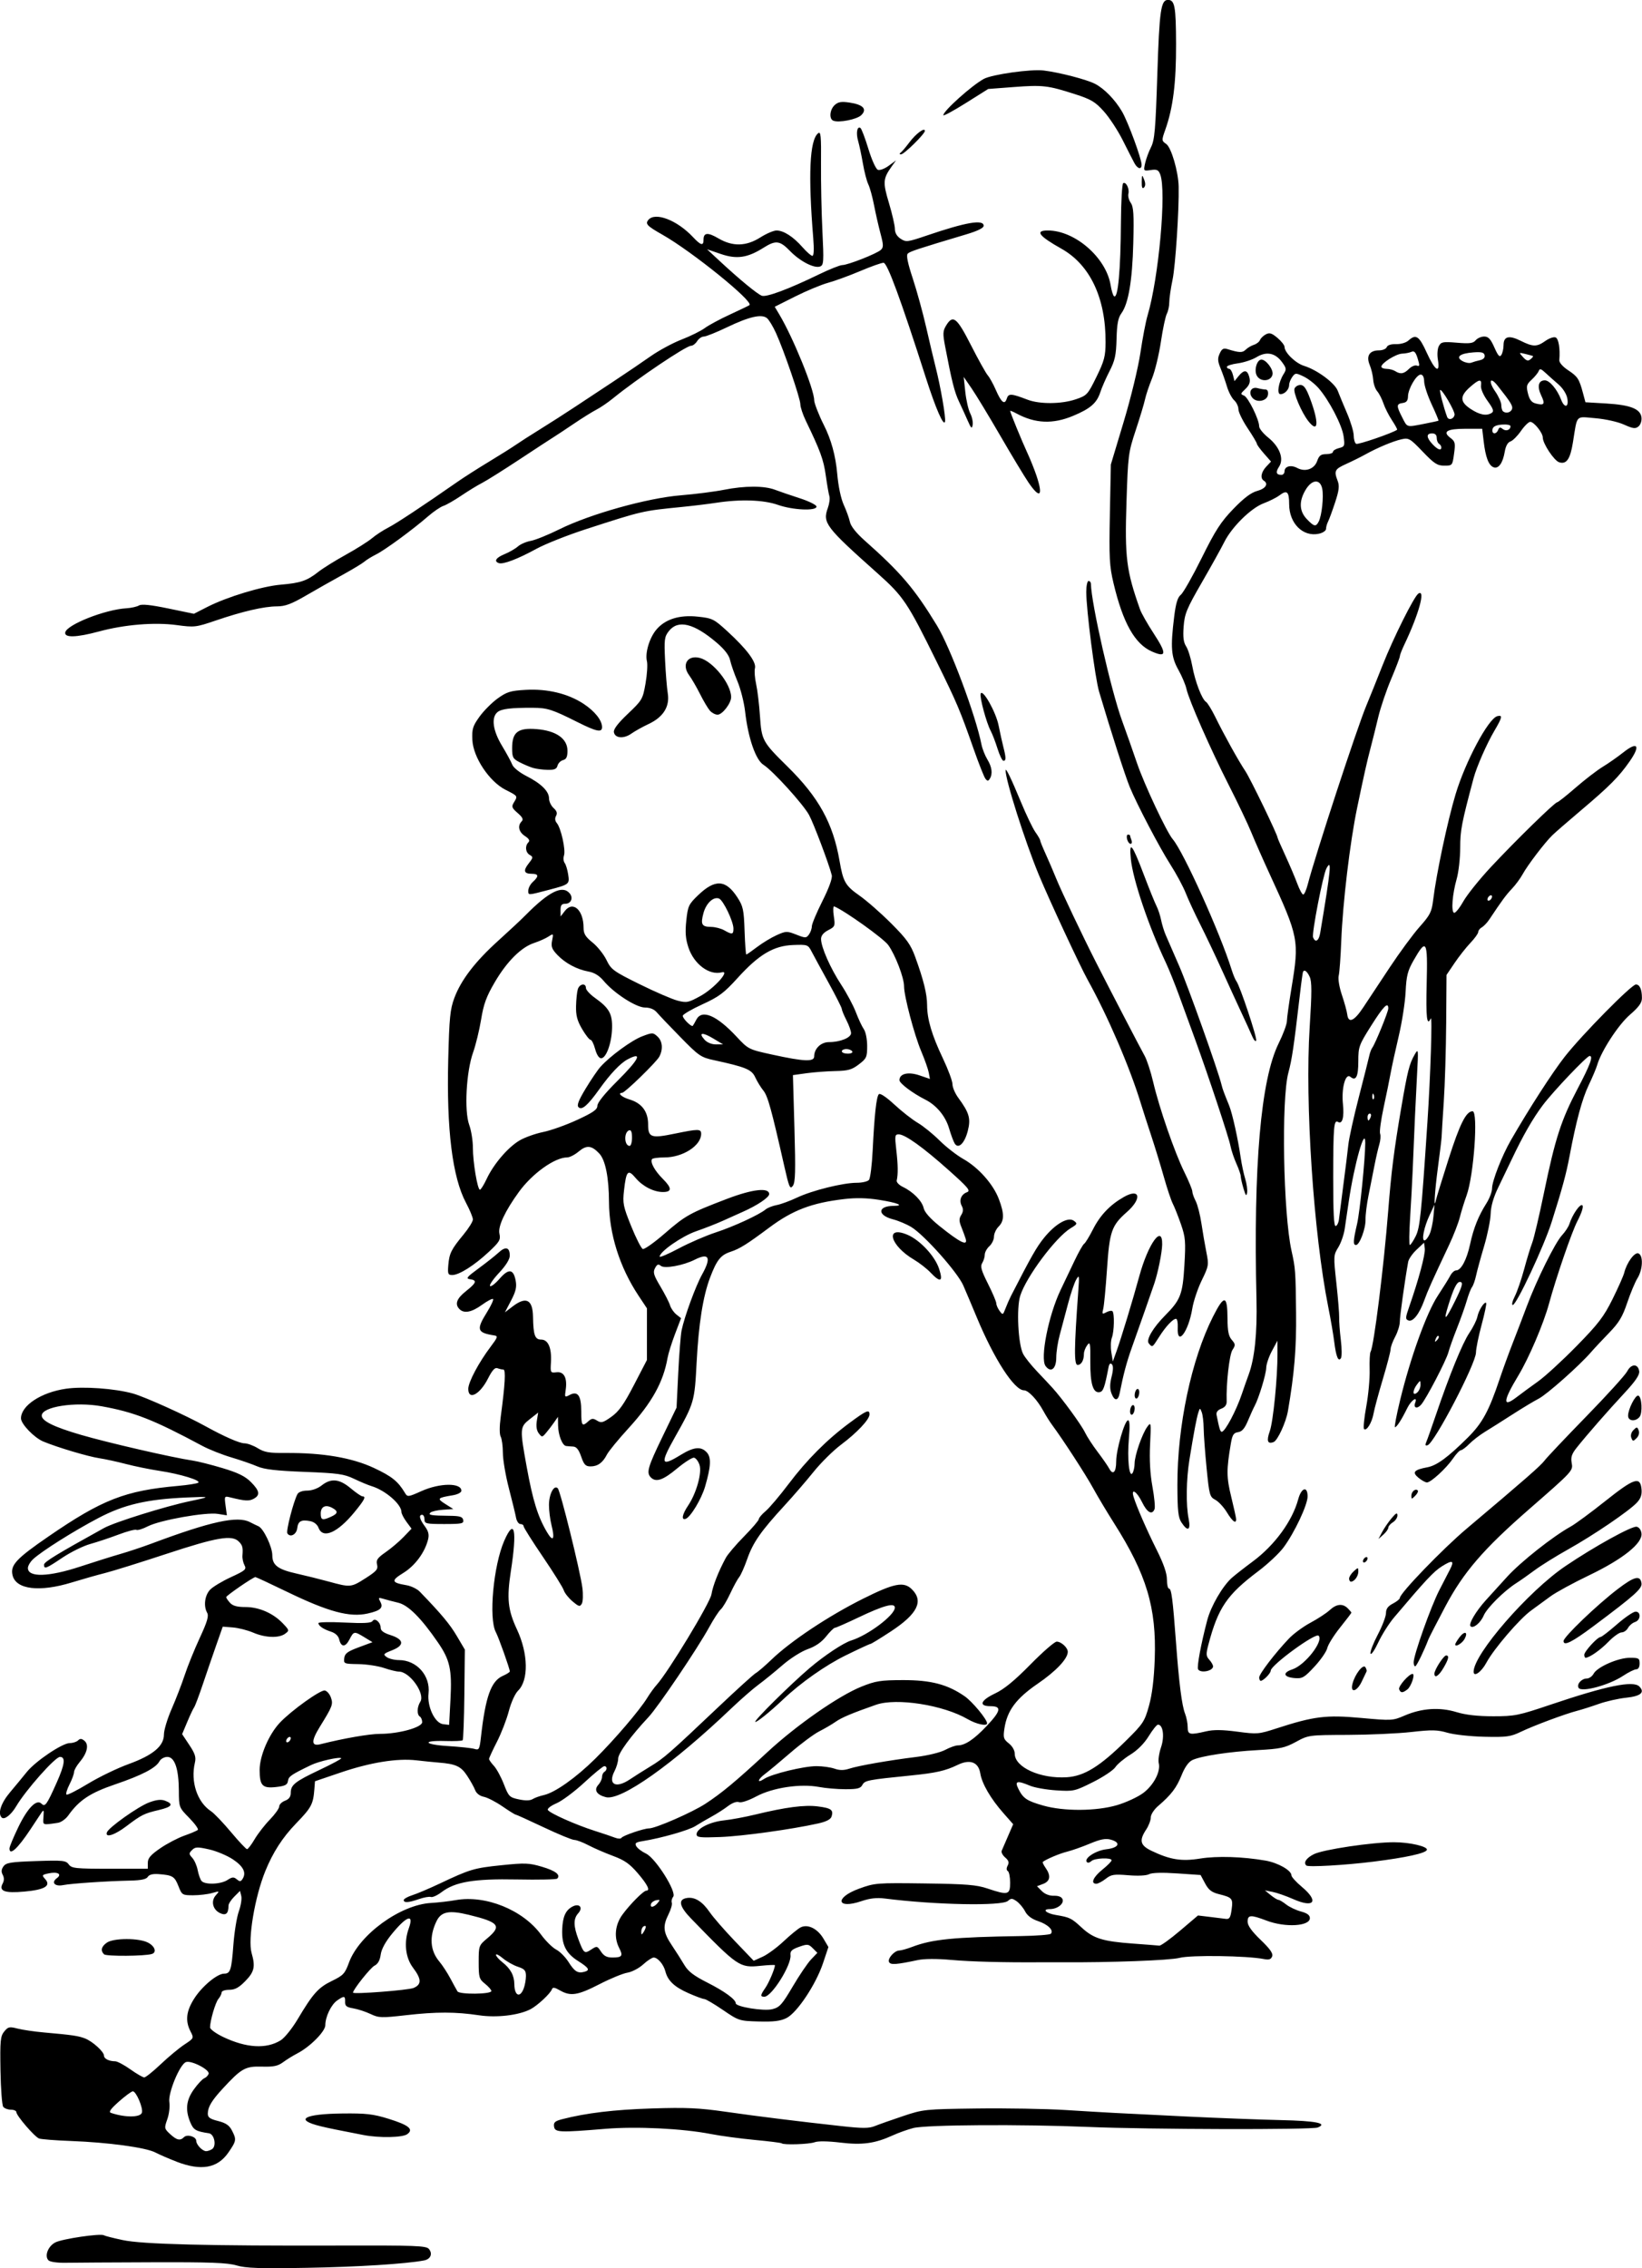
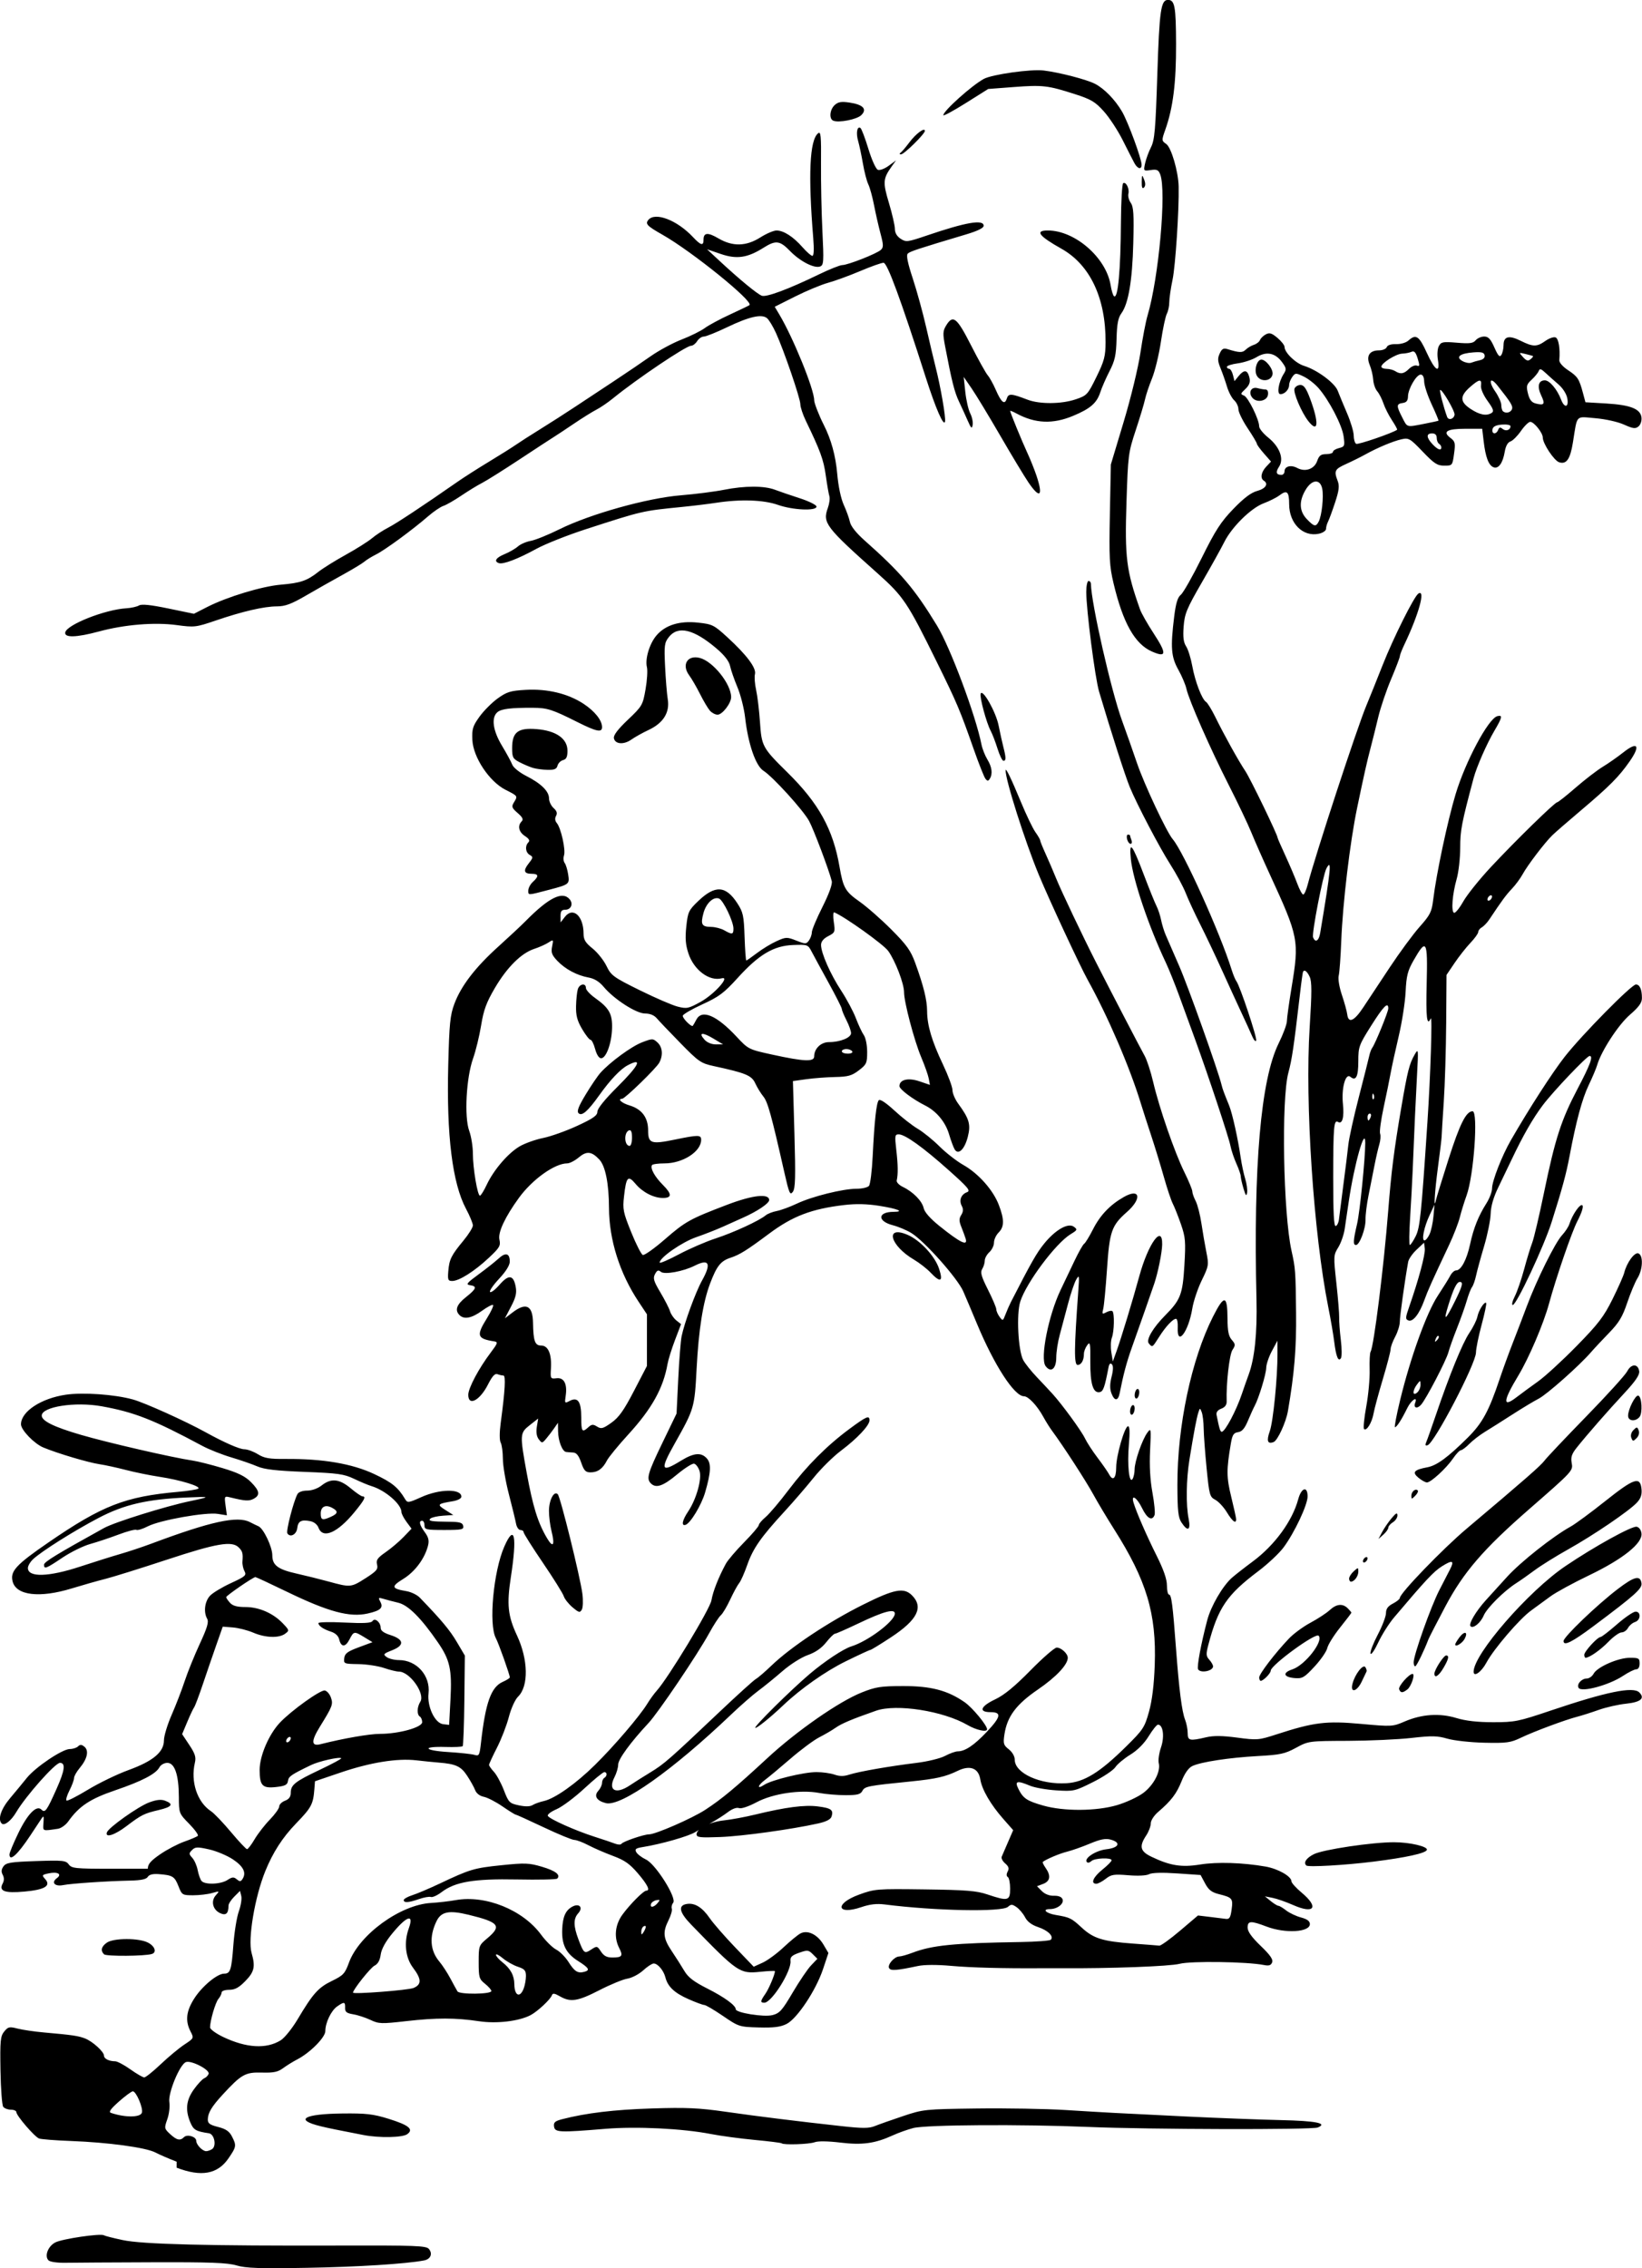
<svg xmlns="http://www.w3.org/2000/svg" width="200.98mm" height="277.63mm" version="1.1" viewBox="0 0 712.13 983.74">
  <g transform="translate(-2850.8 1119)">
-     <path d="m2953.4-136.5c-3.988-1.18-11.376-1.457-36.5-1.371-17.325 0.059-34.29 0.158-37.7 0.219-3.569 0.064-6.699-0.388-7.377-1.065-1.841-1.841-0.21-6.123 2.954-7.76 3.002-1.552 19.604-4.002 21.053-3.106 0.466 0.288 4.16 1.227 8.208 2.087 8.583 1.823 36.726 2.534 93.909 2.371 33.113-0.094 37.704 0.08 38.862 1.476 1.735 2.091 0.736 4.442-2.118 4.984-7.9 1.499-28.762 2.813-50.793 3.198-20.58 0.36-26.465 0.161-30.5-1.033zm-26-44.994c-3.3-1.269-7.488-3.082-9.308-4.029-4.094-2.131-20.496-4.351-36.592-4.952-6.679-0.249-12.877-0.735-13.774-1.079-1.955-0.75-9.826-9.896-9.826-11.416 0-0.589-1.07-1.071-2.378-1.071-1.308 0-2.806-0.562-3.329-1.25s-1.06-7.799-1.192-15.803c-0.213-12.907-0.031-14.813 1.616-16.846 1.675-2.069 2.244-2.193 5.82-1.276 2.18 0.559 7.338 1.315 11.463 1.68 12.168 1.075 14.747 1.449 17.699 2.564 3.287 1.242 8.301 5.779 8.301 7.511 0 1.317 2.204 2.42 4.835 2.42 0.919 0 3.887 1.575 6.594 3.5 2.708 1.925 5.421 3.5 6.029 3.5s3.836-2.587 7.172-5.75 7.944-6.99 10.24-8.506c4.156-2.744 4.168-2.769 2.652-5.7-2.365-4.574-1.872-8.824 1.665-14.335 3.386-5.277 9.931-10.708 12.904-10.708 2.716 0 3.214-1.544 4.021-12.453 0.409-5.526 1.471-12.072 2.36-14.547s1.37-5.489 1.067-6.698l-0.551-2.198-2.494 2.494c-1.372 1.372-2.494 3.112-2.494 3.867 0 3.455-1.089 4.453-3.608 3.305-3.228-1.471-4.151-5.273-1.887-7.775 1.698-1.876 1.656-1.901-1.625-0.96-1.852 0.531-5.544 0.966-8.204 0.966-4.71 0-4.878-0.104-6.4-3.978-1.654-4.211-2.525-4.738-8.576-5.194-2.522-0.19-4.107 0.211-4.715 1.193-0.647 1.045-2.909 1.52-7.701 1.62-10.025 0.208-25.464 1.245-28.973 1.947-3.648 0.73-5.343-1.113-2.76-3.002 2.401-1.756 0.318-2.936-3.645-2.066-2.851 0.626-2.942 0.783-1.428 2.455 2.653 2.932-0.157 4.629-8.993 5.429-8.592 0.779-11.204-0.194-9.429-3.51 0.676-1.264 0.682-2.515 0.018-3.757-0.708-1.323-0.608-2.394 0.348-3.701 1.152-1.576 3.175-1.9 14.132-2.265 11.636-0.387 12.911-0.257 14.16 1.451 1.246 1.704 2.888 1.876 17.829 1.876h16.457v-2.584c1e-4 -1.998 1.216-3.421 5.36-6.275 2.948-2.03 7.674-4.506 10.503-5.503s5.452-2.119 5.828-2.496-1.312-2.72-3.753-5.207c-4.411-4.495-4.438-4.566-4.473-11.729-0.046-9.533-1.808-14.707-5.007-14.707-1.316 0-2.84 0.847-3.397 1.886-1.562 2.918-7.573 6.05-19.246 10.028-10.857 3.7-15.603 6.85-20.319 13.487-1.102 1.551-3.127 2.985-4.5 3.186-6.87 1.007-6.513 1.155-6.249-2.587 0.219-3.103 0.105-3.286-1-1.613-0.686 1.038-2.769 4.188-4.629 7-5.556 8.4-9.118 11.645-9.118 8.31 0-0.717 1.74-4.9 3.866-9.297 4.014-8.3 7.898-12.236 9.999-10.135 1.568 1.568 2.286 0.58 6.594-9.076 3.547-7.952 3.964-11.189 1.44-11.189-2.08 0-14.834 14.384-18.972 21.397-2.201 3.73-5.162 6.035-6.297 4.901-1.799-1.799-0.315-6.292 3.619-10.956 2.337-2.771 5.6-6.723 7.25-8.783 3.777-4.714 15.434-12.559 18.663-12.559 1.341 0 2.958-0.521 3.595-1.158 0.877-0.877 1.547-0.834 2.764 0.176 2.038 1.692 1.221 5.31-2.087 9.241-1.339 1.592-2.435 3.552-2.435 4.357 0 0.805-0.897 3.221-1.993 5.369s-1.655 4.114-1.243 4.369 4.623-1.889 9.357-4.763c4.734-2.874 12.606-6.681 17.493-8.46 10.703-3.896 15.386-7.826 15.386-12.916 0-1.865 1.508-6.84 3.351-11.054s4.389-10.812 5.657-14.662c1.268-3.85 4.203-11.096 6.522-16.101 3.283-7.087 3.99-9.505 3.196-10.924-1.624-2.901-1.035-7.517 1.273-9.973 1.169-1.244 5.245-3.701 9.058-5.458 6.258-2.884 6.829-3.388 5.873-5.174-0.582-1.088-0.98-2.967-0.884-4.174 0.283-3.55 0.041-4.465-1.618-6.124-2.941-2.941-9.494-1.825-31.097 5.295-11.458 3.777-23.532 7.545-26.832 8.374s-9.825 2.68-14.5 4.112c-13.928 4.268-24.106 3.056-25.639-3.052-1.111-4.425 1.464-7.217 15.647-16.961 23.197-15.939 33.206-19.841 56.102-21.873 4.185-0.371 8.115-0.988 8.733-1.37 1.535-0.949-7.717-3.788-16.843-5.168-4.125-0.624-10.65-1.957-14.5-2.961s-9.025-2.129-11.5-2.499c-4.889-0.73-18.197-4.696-24.333-7.251-3.929-1.636-9.667-7.596-9.667-10.041 0-5.534 8.731-11.287 19.5-12.849 7.481-1.085 21.092-0.118 29 2.06 5.074 1.397 22.812 9.389 31.5 14.193 8.061 4.457 14.8 7.418 16.882 7.419 1.31 4.3e-4 3.933 0.959 5.829 2.131 2.854 1.764 4.94 2.119 12.118 2.064 16.014-0.123 28.744 2.041 38.278 6.509 7.778 3.645 10.433 5.792 13.477 10.9 1.03 1.728 1.389 1.683 7.125-0.892 7.956-3.571 17.291-3.651 17.291-0.149 0 0.78-1.58 1.61-3.75 1.971-6.705 1.114-6.962 1.415-3.226 3.773l3.476 2.195-4.5 0.313c-2.475 0.172-4.928 0.735-5.45 1.25-1.081 1.066 0.307 1.293 8.424 1.379 4.385 0.046 5.543 0.406 5.823 1.808 0.311 1.558-0.592 1.75-8.224 1.75-7.907 0-8.573-0.156-8.573-2 0-1.1-0.45-2-1-2-1.591 0-1.17 1.851 1.129 4.96 1.576 2.132 1.948 3.613 1.432 5.71-1.385 5.624-5.652 11.405-10.72 14.524-5.45 3.354-5.236 4.226 1.313 5.333 2.032 0.343 4.64 1.603 5.796 2.799 9.329 9.655 13.021 14.073 16.051 19.207l3.5 5.93-0.211 19.397c-0.116 10.668-0.447 19.633-0.735 19.921-0.288 0.288-3.64 0.433-7.449 0.322-10.45-0.305-9.468 1.541 1.17 2.198 5.074 0.314 10.2 0.867 11.392 1.23 2.005 0.611 2.215 0.225 2.825-5.185 1.973-17.518 4.376-24.233 9.48-26.492 1.666-0.737 3.029-1.602 3.029-1.921 0-1.159-4.829-14.742-6.056-17.036-3.168-5.919-1.053-28.91 3.647-39.645 4.468-10.204 5.635-4.795 2.858 13.25-1.819 11.821-1.296 16.769 2.668 25.249 4.899 10.482 5.105 21.991 0.473 26.52-1.303 1.274-3.025 5.075-4.016 8.865-0.954 3.649-3.273 9.638-5.154 13.311s-3.42 7.015-3.42 7.428c0 0.413 0.951 1.772 2.114 3.02s3.101 4.82 4.308 7.939c2.072 5.353 2.435 5.721 6.504 6.586 2.83 0.602 4.881 0.56 5.975-0.123 0.916-0.572 3.091-1.353 4.833-1.736 4.812-1.057 13.921-7.492 22.266-15.731 8.326-8.22 19.367-21.135 22.607-26.442 1.159-1.899 3.008-4.45 4.109-5.669 4.995-5.53 23.099-35.44 23.737-39.216 0.651-3.851 3.029-9.899 6.221-15.819 0.836-1.55 4.401-5.743 7.923-9.317 3.521-3.574 6.403-6.947 6.403-7.495s1.333-2.119 2.963-3.49c1.629-1.371 6.084-6.63 9.898-11.685 7.994-10.596 16.708-19.331 26.532-26.595 7.333-5.423 8.607-5.96 8.607-3.632 0 2.182-5.375 7.897-12.336 13.117-3.39 2.542-8.749 7.839-11.908 11.77-3.159 3.931-8.849 10.523-12.644 14.648-10.207 11.094-13.63 16.002-16.118 23.107-1.231 3.516-2.806 7.068-3.499 7.893-0.694 0.825-2.449 4.041-3.902 7.148-1.453 3.106-3.29 6.186-4.084 6.845-0.794 0.659-3.086 4.192-5.095 7.852-5.095 9.285-22.047 34.38-26.277 38.901-7.667 8.195-13.136 15.675-13.136 17.967 0 1.312-0.708 3.754-1.572 5.426-3.01 5.82 0.532 7.717 6.683 3.58 1.864-1.254 5.864-3.785 8.889-5.624 5.927-3.604 8.068-5.477 29.748-26.016 7.837-7.424 15.022-13.931 15.967-14.46 0.946-0.529 3.984-3.14 6.752-5.802 8.383-8.062 24.722-18.932 39.732-26.431 13.59-6.79 17.703-7.574 21.229-4.047 5.117 5.117 2.374 10.632-9.022 18.137-4.614 3.038-8.672 5.524-9.02 5.524-0.347 0-5.198 2.247-10.779 4.993-8.729 4.295-19.491 11.873-27.019 19.026-5.601 5.322-11.683 10.221-12.132 9.772-0.574-0.574 15.334-16.319 23.542-23.301 6.462-5.497 14.662-10.939 18.08-11.997 7.33-2.271 18.92-10.998 18.92-14.246 0-2.265-4.843-0.957-15.796 4.266-5.174 2.467-9.773 4.486-10.221 4.486-0.448 0-2.156 1.688-3.795 3.75-1.986 2.499-4.639 4.332-7.951 5.494-2.791 0.979-7.624 4.049-11.023 7-3.329 2.891-8.002 6.689-10.383 8.441-2.381 1.752-7.705 6.403-11.83 10.337-25.412 24.232-47.801 40.07-54.327 38.432-3.986-1-5.3-3.104-3.311-5.302 0.901-0.995 1.638-2.535 1.638-3.422 0-0.887 0.45-1.89 1-2.23 1.299-0.803 1.292-2.5-0.01-2.5-0.555 0-4.462 3.201-8.682 7.113-4.22 3.912-9.644 7.959-12.054 8.992-2.443 1.047-4.1 2.335-3.745 2.91 0.878 1.421 12.12 6.427 20.259 9.022 3.703 1.181 7.728 2.538 8.946 3.017 1.218 0.479 2.449 0.492 2.735 0.028 0.601-0.972 9.693-4.082 11.933-4.082 2.821 0 18.621-6.895 24.379-10.639 7.077-4.601 13.221-9.716 27.03-22.499 12.627-11.689 30.878-24.396 40.709-28.343 6.171-2.478 8.303-2.813 18-2.835 12.15-0.027 19.34 1.853 26.764 6.998 3.361 2.329 9.736 10.021 9.736 11.747 0 1.376-4.665 0.371-8.412-1.812-10.554-6.15-30.883-9.342-39.746-6.24-10.447 3.656-14.918 5.539-17.54 7.386-1.541 1.086-4.716 2.943-7.056 4.128-2.339 1.184-7.964 5.359-12.5 9.277-4.535 3.918-9.484 8.043-10.996 9.166-3.328 2.471-3.697 4.332-0.435 2.195 3.288-2.154 17.142-5.53 22.696-5.53 2.58 0 6.095 0.489 7.81 1.087 2.232 0.778 4.053 0.782 6.399 0.013 4.016-1.315 17.257-3.631 29.103-5.089 4.915-0.605 10.445-1.956 12.485-3.049 2.014-1.079 4.479-1.963 5.477-1.963 3.145 0 7.07-2.624 12.479-8.344 6.273-6.632 6.679-8.656 1.736-8.656-5.314 0-4.393-2.519 2.03-5.558 3.883-1.837 8.43-5.569 15.265-12.529 5.354-5.452 10.483-9.913 11.398-9.913 1.971 0 4.806 2.609 4.806 4.424 0 2.984-5.081 8.374-13.012 13.803-9.387 6.426-13.298 11.684-14.461 19.44-0.596 3.975-0.398 4.647 1.904 6.457 1.521 1.197 2.569 3.029 2.569 4.494 0 5.892 11.142 10.924 22.574 10.196 7.592-0.483 14.337-4.659 25.776-15.955 7.332-7.241 7.984-8.235 9.877-15.056 1.361-4.905 2.178-11.572 2.489-20.303 0.79-22.192-3.538-36.646-17.615-58.825-3.081-4.854-7.176-11.708-9.101-15.23-3.165-5.792-13.099-21.106-17.802-27.444-1.02-1.375-2.713-4.075-3.762-6-2.668-4.898-6.513-9-8.437-9-4.176 0-12.928-13.515-20.414-31.521-2.053-4.938-4.712-11.223-5.909-13.966-2.479-5.681-16.803-21.789-22.484-25.284-2.031-1.25-5.643-2.775-8.027-3.39-6.852-1.767-6.678-5.786 0.252-5.823 4.978-0.026 1.919-1.316-6.179-2.604-5.319-0.847-10.082-0.955-15.238-0.346-14.099 1.664-22.318 4.798-32.5 12.391-9.745 7.268-12.788 9.168-16.785 10.48-4.237 1.391-5.952 3.552-8.829 11.124-3.084 8.116-4.981 20.078-5.859 36.94-0.885 16.991-1.014 17.432-9.497 32.5-6.468 11.488-6.005 12.81 2.625 7.5 5.664-3.485 8.831-3.779 11.3-1.05 1.984 2.193 1.792 6.054-0.733 14.74-1.588 5.461-6.352 13.372-8.472 14.067-1.964 0.644-1.468-1.968 1.095-5.775 3.586-5.326 6.074-14.226 4.933-17.649-0.519-1.558-1.581-2.955-2.361-3.104-0.779-0.149-4.117 1.977-7.417 4.725-6.037 5.026-9.083 6.064-11.3 3.847-2.051-2.051-1.393-4.375 4.965-17.537l6.165-12.763 0.732-15c0.403-8.25 1.057-16.575 1.454-18.5 1.219-5.907 6.119-19.278 8.872-24.209 4.136-7.409 3.056-9.584-3.189-6.425-4.93 2.493-13.078 3.981-14.652 2.675-1.118-0.928-1.645-0.728-2.553 0.967-0.968 1.808-0.609 3.035 2.335 7.976 1.913 3.212 3.794 6.891 4.18 8.178 0.386 1.286 1.617 3.063 2.736 3.949l2.034 1.611-2.624 6.889c-1.443 3.789-2.9 8.464-3.239 10.39-1.837 10.46-6.783 19.362-16.919 30.454-4.4 4.815-8.611 9.945-9.357 11.4-1.831 3.57-4.01 5.146-7.115 5.146-2.15 0-2.84-0.722-4.059-4.25-1.042-3.012-2.052-4.28-3.469-4.352-1.1-0.056-2.49-0.169-3.089-0.25-1.642-0.223-3.404-4.775-3.463-8.945l-0.052-3.703-1.698 2.446c-0.934 1.345-2.485 3.37-3.447 4.5-1.688 1.982-1.799 1.99-3.173 0.218-0.935-1.206-1.224-3.066-0.843-5.419l0.582-3.583-3.716 2.919c-4.227 3.321-4.274 4.067-1.298 20.419 2.7 14.834 4.838 21.735 8.833 28.506 2.651 4.493 3.521 3.162 1.967-3.01-0.607-2.41-1.103-6.347-1.103-8.748 0-4.742 2.21-8.933 3.822-7.248 1.155 1.207 9.724 35.878 10.674 43.187 0.371 2.853 0.261 5.925-0.244 6.826-0.815 1.457-1.265 1.347-4.032-0.981-1.713-1.441-3.427-3.613-3.81-4.826-0.383-1.213-4.457-7.736-9.053-14.494-4.596-6.758-8.357-12.721-8.357-13.25s-0.624-0.962-1.387-0.962-1.614-1.238-1.893-2.75c-0.278-1.512-1.674-7.25-3.102-12.75-1.427-5.5-2.601-12.392-2.607-15.316-0.01-2.924-0.429-6.096-0.94-7.05-0.571-1.067-0.568-4.407 0.01-8.684 1.88-13.982 2.244-20.45 1.148-20.45-0.585 0-1.748-0.263-2.586-0.584-1.085-0.416-2.257 0.866-4.08 4.464-3.534 6.974-8.561 9.612-8.561 4.492 0-2.915 4.544-11.46 9.77-18.372 2.978-3.938 3.173-4.536 1.566-4.789-7.584-1.193-7.975-2.442-3.18-10.155 1.736-2.792 2.903-5.33 2.593-5.64s-2.472 0.82-4.806 2.511c-4.471 3.239-7.748 3.869-9.743 1.874-2.147-2.147-1.277-4.571 2.8-7.8 4.566-3.616 4.941-4.727 1.75-5.18-1.924-0.273-1.382-0.955 3.75-4.713 3.3-2.416 7.201-5.503 8.669-6.859 3.027-2.797 4.831-2.292 4.831 1.354 0 1.576-1.699 4.301-4.651 7.456-2.558 2.735-4.313 5.303-3.9 5.707 0.413 0.404 2.264-1.008 4.113-3.137 3.949-4.548 6.033-4.307 6.993 0.81 0.519 2.767 0.079 4.663-2.005 8.649l-2.67 5.106 3.405-2.597c5.805-4.428 8.666-2.962 8.794 4.507 0.137 7.965 0.824 9.896 3.526 9.896 3.071 0 4.628 3.659 4.245 9.977-0.266 4.386-0.192 4.513 2.436 4.202 3.252-0.386 4.731 2.484 3.957 7.675-0.476 3.192-0.395 3.297 1.692 2.181 3.549-1.899 5.065 0.222 5.065 7.088 0 6.271 0.356 6.77 3.075 4.309 1.448-1.31 2.072-1.357 3.79-0.283 1.797 1.122 2.585 0.909 6.221-1.682 3.248-2.314 5.4-5.347 9.779-13.783l5.615-10.816 0.02-22.397-3.681-5.55c-8.163-12.309-12.727-26.777-12.785-40.533-0.045-10.674-1.556-18.249-4.204-21.067-3.347-3.563-5.496-3.778-8.925-0.893-1.682 1.415-3.938 2.573-5.014 2.573-5.391 0-15.136 6.97-20.944 14.979-6.017 8.298-9.123 14.941-8.441 18.049 0.594 2.703 0.113 3.526-4.672 8.001-6.196 5.795-12.8 9.971-15.771 9.971-1.84 0-2.04-0.497-1.725-4.28 0.426-5.118 1.274-6.822 6.597-13.264 2.236-2.706 4.066-5.652 4.066-6.547s-1.337-4.133-2.972-7.196c-5.919-11.092-8.495-31.843-7.721-62.205 0.464-18.19 0.823-21.782 2.676-26.735 2.905-7.764 9.078-15.802 19.026-24.773 4.574-4.125 9.931-9.134 11.903-11.131 10.071-10.196 15.986-13.105 19.076-9.381 1.653 1.992 0.559 4.513-1.958 4.513-1.555 0-2.026 0.645-2.009 2.75l0.022 2.75 1.821-2.367c3.523-4.582 8.135-0.463 8.135 7.265 0 2.595 0.801 3.912 3.891 6.395 2.14 1.72 4.863 5.134 6.05 7.587 2.014 4.161 2.977 4.864 14.359 10.492 6.71 3.318 14.128 6.526 16.485 7.129 3.973 1.016 4.702 0.866 10-2.063 5.892-3.257 13.023-11.223 9.137-10.207-5.388 1.409-12.036-3.547-14.432-10.758-1.255-3.779-1.478-6.586-0.93-11.72 0.672-6.294 1.021-7.04 5.15-11 7.344-7.044 11.976-6.782 16.997 0.96 2.495 3.848 2.816 5.341 3.128 14.538 0.191 5.638 0.527 10.25 0.748 10.25 0.22 0 2.321-1.462 4.669-3.25s6.176-4.106 8.508-5.152c4.027-1.806 4.454-1.818 8.491-0.232 3.988 1.567 4.327 1.564 5.5-0.039 0.688-0.94 1.25-2.532 1.25-3.538s2.064-5.939 4.587-10.963c2.869-5.713 4.391-9.919 4.063-11.23-1.206-4.823-7.832-22.397-9.84-26.096-2.564-4.724-15.729-19.213-19.8-21.79-3.365-2.131-6.648-11.665-7.942-23.063-0.446-3.931-1.942-9.847-3.325-13.147-1.383-3.3-2.82-7.433-3.194-9.184-0.454-2.129-2.398-4.649-5.865-7.603-9.841-8.387-16.704-10.047-20.673-5.002-1.942 2.468-2.09 3.611-1.655 12.75 0.263 5.521 0.786 11.936 1.162 14.256 0.93 5.734-1.925 10.315-8.289 13.299-2.602 1.22-5.969 3.097-7.483 4.17-3.297 2.339-7.088 2.049-7.589-0.581-0.246-1.291 1.685-3.841 6.061-8 6.209-5.902 6.464-6.34 7.662-13.188 0.682-3.896 0.954-8.223 0.604-9.616-0.883-3.52 1.084-10.137 4.069-13.684 3.847-4.572 10.01-6.504 18.014-5.647 6.296 0.674 6.972 1.009 12.79 6.337 8.422 7.713 12.665 13.389 11.976 16.023-0.302 1.156-0.074 4.255 0.508 6.886 0.582 2.631 1.329 8.834 1.66 13.784 0.71 10.618 1.055 11.252 11.968 22 13.511 13.306 19.722 24.561 22.542 40.848 1.594 9.204 2.506 10.788 8.723 15.152 3.134 2.2 9.313 7.623 13.731 12.051 6.667 6.682 8.431 9.148 10.374 14.5 3.655 10.066 5.133 16.066 5.158 20.949 0.033 6.183 2.047 12.947 6.892 23.147 2.259 4.756 4.108 9.752 4.108 11.102s1.121 3.984 2.492 5.853c4.809 6.556 5.522 9.029 4.154 14.393-1.374 5.385-4.066 8.004-5.659 5.505-0.526-0.825-1.634-3.805-2.462-6.622-1.555-5.289-5.456-9.999-10.312-12.448-5.529-2.789-11.212-7.068-11.212-8.442 0-2.832 3.799-3.744 8.677-2.081l4.543 1.548-0.505-2.727c-0.278-1.5-1.743-5.652-3.255-9.227-3.021-7.143-7.46-23.929-7.46-28.21 0-3.735-3.751-13.535-6.848-17.892-2.019-2.841-18.872-14.895-23.429-16.758-0.486-0.199-0.575 1.663-0.199 4.172 0.65 4.334 0.545 4.601-2.422 6.135-2.046 1.058-3.102 2.354-3.102 3.809 0 3.508 4.04 12.677 8.754 19.867 2.388 3.643 5.247 9.004 6.353 11.914 1.106 2.91 2.659 6.218 3.452 7.35 0.809 1.155 1.442 4.351 1.442 7.285 0 4.829-0.275 5.436-3.611 7.981-3.039 2.318-4.664 2.776-10.25 2.888-3.651 0.073-9.27 0.499-12.486 0.946l-5.848 0.813 0.658 23.1c0.532 18.689 0.398 23.451-0.701 24.936-1.209 1.634-1.616 0.698-3.694-8.5-5.615-24.849-7.173-30.48-9.089-32.836-1.118-1.375-2.696-3.95-3.507-5.723-1.563-3.416-4.035-4.443-17.97-7.467-5.614-1.218-6.547-1.861-14.5-9.987-4.675-4.777-9.287-9.616-10.25-10.754-1.124-1.328-2.943-2.069-5.084-2.069-3.844 0-13.474-6.21-17.958-11.581-1.862-2.231-4.027-3.568-6.5-4.017-5.075-0.921-10.147-3.628-13.594-7.257-2.377-2.502-2.774-3.596-2.252-6.205 0.618-3.091 0.579-3.132-1.614-1.705-1.236 0.804-4.01 2.04-6.164 2.746-5.608 1.839-11.797 8.001-17.07 16.995-3.658 6.24-4.848 9.477-5.937 16.164-0.75 4.598-2.322 11.06-3.495 14.36-2.971 8.359-3.877 25.331-1.675 31.376 0.877 2.407 1.594 6.855 1.594 9.885 0 6.332 2 18.24 3.063 18.24 0.394 0 1.721-2.138 2.947-4.75 3.031-6.457 9.35-13.8 14.354-16.68 2.275-1.31 6.837-2.928 10.136-3.595s9.938-3.034 14.75-5.26c6.95-3.214 8.75-4.48 8.75-6.153 0-1.313 3.2-5.29 8.5-10.562 9.619-9.569 11.33-13.059 4.7-9.585-3.216 1.685-7.539 6.236-12.445 13.103-4.943 6.919-7.505 9.132-8.926 7.712-0.831-0.831-0.026-2.939 3.094-8.102 2.319-3.838 5.198-8.074 6.397-9.412 4.188-4.673 13.481-11.474 18.077-13.229 4.443-1.697 4.714-1.696 6.618 0.027 2.229 2.018 2.559 5.536 0.826 8.802-1.259 2.371-14.865 15.611-16.09 15.656-2.203 0.082-0.231 1.867 3.196 2.894 5.325 1.595 8.054 5.254 8.054 10.8 0 5.712 1.248 6.145 11.582 4.018 10.263-2.112 11.418-2.103 11.418 0.093 0 5.107-7.958 10.223-15.901 10.223-2.74 0-5.18 0.338-5.423 0.75-0.831 1.411 1.181 5.041 4.802 8.662 3.891 3.891 3.869 5.588-0.07 5.588-3.964 0-8.785-2.47-11.788-6.039-3.373-4.009-4.105-3.236-5.078 5.368-0.629 5.564-0.363 6.889 3.116 15.498 2.092 5.177 4.356 9.625 5.029 9.883 0.674 0.259 4.957-2.772 9.519-6.736 8.975-7.797 10.854-8.842 27.009-15.009 11.088-4.233 18.284-5.042 18.284-2.055 0 1.437-5.195 4.919-11.5 7.707-1.925 0.851-5.75 2.57-8.5 3.82-2.75 1.249-7.996 3.306-11.658 4.57-6.14 2.119-15.842 8.863-15.842 11.011 0 0.474 3.737-1.126 8.305-3.556 4.568-2.43 11.778-5.552 16.024-6.938 7.742-2.527 18.864-7.659 21.671-9.999 0.825-0.688 2.97-1.527 4.766-1.866 1.796-0.338 5.737-1.784 8.756-3.213 6.603-3.124 19.962-6.446 25.919-6.446 2.373 0 4.779-0.562 5.347-1.25s1.287-6.425 1.597-12.75c0.762-15.545 1.615-23.316 2.679-24.426 0.533-0.556 3.225 1.239 6.747 4.5 3.223 2.984 7.78 6.551 10.128 7.926s6.584 4.804 9.415 7.621c2.831 2.817 7.49 6.444 10.354 8.061 6.565 3.707 12.944 10.894 15.397 17.351 2.422 6.374 2.395 9.468-0.104 11.967-1.1 1.1-2 3.055-2 4.345 0 1.29-0.9 3.159-2 4.155s-2 2.646-2 3.669-0.501 2.662-1.114 3.643c-0.896 1.435-0.407 3.188 2.5 8.961 1.988 3.947 3.614 7.777 3.614 8.511s0.641 2.207 1.425 3.275c1.37 1.865 1.47 1.824 2.561-1.059 0.625-1.65 1.713-4.125 2.419-5.5 8.802-17.15 11.086-21.163 14.322-25.159 4.903-6.055 10.407-9.195 12.909-7.365 1.646 1.203 1.542 1.444-1.391 3.228-6.476 3.938-19.297 21.115-21.868 29.296-1.682 5.353-0.914 20.937 1.241 25.181 0.749 1.475 3.427 4.85 5.951 7.5 2.524 2.65 5.607 5.944 6.851 7.319 4.246 4.695 12.479 15.987 14.033 19.246 0.853 1.79 3.313 5.576 5.466 8.414s4.425 6.113 5.048 7.278c1.63 3.046 3.033 1.594 3.033-3.14 0-5.026 3.693-17.799 5.146-17.799 0.719 0 0.835 2.563 0.359 7.937-0.775 8.757 0.128 17.251 1.589 14.944 0.481-0.76 0.882-2.63 0.89-4.156 0.019-3.477 3.272-12.862 5.518-15.921 1.62-2.207 1.671-1.88 1.198 7.696-0.327 6.622 0.014 12.785 1.011 18.247 0.828 4.536 1.246 8.923 0.929 9.75-1.055 2.749-3.216 1.556-5.427-2.997-2.274-4.68-4.895-6.292-3.659-2.25 1.306 4.27 5.671 14.278 10.052 23.041 2.972 5.946 4.394 10.072 4.394 12.75 0 2.177 0.405 3.959 0.899 3.959 1.055 0 1.637 4.479 3.05 23.5 1.318 17.735 2.534 27.24 3.942 30.815 0.61 1.548 1.109 4.136 1.109 5.75 0 3.32 0.83 3.51 8 1.834 3.245-0.759 7.009-0.718 13.5 0.145 8.65 1.151 9.311 1.097 17-1.4 16.254-5.278 21.527-5.934 36.652-4.556 13.376 1.218 13.759 1.197 18.947-1.035 7.446-3.203 15.169-3.716 22.472-1.494 4.02 1.224 9.146 1.804 15.928 1.804 9.377-1.9e-4 10.935-0.316 25-5.066 24.055-8.125 35.712-10.514 38.363-7.862 2.575 2.575 0.634 4.229-5.746 4.896-3.335 0.349-8.663 1.556-11.84 2.684s-7.351 2.457-9.277 2.954c-5.278 1.363-18.855 6.424-24.5 9.133-4.462 2.141-6.165 2.373-15.824 2.155-5.953-0.134-13.156-0.921-16.005-1.75-4.395-1.278-6.774-1.325-15.676-0.315-5.772 0.655-18.16 1.217-27.529 1.25-16.939 0.059-17.064 0.075-22.5 3.026-4.801 2.606-6.804 3.04-16.466 3.567-12.432 0.678-24.783 2.559-28.5 4.34-1.607 0.77-3.261 3.102-4.631 6.531-2.182 5.458-4.494 8.499-10.153 13.353-1.837 1.575-3.218 3.719-3.222 5 0 1.233-0.901 3.592-1.993 5.242-3.13 4.726-2.609 6.853 2.25 9.19 8.107 3.9 13.064 4.695 21.146 3.391 7.383-1.191 18.446-0.846 28.368 0.885 5.435 0.948 11.236 4.247 11.236 6.391 0 0.671 2.025 2.913 4.5 4.982 7.557 6.316 5.409 9.365-3.745 5.317-3.044-1.346-7.047-2.745-8.895-3.109l-3.36-0.661 2.5 2.035c1.375 1.119 2.879 2.045 3.342 2.058 0.463 0.012 1.984 0.921 3.381 2.019 1.396 1.098 4.28 2.466 6.408 3.038 2.71 0.73 3.869 1.592 3.869 2.878 0 3.542-10.672 4.16-18.761 1.086-6.919-2.63-8.239-2.556-8.239 0.459 0 1.68 1.788 4.176 5.65 7.888 4.122 3.961 5.47 5.898 4.985 7.164-0.503 1.31-1.382 1.591-3.595 1.149-7.225-1.445-31.635-1.792-36.54-0.519-4.251 1.103-30.018 2.061-51.75 1.924-2.612-0.017-6.438-0.018-8.5-5e-3 -16.242 0.11-30.281-0.26-38.75-1.022-6.184-0.556-11.717-0.536-14.5 0.053-9.266 1.961-11.733 2.151-12.468 0.962-0.894-1.446 2.187-5.035 4.373-5.095 0.877-0.024 3.395-0.73 5.595-1.568 8.717-3.322 17.921-4.239 47.17-4.702 6.693-0.106 12.527-0.55 12.965-0.987 1.429-1.429-1.192-4.051-5.477-5.48-2.794-0.931-4.693-2.353-5.673-4.249-0.81-1.567-2.463-3.542-3.673-4.389-1.885-1.321-2.421-1.341-3.756-0.146-2.584 2.315-31.563 1.753-53.454-1.036-3.449-0.439-6.439-0.1-10.112 1.149-10.799 3.671-11.746-1.505-0.991-5.42 6.806-2.477 7.597-2.54 28.5-2.262 18.048 0.24 22.418 0.595 27.218 2.21 8.876 2.986 9.781 2.753 9.781-2.517 0-2.442-0.451-4.72-1.003-5.061-0.644-0.398-0.664-1.252-0.057-2.386 0.707-1.321 0.435-2.203-1.081-3.501-1.114-0.954-1.797-2.269-1.517-2.923 0.28-0.654 1.515-3.512 2.745-6.351l2.236-5.163-4.263-4.837c-5.524-6.268-9.276-12.724-10.006-17.215-0.795-4.889-4.462-6.265-9.795-3.677-5.299 2.572-9.387 3.498-20.26 4.594-18.788 1.893-20.021 2.132-21.07 4.092-0.815 1.524-2.171 1.869-7.329 1.869-3.481 0-8.613-0.433-11.406-0.963-8.075-1.531-20.086 0.255-27.196 4.044-3.49 1.86-6.615 2.897-7.596 2.521-1.004-0.385-2.905 0.304-4.785 1.735-1.716 1.306-4.919 3.357-7.119 4.558-2.2 1.201-5.35 3.04-7 4.088-2.868 1.821-14.775 5.225-22.772 6.511-3.108 0.5-3.612 0.892-2.865 2.228 0.499 0.892 2.399 2.332 4.222 3.201 4.206 2.004 13.457 16.721 11.781 18.742-0.58 0.699-0.85 1.848-0.599 2.554 0.251 0.706-0.382 2.953-1.405 4.994-2.615 5.214-2.338 7.879 1.398 13.439 1.792 2.668 4.242 6.52 5.443 8.56 1.649 2.801 4.098 4.678 9.991 7.659 7.42 3.752 12.307 7.312 12.307 8.964 0 1.532 12.106 3.495 15.837 2.567 3.185-0.792 4.242-1.963 8.872-9.827 2.891-4.91 6.481-10.206 7.978-11.768l2.721-2.841-2-2c-1.85-1.85-2.298-1.895-5.954-0.605-3.12 1.101-3.902 1.852-3.708 3.56 0.487 4.29-8.159 18.081-11.335 18.081-1.856 0-1.781-0.659 0.436-3.846 1.529-2.197 4.153-8.409 4.153-9.831 0-0.208-2.843-0.087-6.319 0.269-9.007 0.923-9.76 0.41-30.019-20.464-5.219-5.378-5.809-8.391-1.753-8.967 3.41-0.484 6.61 1.534 9.81 6.187 1.529 2.223 6.446 7.869 10.926 12.546l8.146 8.504 3.854-1.745c2.12-0.96 6.193-3.946 9.052-6.636 2.859-2.69 6.162-5.407 7.341-6.038 3.108-1.663 7.407 0.415 10.021 4.846l2.132 3.613-2.34 7.007c-3.08 9.224-11.253 21.506-15.83 23.79-2.636 1.315-5.553 1.679-12.042 1.5-8.421-0.232-8.681-0.315-15.522-4.988-3.827-2.614-7.464-4.751-8.083-4.75-0.619 1e-3 -3.712-1.142-6.874-2.54-6.118-2.705-8.979-5.407-10.016-9.458-0.769-3.002-3.306-6-5.078-6-0.706 0-2.759 1.348-4.563 2.996s-4.869 3.253-6.812 3.567c-1.943 0.314-7.411 2.566-12.153 5.004-9.427 4.848-12.508 5.33-17.117 2.683-2.359-1.355-3.149-1.459-3.501-0.461-0.641 1.821-6.287 7.077-9.261 8.622-5.088 2.642-14.67 3.775-22.302 2.635-10.244-1.529-18.524-1.539-31.711-0.038-10.698 1.218-11.787 1.18-15.389-0.529-2.132-1.012-5.501-2.111-7.487-2.444-2.915-0.488-3.595-1.031-3.531-2.82 0.095-2.646-0.4-2.73-3.462-0.585-2.612 1.829-5.117 7.072-5.117 10.71 0 2.702-6.629 9.382-12.136 12.23-1.85 0.957-4.635 2.679-6.187 3.827-2.255 1.667-4.116 2.051-9.249 1.908-7.132-0.198-8.826 0.757-16.924 9.537-4.779 5.182-6.422 7.921-6.469 10.789-0.028 1.7 0.871 2.36 4.444 3.259 3.348 0.843 4.863 1.871 6 4.069 2.059 3.981 1.974 4.522-1.498 9.569-4.721 6.862-11.796 8.127-22.481 4.019zm15.33-5.42c2.075-1.315 1.067-6.55-1.33-6.907-5.668-0.843-6.696-1.445-8.066-4.723-2.276-5.446-1.802-9.688 1.606-14.393 1.672-2.308 3.662-4.436 4.423-4.727 0.76-0.292 1.62-1.15 1.911-1.907 0.669-1.743-7.538-6.003-9.853-5.115-2.68 1.028-7.813 13.459-7.177 17.379 0.298 1.837-0.098 5.154-0.88 7.371-1.379 3.908-1.342 4.106 1.203 6.464 2.885 2.674 4.365 3.001 6.032 1.334 1.391-1.391 5.301-0.215 5.301 1.595 0 1.679 2.724 4.51 4.321 4.489 0.648-8e-3 1.777-0.395 2.509-0.859zm-30.418-15.758c0.716-1.866-2.403-9.308-3.912-9.333-0.55-9e-3 -3.25 1.973-6 4.405-3.606 3.189-4.582 4.564-3.5 4.932 6.034 2.052 12.624 2.05 13.412-5e-3zm60.166-31.427c1.711-1.052 5-5.122 7.405-9.166 6.641-11.167 8.959-13.759 14.867-16.626 4.927-2.391 5.645-3.162 7.385-7.929 4.431-12.135 22.251-25.107 35.558-25.882 3.139-0.183 7.957-0.736 10.708-1.228 12.991-2.326 29.164 4.217 37.08 15 1.999 2.723 4.938 5.625 6.532 6.449 1.594 0.824 3.998 3.241 5.342 5.37 2.608 4.132 4.007 5.016 6.795 4.292 2.696-0.699 2.132-1.689-2.697-4.742-5.208-3.292-7.105-7.103-6.829-13.721 0.229-5.485 1.471-8.257 4.407-9.828 3.026-1.62 4.801 0.384 2.546 2.875-2.15 2.376-2.119 5.525 0.112 11.399 2.306 6.071 2.561 6.269 5.556 4.306 2.428-1.591 2.578-1.558 4.202 0.92 1.231 1.879 2.549 2.57 4.902 2.57 4.246 0 4.76-0.696 3.012-4.077-2.373-4.589-1.85-10.088 1.382-14.523 3.267-4.482 9.155-10.4 10.347-10.4 1.818 0 0.57-2.566-3.65-7.505-3.525-4.126-5.78-5.709-10.75-7.548-3.459-1.28-8.269-3.366-10.688-4.637-2.42-1.271-5.176-2.31-6.125-2.31-0.95 0-6.954-2.475-13.342-5.5s-11.856-5.5-12.149-5.5-2.866-1.605-5.718-3.567c-2.852-1.962-6.476-3.825-8.054-4.141-1.759-0.352-3.21-1.472-3.752-2.896-0.485-1.277-2.068-4.112-3.516-6.301-2.686-4.059-4.885-5.058-12.445-5.653-1.925-0.152-6.2-0.584-9.5-0.962-8.399-0.96-19.954 0.904-32.923 5.31l-11.077 3.764-0.27 3.472c-0.507 6.526-1.264 7.936-7.994 14.898-5.806 6.007-9.968 12.459-13.27 20.574-4.578 11.252-7.655 29.614-5.954 35.542 1.698 5.919 1.198 8.159-2.715 12.166-2.807 2.874-4.501 3.792-7 3.792-1.853 0-3.297 0.513-3.297 1.171 0 0.644-0.612 1.882-1.359 2.75-1.313 1.525-3.641 9.457-3.641 12.404 0 0.792 2.587 2.668 5.75 4.17 10.022 4.758 18.622 5.258 24.828 1.445zm53.422-60.863c0-0.507 1.688-1.461 3.75-2.119s7.35-2.9 11.75-4.982c13.275-6.281 14.931-6.775 26.798-7.999 10.334-1.065 12.029-1.001 17.69 0.672 5.878 1.737 8.168 3.527 6.563 5.132-0.383 0.382-8.209 0.549-17.392 0.369-18.718-0.366-26.878 1.006-32.783 5.511-1.822 1.389-3.889 2.326-4.595 2.082-0.705-0.244-3.026 0.163-5.158 0.906-4.533 1.579-6.624 1.714-6.624 0.428zm4.25 38.123c3.556-1.489 3.496-3.858-0.222-8.773-3.319-4.387-4.031-11.011-1.836-17.082 2.34-6.471-0.842-5.475-7.192 2.251-2.935 3.571-4.674 6.758-5 9.165-0.338 2.49-1.216 4.045-2.702 4.782-1.713 0.85-9.291 10.37-9.3 11.682-0.01 0.798 23.917-1.048 26.252-2.025zm33.75 1.337c3e-4 -0.529-1.237-1.949-2.749-3.155-2.542-2.027-2.75-2.737-2.75-9.389 0-7.089 0.056-7.243 3.75-10.345 6.393-5.367 5.113-6.97-8.137-10.19-8.508-2.068-11.907-1.375-13.928 2.841-3.186 6.648-2.758 12.678 1.238 17.427 1.333 1.585 3.492 4.889 4.797 7.343 1.305 2.454 2.694 4.982 3.086 5.617 0.871 1.409 14.692 1.268 14.693-0.149zm14.025-1.103c0.536-1.411 0.975-3.851 0.975-5.422 0-2.383-0.586-3.051-3.525-4.021-1.939-0.64-4.864-2.29-6.5-3.666s-2.975-2.046-2.975-1.487c0 0.559 1.238 1.987 2.75 3.173 3.565 2.796 5.171 5.743 5.215 9.572 0.058 5.013 2.444 6.102 4.06 1.852zm284.65-25.051 7.785-6.616 5.02 0.601c2.761 0.331 5.91 0.72 6.998 0.866 1.631 0.219 2.082-0.489 2.574-4.035 0.667-4.812 0.319-5.232-5.552-6.7-3.095-0.774-4.441-1.824-5.951-4.644l-1.951-3.644-10.198-0.695c-6.517-0.444-10.902-0.318-12.148 0.349-1.157 0.619-4.823 0.803-9.018 0.451-6.231-0.522-7.389-0.339-9.786 1.546-1.495 1.176-3.332 2.138-4.083 2.138-2.603 0-1.345-2.922 2.635-6.12 2.2-1.768 4-3.589 4-4.047 0-1.283-7.447-0.985-8.783 0.351-0.651 0.651-1.503 0.863-1.895 0.472-1.552-1.552 3.721-5.069 8.407-5.607 5.505-0.633 6.513-2.938 1.833-4.19-2.195-0.587-4.471-0.143-9 1.756-3.334 1.398-7.797 2.97-9.917 3.492-3.235 0.798-9.221 3.338-10.497 4.456-0.194 0.169 0.369 1.337 1.25 2.595 2.355 3.362 1.984 5.747-1.077 6.91l-2.679 1.018 2.111 2.111c1.309 1.309 3.298 2.077 5.235 2.022 1.986-0.057 3.345 0.487 3.731 1.49 0.75 1.954-2.228 4.29-5.469 4.29-3.544 0-1.722 1.831 2.535 2.549 6.136 1.034 6.759 1.338 11.248 5.482 5.132 4.738 9.134 5.975 22.466 6.945 5.5 0.4 10.538 0.794 11.194 0.876 0.657 0.082 4.698-2.829 8.98-6.468zm-231.69-1.693c0.01-0.445-0.435-0.531-0.985-0.191s-0.993 1.379-0.985 2.309c0.013 1.457 0.149 1.484 0.985 0.191 0.533-0.825 0.976-1.864 0.985-2.309zm5.111-10.306c1.16-1.397 1.086-1.566-0.545-1.25-1.037 0.201-2.073 0.928-2.301 1.615-0.594 1.784 1.26 1.546 2.846-0.365zm-186.56-10.003c2.049-1.342 2.738-1.396 4.041-0.314 1.3 1.079 1.732 1.056 2.501-0.132 1.751-2.704 0.416-5.437-4.144-8.484-2.509-1.677-7.174-3.633-10.366-4.348-5.083-1.138-6-1.104-7.372 0.268-1.422 1.422-1.413 1.737 0.105 3.413 0.919 1.016 1.965 3.392 2.324 5.281 0.359 1.889 1.094 3.997 1.634 4.684 1.395 1.776 8.351 1.549 11.277-0.368zm11.793-17.687c1.388-2.368 4.355-6.193 6.595-8.501 2.24-2.308 4.072-4.881 4.072-5.72 0-0.838 1.125-1.951 2.5-2.474 1.729-0.657 2.5-1.707 2.5-3.404 0-3.481 1.775-4.889 12.671-10.05 5.303-2.512 9.458-4.75 9.234-4.974-0.722-0.722-9.659 1.291-13.083 2.947-8.697 4.206-9.743 4.926-10.024 6.89-0.242 1.694-1.208 2.195-5.091 2.641-5.996 0.689-7.21-0.569-7.199-7.454 0.01-6.094 4.021-15.429 8.796-20.472 5.002-5.283 17.588-14.292 19.462-13.931 0.931 0.179 2.12 1.541 2.642 3.026 1.041 2.961 0.742 3.754-4.809 12.743-3.813 6.175-3.723 8.539 0.286 7.525 9.981-2.524 21.285-4.488 25.838-4.488 8.138 0 18.276-2.808 18.276-5.063 0-1.001-0.45-2.098-1-2.437-1.359-0.84-1.26-4.111 0.196-6.442 2.193-3.512-4.603-13.058-9.296-13.058-1.007 0-3.92-0.709-6.473-1.576-2.554-0.867-7.542-1.62-11.085-1.674-6.251-0.095-6.433-0.171-6.142-2.581 0.245-2.028 1.394-2.89 6.272-4.705l5.973-2.222-3.473-2.117c-4.464-2.721-4.624-2.698-6.505 0.939-1.788 3.458-3.642 3.432-4.467-0.064-0.348-1.476-1.662-2.709-3.528-3.31-3.326-1.073-5.472-2.535-5.472-3.73 0-0.437 5.109-0.544 11.354-0.236 8.222 0.405 11.556 0.231 12.089-0.631 0.999-1.616 3.557 0.495 3.557 2.935 0 1.219 1.342 2.208 4.241 3.128 5.903 1.872 6.192 4.443 0.742 6.584-3.806 1.495-4.021 1.76-2.392 2.952 0.985 0.72 3.392 1.311 5.349 1.313 7.689 8e-3 13.683 6.764 12.818 14.446-0.649 5.761 2.76 12.935 6.346 13.352l2.59 0.302 0.586-11.113c0.681-12.913-0.24-17.071-5.466-24.669-7.294-10.604-12.858-16.163-17.213-17.198-2.256-0.536-5.165-1.299-6.465-1.696-2.14-0.652-2.26-0.527-1.271 1.321 1.384 2.587 0.05 3.811-5.516 5.061-7.795 1.752-17.016-0.729-34.894-9.386-7.296-3.533-13.502-6.424-13.79-6.424-0.95 0-12.665 8.051-12.665 8.704 0 0.351 0.745 1.462 1.655 2.468 1.185 1.31 3.082 1.829 6.684 1.829 5.909 0 12.003 2.657 16.221 7.072 2.859 2.992 2.886 3.116 0.998 4.503-2.697 1.981-8.567 1.78-13.824-0.473-2.437-1.044-6.41-2.057-8.829-2.25l-4.399-0.351-2.811 8c-1.546 4.4-4.17 12.046-5.832 16.991-1.661 4.945-3.358 9.445-3.772 10s-1.753 3.399-2.977 6.32l-2.225 5.311 3.119 4.689c2.498 3.755 2.979 5.287 2.417 7.689-1.933 8.256 1.006 17.117 6.973 21.027 1.323 0.867 5.212 4.928 8.642 9.024 3.43 4.097 6.581 7.448 7.002 7.448s1.9-1.937 3.288-4.305zm374.06-14.795c3.909-1.155 9.002-3.517 11.317-5.25 4.577-3.425 7.654-9.353 6.742-12.988-0.311-1.24 0.139-4.331 1.001-6.869 1.575-4.64 0.869-9.793-1.341-9.793-0.516 0-2.325 2.253-4.019 5.006-1.953 3.174-4.876 6.111-7.987 8.025-2.699 1.661-5.615 4.099-6.479 5.419-0.865 1.32-5.235 4.233-9.711 6.473-7.886 3.947-8.379 4.058-15.898 3.578-4.268-0.273-9.377-1.172-11.356-1.998-5.718-2.389-6.801-2.091-5.063 1.392 2.043 4.095 3.64 5.169 10.687 7.185 8.978 2.568 23.074 2.49 32.108-0.179zm-358.39-29.018c0-0.55-0.45-0.722-1-0.382s-1 1.068-1 1.618 0.45 0.722 1 0.382 1-1.068 1-1.618zm32.49-69.419c4.734-3.028 5.444-3.876 4.937-5.895-0.49-1.951 0.156-2.878 3.74-5.368 2.383-1.655 5.881-4.625 7.774-6.6l3.442-3.591-2.192-2.964c-1.205-1.63-2.192-3.557-2.192-4.282 0-3.366-7.034-9.435-13-11.218-1.375-0.411-4.75-1.822-7.5-3.136-4.409-2.107-6.949-2.465-21.5-3.031-12.347-0.48-17.507-1.078-20.5-2.377-2.2-0.954-7.294-2.718-11.32-3.919-4.026-1.201-9.651-3.434-12.5-4.963-21.167-11.361-29.507-14.643-43.68-17.191-11.514-2.07-26 0.181-26 4.04 0 2.334 5.298 4.937 17 8.353 11.782 3.439 39.795 9.886 48.5 11.161 2.2 0.322 8.018 1.791 12.929 3.264 6.673 2.001 9.769 3.517 12.25 5.999 3.851 3.851 4.161 5.734 1.206 7.316-1.997 1.069-3.736 0.964-10.054-0.602-2.632-0.653-2.661-0.605-2.103 3.552l0.565 4.214-3.897-0.629c-5.198-0.839-25.046 2.674-30.325 5.367-2.277 1.162-4.541 1.865-5.029 1.563s-3.961 0.611-7.716 2.028c-3.755 1.418-9.293 3.264-12.308 4.103s-8.438 3.509-12.052 5.934c-7.141 4.791-7.967 5.106-7.967 3.033 0-1.194 5.271-4.416 26-15.892 4.61-2.552 26.761-9.467 37.5-11.707 8.963-1.869 8.842-1.994-1.5-1.544-17.408 0.759-27.298 3.058-38.5 8.951-10.708 5.633-24.573 14.375-28.25 17.812-1.238 1.157-2.25 2.876-2.25 3.822 0 4.157 8.946 3.911 22.707-0.624 5.936-1.956 13.718-4.4 17.293-5.43s9.65-3.051 13.5-4.491c25.788-9.648 37.328-12.175 42.764-9.367 1.23 0.635 2.911 1.452 3.736 1.813 2.192 0.961 6 8.951 6 12.588 0 4.309 2.404 6.119 10.547 7.939 3.824 0.855 10.103 2.417 13.953 3.471 9.4 2.574 9.651 2.55 15.99-1.505zm-33.972-19.434c-0.634-1.026 2.671-13.834 4.394-17.029 0.476-0.882 2.215-1.5 4.222-1.5 2.025 0 4.577-0.915 6.274-2.25 4.093-3.219 7.667-2.864 12.591 1.25 2.304 1.925 4.597 3.5 5.095 3.5 1.68 0 0.923 1.493-3.483 6.864-7.347 8.957-13.682 11.712-15.562 6.767-0.552-1.451-1.971-2.574-3.662-2.897-3.86-0.738-5.223 0.017-5.58 3.092-0.318 2.738-3.082 4.157-4.29 2.203zm18.935-7.19c3.091-1.408 3.212-2.413 0.469-3.881-2.878-1.54-4.922-0.498-4.922 2.51 0 2.828 0.749 3.058 4.453 1.371zm275.25-120.59c-0.292-0.963-1.122-3.222-1.844-5.021-1.055-2.63-1.068-3.664-0.063-5.273 0.887-1.42 0.954-2.555 0.231-3.906-1.293-2.416-0.321-5.005 2.232-5.949 1.708-0.632 0.624-1.944-7.889-9.549-11.117-9.93-18.956-15.551-21.686-15.551-1.686 0-1.776 0.576-1.064 6.75 0.755 6.54 0.81 10.496 0.182 13.275-0.167 0.738 1.047 1.991 2.697 2.785 4.436 2.134 8.322 6.105 9.001 9.197 0.382 1.74 2.841 4.527 6.799 7.708 9.102 7.314 12.432 8.931 11.402 5.536zm-144.7-43.833c0-2.422-0.405-3.448-1.25-3.167-2.35 0.782-2.156 6.75 0.219 6.75 0.567 0 1.031-1.613 1.031-3.583zm79-35.194c0-3.393 2.914-6.223 6.407-6.223 4.856 0 9.592-1.919 9.592-3.886 0-0.93-0.9-3.456-2-5.614s-2-4.343-2-4.856-2.587-5.637-5.75-11.386-6.474-11.84-7.36-13.535c-1.567-3-1.78-3.076-8-2.843-8.454 0.316-14.848 4.107-24.047 14.256-5.947 6.561-8.111 8.18-15.373 11.5-4.648 2.126-8.456 4.357-8.461 4.96-0.01 1.209 3.79 4.97 4.362 4.316 0.197-0.226 0.885-1.423 1.529-2.66 2.395-4.603 8.772-1.91 17.419 7.356 5.158 5.527 5.23 5.563 15.682 7.847 13.583 2.968 18 3.156 18 0.769zm16.5-2.223c-0.34-0.55-1.492-1-2.559-1-1.068 0-1.941 0.45-1.941 1s1.152 1 2.559 1c1.451 0 2.292-0.433 1.941-1zm-60.319-5.607c-4.736-2.838-6.534-2.545-3.687 0.601 1.078 1.191 3.073 2.002 4.91 1.997l3.095-9e-3 -4.319-2.588zm8.809-47.643c-0.014-3.124-4.435-12.323-6.259-13.023-2.425-0.931-5.591 2.041-6.747 6.333-1.322 4.908-0.753 5.931 3.325 5.976 1.755 0.019 4.316 0.679 5.691 1.465 3.429 1.96 4.002 1.853 3.99-0.75zm20.924 526.83c-0.231-0.231-5.482-0.892-11.669-1.47-6.187-0.578-14.736-1.729-18.997-2.558-12.268-2.387-32.286-3.377-45.748-2.262-20.025 1.658-21.948 1.573-22.312-0.985-0.256-1.799 0.374-2.372 3.5-3.181 10.387-2.688 22.465-4.138 38.848-4.663 14.938-0.479 20.434-0.235 32 1.42 14.363 2.055 30.449 4.051 50.3 6.242 9.186 1.014 11.936 1.007 14.5-0.034 1.74-0.707 7.214-2.641 12.164-4.299 8.818-2.953 9.465-3.02 32-3.316 12.65-0.166 29.975 0.133 38.5 0.664 18.315 1.142 21.065 1.29 53 2.836 13.475 0.653 31.644 1.343 40.377 1.533 15.266 0.333 20.515 1.383 16.041 3.21-2.524 1.03-73.273 0.861-99.417-0.238-29.012-1.22-70.488-0.963-76 0.47-2.475 0.643-6.436 2.056-8.802 3.14-7.782 3.563-13.305 4.33-22.851 3.172-5.326-0.646-9.671-0.709-11.111-0.161-2.364 0.899-13.529 1.273-14.322 0.48zm-181.41-3.603c-11.001-2.124-15.307-3.007-18.584-3.812-11.554-2.837-7.274-5.334 9.475-5.526 10.211-0.117 13.323 0.236 19.857 2.256 8.951 2.767 11.188 4.582 8.273 6.713-2.067 1.512-12.096 1.706-19.021 0.369zm-112.49-78.37c-1.605-1.605-1.18-3.373 1.215-5.051 2.942-2.061 13.865-2.08 17.827-0.031 3.021 1.562 3.936 4.22 1.7 4.939-2.981 0.959-19.81 1.075-20.742 0.143zm521.42-38.514c-1.309-1.309 0.018-3.275 3.323-4.923 4.033-2.011 25.233-5.171 34.694-5.171 6.818 0 14.773 1.848 14.283 3.317-0.485 1.455-8.945 3.316-23.228 5.11-12.145 1.525-28.288 2.451-29.073 1.667zm-264.43-13.544c0-2.458 5.804-5.393 11.934-6.034 3.061-0.32 9.166-1.457 13.566-2.526 13.117-3.186 21.263-4.25 27.026-3.53 5.848 0.731 6.932 1.521 6.02 4.394-0.393 1.239-2.285 2.216-5.815 3.003-11.536 2.574-32.802 5.52-42.482 5.885-8.835 0.333-10.25 0.168-10.25-1.193zm-255.76-0.8c0.672-2.089 13.595-11.256 18.357-13.021 3.206-1.188 5.167-1.391 6.939-0.718 3.809 1.448 2.962 2.673-2.781 4.021-6.378 1.497-7.528 2.072-14.089 7.046-5.056 3.833-9.224 5.155-8.425 2.671zm560.46-62.091c-0.478-1.245 4.254-6.659 5.819-6.659 1.25 0-0.583 5.466-2.264 6.75-2.092 1.598-2.915 1.577-3.555-0.091zm-20.241-2.348c1.044-4.161 4.638-8.774 5.61-7.201 0.44 0.712 0.664 1.541 0.499 1.842-0.166 0.301-1.087 2.235-2.048 4.298-2.082 4.47-5.115 5.263-4.061 1.061zm98.074 1.741c-0.946-1.531 1.265-4.052 3.555-4.052 1.013 0 2.344-0.937 2.957-2.083 1.561-2.917 10.608-6.896 15.706-6.907 3.869-9e-3 4.25 0.214 4.25 2.49 0 1.517-0.57 2.5-1.45 2.5-0.797 0-3.385 1.283-5.75 2.852-6.08 4.032-18.001 7.25-19.268 5.201zm-138.53-4.513c0-1.54 6.791-10.422 12.885-16.853 1.988-2.098 6.207-5.201 9.375-6.895 3.168-1.694 6.904-4.14 8.302-5.436 2.952-2.736 5.646-3.004 7.867-0.784 0.864 0.864 1.571 1.707 1.571 1.873s-2.218 3.076-4.929 6.467c-2.711 3.391-5.201 7.386-5.534 8.877-0.333 1.491-2.822 5.102-5.531 8.024-4.462 4.812-5.277 5.283-8.639 5-4.868-0.41-5.369-2.327-0.985-3.774 5.509-1.818 13.682-12.308 11.381-14.609-1.365-1.365-20.741 12.791-20.756 15.165-0.01 1.16-3.201 4.405-4.336 4.405-0.369 0-0.671-0.657-0.671-1.461zm76-1.671c0-1.661 4.009-7.868 5.082-7.868 1.438 0 1.094 1.588-1.18 5.443-2.066 3.502-3.901 4.643-3.901 2.425zm17-0.827c0-7.614 23.715-34.892 39.802-45.782 12.5-8.461 28.815-17.479 30.906-17.083 1.064 0.202 1.915 1.386 2.093 2.915 0.498 4.266-8.111 11.14-22.737 18.156-6.881 3.301-14.413 7.408-16.738 9.127-2.325 1.719-6.095 4.475-8.378 6.125-5.055 3.654-16.236 16.699-19.415 22.65-2.16 4.044-5.533 6.416-5.533 3.891zm-119.49-1.019c-0.618-1 1.232-10.964 3.959-21.32 1.605-6.097 6.615-14.732 10.641-18.342 1.312-1.177 5.417-4.386 9.122-7.133 9.483-7.03 17.159-17.544 19.697-26.978 1.362-5.062 4.066-5.875 4.066-1.222 0 3.666-5.686 15.735-10.419 22.114-1.894 2.553-6.832 7.192-10.972 10.308-13.599 10.235-17.42 15.857-21.624 31.82-1.097 4.165-1.049 5.001 0.379 6.579 0.9 0.994 1.636 2.287 1.636 2.872 0 2.018-5.377 3.096-6.486 1.301zm93.486-3.05c0-3.193 7.464-24.182 11.124-31.284 1.754-3.403 3.841-7.453 4.637-9 2.008-3.902 1.087-4.248-3.538-1.329-3.554 2.243-6.983 5.911-20.724 22.162-2.2 2.602-5.288 7.487-6.862 10.855-1.574 3.368-3.081 5.541-3.349 4.827-0.268-0.713 1.132-4.379 3.112-8.146 1.98-3.767 3.599-8.009 3.599-9.427 0-1.853 0.844-3.014 3-4.129 1.65-0.853 3-1.947 3-2.431 0-2.023 18.561-21.27 28.998-30.069 25.161-21.213 32.155-27.33 33.789-29.55 0.942-1.28 9.055-9.859 18.028-19.065 8.973-9.205 16.987-18.036 17.808-19.624 1.741-3.367 4.715-3.378 5.194-0.021 0.228 1.6-1.589 4.273-6.5 9.56-7.215 7.767-15.987 17.806-20.583 23.554-2.147 2.685-2.641 4.151-2.208 6.552 0.636 3.529 0.752 3.403-18.69 20.376-19.586 17.098-28.276 27.2-36.095 41.958-3.718 7.017-7.016 13.433-7.328 14.258-1.77 4.667-4.925 11.199-5.614 11.625-0.439 0.271-0.798-0.472-0.798-1.653zm74-3.282c0-1.434 5.739-7.69 7.055-7.69 0.45 0 3.655-2.475 7.124-5.5s7.097-5.5 8.064-5.5c2.457 0 2.257 3.707-0.244 4.5-1.101 0.349-2.466 1.505-3.035 2.567-0.569 1.063-1.827 1.932-2.796 1.932-0.969 0-3.541 1.837-5.715 4.082-3.461 3.575-8.247 6.918-9.903 6.918-0.302 0-0.55-0.59-0.55-1.31zm-55.978-4.471c0.012-0.395 0.881-1.837 1.932-3.204 2.158-2.809 3.765-2.226 2.155 0.782-1.05 1.962-4.129 3.787-4.087 2.422zm46.978-1.474c0-1.765 14.422-15.599 23.488-22.529 7.237-5.532 9.803-6.157 10.324-2.514 0.33 2.309-2.932 5.22-20.895 18.644-9.221 6.891-12.917 8.723-12.917 6.4zm-40.329-6.407c-0.969-0.969 2.307-6.524 6.71-11.377 2.265-2.496 6.368-7.015 9.118-10.041 5.932-6.528 19.951-17.609 27.625-21.836 1.994-1.098 8.744-6.071 15-11.05 12.514-9.96 15.155-10.831 15.696-5.174 0.233 2.434-0.318 4.048-2 5.857-3.354 3.608-18.794 14.105-29.822 20.273-5.225 2.923-11.75 6.986-14.5 9.03s-6.335 4.563-7.967 5.598c-5.295 3.359-12.778 10.803-14.171 14.096-1.342 3.173-4.542 5.773-5.691 4.624zm-52.671-20.683c0-0.74 0.9-2.159 2-3.155 1.935-1.751 2-1.747 2 0.145 0 1.984-1.742 4.355-3.2 4.355-0.44 0-0.8-0.605-0.8-1.345zm6-7.537c0-0.55 0.45-1.278 1-1.618s1-0.168 1 0.382-0.45 1.278-1 1.618-1 0.168-1-0.382zm8.31-12.618c0.871-1.65 2.717-4.35 4.101-6 1.932-2.303 2.525-2.595 2.553-1.258 0.02 0.958-0.864 2.304-1.964 2.99s-2 1.746-2 2.353-0.962 1.962-2.137 3.009l-2.137 1.905 1.584-3zm-87.004-4.156c-1.433-2.187-1.746-5.055-1.773-16.25-0.062-25.516 6.04-54.419 15.405-72.972 4.911-9.729 6.275-9.547 6.325 0.845 0.026 5.348 0.474 7.578 1.841 9.154 1.639 1.889 1.666 2.299 0.294 4.393-1.332 2.033-2.771 14.845-2.5 22.264 0.056 1.532-0.707 2.579-2.329 3.195-1.577 0.6-2.287 1.542-2.051 2.722 1.211 6.061 1.594 7.304 2.25 7.299 1.437-0.012 6.316-9.21 8.75-16.494 0.735-2.2 2.048-5.931 2.918-8.292 2.616-7.097 3.738-17.92 3.391-32.708-1.362-58.094 1.865-95.266 9.637-111 1.944-3.935 3.544-8.245 3.555-9.579 0.011-1.334 0.911-7.825 2-14.425 3.41-20.676 3.171-21.917-9.52-49.5-2.91-6.325-6.481-14.425-7.936-18-1.455-3.575-5.831-12.765-9.724-20.422-8.07-15.87-17.301-36.844-18.379-41.757-0.401-1.827-1.988-5.571-3.526-8.321-3.128-5.591-3.445-9.644-1.799-23 0.719-5.834 1.499-8.406 2.879-9.5 1.041-0.825 5.117-8.012 9.058-15.971 5.936-11.989 8.289-15.635 13.718-21.258 4.602-4.767 7.691-7.093 10.38-7.818 3.647-0.982 5-3.112 2.829-4.454-1.625-1.004-1.149-3.713 1.068-6.073l2.068-2.202-3.068-3.495c-1.688-1.922-3.068-3.829-3.068-4.237 0-0.408-1.8-3.437-4-6.732-2.2-3.295-4-6.994-4-8.221 0-1.227-0.83-2.982-1.845-3.901s-2.413-3.575-3.107-5.905c-0.695-2.329-1.96-5.927-2.811-7.995-1.246-3.025-1.317-4.267-0.364-6.359 0.943-2.069 1.638-2.459 3.406-1.91 5.103 1.585 6.479 1.628 7.861 0.247 0.8-0.8 2.404-1.756 3.566-2.124 1.161-0.368 2.352-1.298 2.647-2.067 0.295-0.768 1.429-1.874 2.52-2.458 1.608-0.861 2.566-0.572 5.056 1.524 1.69 1.422 3.072 3.186 3.072 3.92 0 2.442 4.81 7.094 8.509 8.229 5.609 1.721 13.262 7.38 14.552 10.758 0.63 1.65 2.448 6.042 4.042 9.759 1.593 3.717 2.897 8.078 2.897 9.691s0.473 3.225 1.052 3.583c0.794 0.491 15.881-4.692 17.773-6.106 0.179-0.134-0.819-1.972-2.216-4.085-1.397-2.113-3.07-5.417-3.716-7.342s-1.864-4.295-2.704-5.267c-0.841-0.972-1.622-3.222-1.736-5-0.114-1.778-0.797-4.659-1.518-6.403-1.631-3.945-0.093-6.33 4.082-6.33 1.524 0 3.013-0.631 3.309-1.403 0.332-0.866 1.886-1.365 4.061-1.303 2.032 0.058 4.316-0.618 5.397-1.597 3.194-2.891 4.601-1.945 7.887 5.308 3.561 7.859 5.903 9.343 4.843 3.07-0.38-2.248-0.202-4.787 0.416-5.941 0.97-1.812 1.765-1.959 7.848-1.449 5.508 0.462 7.021 0.265 8.118-1.058 0.742-0.894 2.398-1.626 3.68-1.626 1.818 0 2.792 1.042 4.424 4.733 1.629 3.683 2.302 4.404 3.031 3.25 0.516-0.816 0.945-2.735 0.953-4.264 0.021-3.823 2.354-4.404 7.454-1.856 5.341 2.667 6.999 2.674 10.692 0.044 1.617-1.151 3.599-1.841 4.404-1.531 1.335 0.512 2.055 4.853 1.636 9.869-0.085 1.018 1.484 2.823 3.767 4.333 4.202 2.781 4.839 3.756 6.491 9.922l1.071 4 9 0.535c10.54 0.627 14.867 2.34 15.301 6.058 0.169 1.453-0.392 3.153-1.287 3.896-1.332 1.105-2.347 0.977-6.301-0.8-2.687-1.208-8.024-2.397-12.415-2.767-8.778-0.739-7.73-1.872-9.728 10.527-1.167 7.244-2.794 9.59-5.954 8.587-2.207-0.701-7.115-8.108-7.115-10.739 0-2.034-3.809-6.797-5.437-6.797-0.71 0-2.529 1.786-4.042 3.969-1.513 2.183-3.563 4.227-4.555 4.542-1.15 0.365-2.042 1.976-2.458 4.439-0.838 4.961-2.724 7.566-4.879 6.739-2.11-0.81-3.456-4.359-4.266-11.249l-0.639-5.439h-7.303c-8.025 0-10.06 1.255-6.449 3.979 2.028 1.529 2.187 2.234 1.55 6.863-0.702 5.104-0.747 5.159-4.243 5.159-3.02 0-4.382-0.886-9.364-6.089-5.452-5.694-6.043-6.042-9.122-5.366-3.685 0.809-10.512 3.667-15.793 6.611-1.925 1.073-5.638 2.916-8.25 4.096-5.019 2.267-5.375 2.974-3.705 7.367 0.826 2.171 0.592 4.128-1.113 9.315-1.187 3.612-2.557 7.348-3.045 8.303-0.488 0.955-0.887 2.382-0.887 3.171 0 0.789-1.38 1.737-3.066 2.107-6.916 1.519-12.934-4.447-12.934-12.824 0-5.42-0.935-6.294-4.133-3.864-1.302 0.99-4.408 2.559-6.902 3.487-5.498 2.046-13.866 10.29-17.136 16.882-1.281 2.583-5.657 10.458-9.723 17.5-6.554 11.35-7.448 13.514-7.866 19.052-0.347 4.589-0.061 6.875 1.075 8.608 0.851 1.298 2.051 5.14 2.667 8.536 1.223 6.743 4.195 14.48 5.989 15.588 0.624 0.386 2.388 3.248 3.919 6.36 3.986 8.101 10.037 19.005 13.13 23.659 2.229 3.354 13.982 27.663 13.982 28.92 0 0.221 1.52 3.705 3.378 7.741 1.858 4.037 4.169 9.477 5.136 12.089 0.967 2.612 2.13 4.75 2.584 4.75s1.321-1.913 1.925-4.25c3.339-12.904 21.406-68.043 25.476-77.75 1.268-3.025 4.435-10.9 7.038-17.5 4.699-11.916 13.7-29.91 15.525-31.038 3.189-1.971 0.182 8.938-6.106 22.148-1.076 2.26-1.956 4.542-1.956 5.071 0 0.529-1.7 4.979-3.777 9.89-2.078 4.911-4.581 12.304-5.564 16.429s-2.498 10.2-3.368 13.5c-1.543 5.851-2.861 11.729-5.831 26-3.084 14.82-6.23 41.226-6.863 57.606-0.268 6.934-0.765 13.713-1.104 15.066-0.355 1.413 0.235 4.984 1.387 8.393 1.103 3.264 2.143 7.059 2.312 8.434 0.494 4.01 2.993 2.925 6.915-3 2.002-3.025 7.185-10.853 11.517-17.395 4.332-6.542 10.181-14.482 12.998-17.644 4.53-5.084 5.204-6.425 5.834-11.605 1.383-11.369 6.237-34.256 9.726-45.856 4.278-14.225 14.195-32.797 18.069-33.841 2.435-0.656 2.208 0.477-1.282 6.395-3.262 5.532-7.672 15.586-8.969 20.446-5.228 19.593-5.806 22.599-5.815 30.192-0.01 4.505-0.688 10.58-1.518 13.5-1.889 6.646-2.485 14.173-1.167 14.734 0.55 0.234 2.35-1.967 4-4.891 1.65-2.924 7.036-9.64 11.968-14.926 10.578-11.335 27.726-28.098 28.75-28.104 0.395-3e-3 3.995-2.853 8-6.333 4.005-3.481 9.307-7.559 11.782-9.064 2.475-1.504 6.479-4.305 8.897-6.224 6.244-4.955 7.611-3.072 2.793 3.846-4.656 6.686-8.742 10.797-21.19 21.321-5.5 4.65-11.045 9.466-12.322 10.702-3.259 3.155-10.776 13.014-12.922 16.949-0.989 1.814-3.083 4.648-4.652 6.298-2.568 2.7-4.281 5.027-9.799 13.314-0.932 1.4-2.395 2.937-3.25 3.415-0.855 0.479-1.555 1.391-1.555 2.029s-1.519 2.752-3.375 4.7-4.951 5.875-6.878 8.727l-3.503 5.185-0.145 20.815c-0.08 11.448-0.553 26.89-1.051 34.315s-0.914 14.175-0.923 15c-0.01 0.825-0.713 6.675-1.562 13-1.437 10.7-1.985 19.533-0.899 14.5 0.237-1.1 2.689-9.064 5.449-17.698 4.916-15.381 7.634-20.802 10.429-20.802 2.529 0 0.549 27.85-2.594 36.5-0.999 2.75-2.323 7.025-2.941 9.5s-2.715 7.875-4.66 12c-7.587 16.094-9.183 19.657-10.753 24-2.15 5.946-4.927 9.47-6.875 8.722-1.361-0.522-1.323-1.2 0.326-5.906 4.075-11.629 7.082-22.837 6.777-25.262l-0.322-2.555-3.242 3.043c-1.783 1.674-3.421 4.036-3.639 5.25-1.457 8.092-3.632 23.663-3.626 25.961 0 1.514-0.893 4.433-1.993 6.485-1.1 2.052-2 4.5-2 5.438s-1.523 6.795-3.384 13.015c-1.861 6.219-3.667 12.917-4.013 14.884-0.698 3.967-3.057 7.804-4.136 6.725-0.382-0.382 0.054-4.775 0.971-9.761 0.916-4.986 1.576-12.146 1.466-15.91-0.11-3.764 0.071-7.282 0.401-7.816 1.423-2.302 5.763-37.03 7.664-61.314 1.298-16.58 2.54-26.383 5.644-44.532 2.735-15.989 3.493-18.991 5.818-23.058 1.602-2.801 1.641-2.48 1.038 8.59-0.597 10.977-1.165 23.411-1.918 42-0.19 4.675-0.685 13.788-1.101 20.25s-0.472 11.75-0.125 11.75c0.348 0 1.479-1.688 2.514-3.75 1.899-3.783 2.428-8.905 5.138-49.75 1.321-19.909 2.17-46.316 1.438-44.75-1.689 3.614-2.147-0.327-1.773-15.23 0.47-18.711-0.099-19.712-5.674-9.969-2.577 4.505-3.124 6.659-3.466 13.649-0.223 4.565-1.575 13.25-3.004 19.3s-3.003 13.25-3.498 16-1.856 9.425-3.026 14.833c-1.17 5.408-1.86 10.529-1.534 11.379s0.172 2.95-0.343 4.667-1.46 5.821-2.1 9.121c-0.64 3.3-1.795 9.121-2.567 12.936-0.772 3.815-1.361 8.54-1.31 10.5 0.102 3.912-2.571 11.064-4.136 11.064-1.337 0-1.245-1.763 0.483-9.213 1.204-5.192 3.518-28.176 3.528-35.037 0.011-7.669-4.782 9.292-7.135 25.25-0.608 4.125-1.409 9.548-1.779 12.05-0.37 2.503-1.63 6.103-2.8 8-2.068 3.355-2.091 3.778-0.811 15.45 0.724 6.6 1.271 13.35 1.216 15-0.055 1.65 0.267 6.002 0.714 9.671 0.447 3.669 0.477 7.214 0.067 7.878-1.125 1.821-2.13-0.603-2.923-7.049-0.372-3.025-1.53-9.775-2.574-15-6.408-32.081-10.168-88.68-8.073-121.52 0.96-15.046 0.959-19.69-9e-4 -21.798-1.287-2.824-2.796-3.53-3.052-1.428-0.084 0.688-0.233 1.7-0.331 2.25-0.098 0.55-0.518 3.925-0.934 7.5-2.553 21.98-3.37 27.498-4.923 33.255-3.111 11.53-2.238 61.057 1.362 77.245 1.696 7.625 1.779 8.764 1.976 27 0.166 15.307-0.747 26.272-3.535 42.5-0.843 4.908-4.476 12.792-6.2 13.453-2.647 1.016-3.169-0.466-1.665-4.728 1.488-4.218 3.378-23.325 3.335-33.725l-0.023-5.5-2.41 4.5c-1.325 2.475-2.43 5.752-2.455 7.282-0.045 2.749-3.248 13.275-5.033 16.535-0.507 0.926-1.8 3.784-2.875 6.352-1.428 3.412-2.583 4.758-4.295 5-1.917 0.271-2.482 1.149-3.113 4.832-1.967 11.489-1.945 14.733 0.159 23.278 1.161 4.717 2.111 9.06 2.111 9.65 0 2.163-1.589 0.972-4.014-3.01-1.367-2.245-3.631-4.684-5.03-5.419-2.398-1.26-2.613-2.043-3.758-13.667-0.668-6.782-1.243-14.581-1.277-17.331-0.034-2.75-0.414-5.9-0.844-7-0.761-1.947-0.8-1.941-1.483 0.205-0.764 2.402-1.939 8.633-3.83 20.295-1.416 8.738-1.57 19.703-0.36 25.75 0.999 4.991-0.402 5.711-3.099 1.594zm107.6-125.05c0.677-1.487 1.433-4.974 1.68-7.75l0.449-5.047-2.105 4.5c-2.459 5.255-3.621 11-2.225 11 0.534 0 1.525-1.216 2.202-2.703zm-39.319-6.352c0.144-1.345 1.005-8.07 1.913-14.945s1.884-14.75 2.168-17.5c0.284-2.75 2.317-11.975 4.518-20.5s4.243-16.625 4.54-18c0.296-1.375 0.878-2.95 1.293-3.5 1.3-1.724 6.977-15.64 6.977-17.105 0-3.078-2.084-0.979-7.411 7.463-5.323 8.436-5.589 9.172-5.589 15.441 0 6.731-1.033 8.748-3.451 6.741-2.11-1.751-3.936 4.985-3.216 11.866 0.594 5.679-0.278 8.863-2.116 7.728-1.816-1.122-2.086 1.929-2.108 23.847-0.016 15.568 0.293 21.552 1.1 21.283 0.617-0.206 1.239-1.474 1.383-2.819zm13.77-44.445c0.317-0.825 0.14-1.5-0.393-1.5-0.533 0-0.969 0.675-0.969 1.5s0.177 1.5 0.393 1.5c0.216 0 0.652-0.675 0.969-1.5zm1.321-9.688c-0.319-0.798-0.556-0.561-0.604 0.604-0.043 1.054 0.193 1.645 0.525 1.312s0.368-1.195 0.079-1.917zm-23.229-70.062c4.676-27.884 5.13-32.579 2.711-28.06-1.503 2.809-6.422 28.2-5.785 29.861 0.957 2.494 2.505 1.587 3.073-1.801zm74.546-15.868c0-0.55-0.45-0.722-1-0.382s-1 1.068-1 1.618 0.45 0.722 1 0.382 1-1.068 1-1.618zm-75.174-162.63c1.337-2.609 2.215-10.794 1.527-14.233-0.88-4.401-4.499-4.131-7.255 0.54-2.91 4.933-2.712 9.193 0.588 12.638 3.134 3.271 3.921 3.433 5.139 1.055zm-14.826-21.781c0-2.202 2.75-2.94 5.49-1.474 3.507 1.877 7.44 0.503 8.672-3.03 0.826-2.368 1.618-2.965 3.936-2.965 1.596 0 2.902-0.441 2.902-0.981s1.178-1.276 2.617-1.638c2.457-0.617 2.58-0.927 2.01-5.09-0.667-4.868-6.33-15.746-10.917-20.97-1.608-1.831-4.511-4.083-6.45-5.003-3.355-1.592-3.593-1.582-4.893 0.195-0.751 1.028-1.366 2.593-1.366 3.477 0 1.973-1.919 4.009-3.78 4.009-1.666 0-0.827-5.232 1.404-8.755 1.283-2.026 1.206-2.555-0.753-5.205-2.938-3.974-6.741-4.7-11.008-2.1-1.85 1.127-5.501 2.335-8.114 2.683-2.612 0.348-4.75 1.025-4.75 1.504 0 0.479 0.441 0.871 0.981 0.871 0.539 0 1.283 1.202 1.651 2.672l0.671 2.672 1.759-2.172c2.082-2.572 3.497-2.764 4.331-0.59 1.05 2.737 0.674 4.278-1.55 6.35-1.968 1.833-2.005 2.068-0.428 2.674 1.804 0.692 6.585 10.385 6.585 13.351 0 0.94 1.762 3.124 3.916 4.855 4.976 3.999 6.939 9.235 4.727 12.611-1.595 2.434-1.267 3.577 1.024 3.577 0.733 0 1.333-0.689 1.333-1.531zm10.323-21.79c-2.983-3.799-6.64-12.41-5.99-14.103 0.333-0.866 1.486-1.575 2.564-1.575 1.468 0 2.502 1.442 4.123 5.75 4.011 10.657 3.671 15.493-0.698 9.928zm-24.27-10.115c-1.903-2.294-0.518-4.921 2.21-4.19 1.231 0.33 2.832 0.606 3.557 0.613 0.794 0.01 1.192 0.91 1 2.264-0.391 2.754-4.853 3.62-6.767 1.313zm1.912-9.63c-1.266-2.365 0.061-6.933 2.014-6.933 1.973 0 5.142 4.138 4.833 6.311-0.449 3.151-5.26 3.588-6.847 0.622zm80.036 31.126c0-0.517-0.45-1.219-1-1.559s-1-1.492-1-2.559c0-1.274-0.687-1.941-2-1.941-2.606 0-2.539 1.797 0.174 4.686 2.271 2.418 3.826 2.976 3.826 1.373zm24.648-7.585c0.442-1.151 0.914-1.253 1.925-0.414 1.423 1.181 3.427 0.491 3.427-1.18 0-0.551-1.684-0.862-3.742-0.691-2.615 0.217-3.841 0.837-4.073 2.06-0.407 2.149 1.653 2.337 2.463 0.225zm-32.065-2.627c3.254-0.634 6.037-1.242 6.184-1.351 0.147-0.109-1.174-3.278-2.935-7.043-1.762-3.764-3.232-8.219-3.267-9.899-0.042-1.966-0.579-3.055-1.508-3.055-1.868 0-5.456 6.148-5.512 9.446-0.032 1.871-0.646 2.64-2.294 2.874-2.765 0.393-2.795 1.193-0.23 6.22 2.296 4.501 1.728 4.334 9.563 2.808zm13.162-3.93c0.254-1.47-5.57-11.425-6.273-10.722-0.344 0.344 1.556 7.623 3.038 11.638 0.61 1.654 2.904 1.005 3.236-0.916zm16.105-0.803c1.064-0.674 0.684-1.774-1.794-5.195-1.818-2.509-3.02-5.286-2.85-6.583 0.406-3.097-0.732-2.959-4.758 0.576-4.491 3.943-4.412 6.429 0.301 9.516 3.938 2.579 6.843 3.118 9.1 1.687zm8.779-1.588c0.523-1.363-0.435-2.933-6.293-10.302-3.218-4.048-4.055-1.869-0.984 2.562 1.457 2.102 2.648 4.735 2.648 5.851s0.3 2.33 0.667 2.696c1.168 1.168 3.377 0.718 3.962-0.808zm12.695-5.973c-1.864-3.909-1.228-6.553 1.577-6.553 2.06 0 5.355 3.911 7.05 8.369 1.462 3.844 3.444 3.386 2.677-0.619-0.364-1.903-1.971-4.405-3.875-6.036-1.789-1.532-4.315-3.783-5.615-5-1.879-1.761-2.471-1.921-2.894-0.783-0.292 0.787-1.669 2.485-3.059 3.773-2.248 2.084-2.426 2.749-1.606 6.029 0.677 2.712 1.581 3.854 3.421 4.32 3.669 0.928 4.115 0.257 2.324-3.499zm-57.347-11.53c1.087-1.087 2.632-1.726 3.431-1.419 1.228 0.471 1.281-0.01 0.343-3.061-0.839-2.735-1.494-3.447-2.681-2.917-0.864 0.386-2.696 0.741-4.071 0.79-2.65 0.093-9 4.081-9 5.653 0 0.512 1.012 0.939 2.25 0.947 1.238 0.01 2.925 0.452 3.75 0.985 2.257 1.459 3.792 1.208 5.977-0.977zm30.822-3.777c1.433-0.31 2.183-1.102 1.99-2.101-0.24-1.248-1.306-1.533-4.799-1.283-5.94 0.424-7.973 2.025-4.808 3.785 1.275 0.709 2.993 1.021 3.818 0.693 0.825-0.328 2.535-0.82 3.799-1.094zm22.975-1.747c-0.151-0.119-1.612-0.539-3.247-0.932-2.954-0.711-2.961-0.703-1.098 1.356 1.45 1.603 2.185 1.814 3.247 0.932 0.755-0.626 1.249-1.237 1.098-1.356zm-52.774 494.28c0-1.823 1.773-3.334 2.757-2.35 0.343 0.343-0.137 1.385-1.067 2.314-1.559 1.559-1.69 1.562-1.69 0.035zm3.053-7.876c-2.843-2.366-1.919-3.425 3.947-4.524 4.031-0.755 8.95-4.375 17.49-12.874 6.32-6.288 9.147-11.497 13.84-25.5 1.383-4.125 3.924-11.1 5.646-15.5 1.723-4.4 4.476-11.6 6.118-16 4.228-11.329 12.249-27.512 15.226-30.718 1.388-1.495 2.832-3.688 3.208-4.873 1.318-4.152 4.728-9.052 5.655-8.124 0.549 0.549-0.31 3.261-2.157 6.814-2.446 4.705-9.216 24.395-12.343 35.902-2.356 8.67-8.717 23.555-13.319 31.17-6.607 10.932-6.892 14.039-0.865 9.425 2.2-1.684 6.475-4.824 9.5-6.978s10.509-9.024 16.63-15.267c9.438-9.625 11.81-12.719 15.604-20.35 2.461-4.95 4.755-10.125 5.099-11.5 1.1-4.402 4.479-9.009 6.139-8.372 2.173 0.834 1.946 6.958-0.398 10.754-1.059 1.715-3.066 6.519-4.46 10.676-2.036 6.07-3.577 8.63-7.825 13-2.909 2.993-6.458 6.792-7.886 8.442-5.011 5.791-19.095 18.287-22.691 20.134-1.998 1.026-7.129 4.116-11.401 6.866s-9.614 6.125-11.871 7.5-5.304 3.725-6.772 5.222-3.119 2.738-3.669 2.757c-0.55 0.019-2.071 1.607-3.379 3.528-2.921 4.289-9.68 10.505-11.374 10.46-0.686-0.018-2.348-0.95-3.694-2.07zm3.442-15.511c0.447-1.038 2.265-6.161 4.04-11.386 5.962-17.554 11.61-31.425 14.598-35.852 1.632-2.418 3.204-5.577 3.494-7.022 0.571-2.843 3.063-6.769 3.817-6.015 0.256 0.256-0.626 4.498-1.959 9.427-1.333 4.929-2.438 10.368-2.455 12.087-0.047 4.828-17.974 39.19-20.966 40.187-1.021 0.34-1.17-0.033-0.57-1.425zm88.905-1.786c-0.403-1.051-0.031-2.397 0.926-3.355 1.467-1.467 1.656-1.454 2.273 0.155 0.403 1.051 0.032 2.397-0.926 3.355-1.467 1.467-1.656 1.454-2.273-0.155zm-100.27-16.35c4.488-18.486 11.485-37.868 16.336-45.25 2.349-3.575 4.796-7.513 5.438-8.75 0.642-1.238 1.774-2.25 2.517-2.25 2.138 0 4.598-4.604 6.046-11.315 1.521-7.047 3.588-12.226 7.098-17.786 1.34-2.122 2.436-5.028 2.436-6.458 0-3.196 4.304-14.207 8.186-20.94 7.948-13.788 17.938-29.275 23.314-36.143 7.4-9.453 28.974-31.357 30.885-31.357 1.665 0 2.615 2.14 2.615 5.891 0 2.046-1.312 3.865-5.25 7.277-5.012 4.343-12.454 15.804-14.178 21.831-0.393 1.375-2.046 5.281-3.672 8.68-2.828 5.91-5.453 15.659-8.298 30.82-1.433 7.638-3.153 13.962-7.747 28.5-3.33 10.538-15.262 36-16.87 36-0.564 0-0.171-1.688 0.875-3.75s2.868-7.35 4.05-11.75c1.182-4.4 2.76-9.575 3.507-11.5s3.028-11.6 5.069-21.5c4.871-23.623 7.479-31.705 14.6-45.243 5.512-10.48 6.898-14.257 5.23-14.257-1.201 0-15.739 15.285-20.293 21.335-4.369 5.805-8.589 13.169-13.563 23.665-1.433 3.025-4.026 8.425-5.762 12-2.097 4.319-3.208 8.178-3.312 11.5-0.086 2.75-1.363 9.05-2.837 14s-3.039 10.679-3.477 12.732c-0.438 2.052-1.227 4.302-1.754 5-0.527 0.698-1.537 3.293-2.246 5.768-0.709 2.475-2.623 7.875-4.255 12s-3.317 8.85-3.745 10.5c-0.901 3.474-9.594 20.175-11.828 22.726-1.718 1.961-3.444 1.456-2.594-0.758 1.224-3.19-1.716-1.238-3.438 2.282-2.419 4.946-4.547 8.25-5.314 8.25-0.341 0 0.663-5.287 2.232-11.75zm8.838-6.622c-0.031-2.086-0.061-2.09-1.5-0.186-2.038 2.695-2.016 5.258 0.032 3.559 0.825-0.685 1.486-2.202 1.468-3.372zm7.839-21.154c-0.308-0.308-0.867 0.247-1.243 1.233-0.543 1.425-0.428 1.54 0.56 0.56 0.683-0.678 0.991-1.485 0.683-1.793zm7.129-15.167c3.231-6.53 3.679-8.306 2.099-8.306-1.327 0-2.73 2.841-4.991 10.105-2.275 7.309-1.321 6.716 2.891-1.799zm75.064 49.728c0-2.844 3.203-9.132 4.444-8.725 1.521 0.498 1.902 7.57 0.498 9.261-1.78 2.145-4.942 1.802-4.942-0.536zm-216-1.916c0-1.1 0.45-2.278 1-2.618s1 0.282 1 1.382-0.45 2.278-1 2.618-1-0.282-1-1.382zm-8.086-7.845c-0.727-1.912-0.704-4.048 0.076-7.148 0.74-2.937 0.779-4.756 0.117-5.418-0.662-0.662-1.151-0.192-1.456 1.398-1.669 8.704-2.276 10.397-3.834 10.694-2.849 0.543-4.127-3.641-4.051-13.267 0.063-8.032-0.086-8.816-1.348-7.09-0.78 1.067-1.419 2.717-1.419 3.667 0 2.884-1.129 4.891-2.752 4.891-1.571 0-1.504-7.247 0.297-32 0.505-6.944 0.437-7.312-0.922-4.958-0.807 1.398-2.399 6.123-3.537 10.5-1.138 4.377-2.748 10.419-3.577 13.426s-1.508 7.409-1.508 9.781c0 4.974-2.355 6.853-4.652 3.712-2.42-3.31 1.267-21.934 6.525-32.961 1.574-3.3 4.306-9.033 6.072-12.739 1.766-3.707 3.636-7.002 4.155-7.323s2.244-3.138 3.831-6.261c3.129-6.152 7.383-10.606 13.395-14.025 7.02-3.991 7.965 0.656 1.324 6.512-6.682 5.892-7.54 8.356-8.652 24.845-0.54 8.015-1.272 15.728-1.626 17.139-0.583 2.325-0.456 2.465 1.36 1.493 1.102-0.59 2.288-0.788 2.635-0.441 0.937 0.937 0.765 8.817-0.251 11.489-0.485 1.276-0.59 4.118-0.232 6.315l0.65 3.994 1.617-4.5c2.049-5.7 7.024-22.091 9.864-32.5 3.851-14.111 10.072-22.735 9.919-13.75-0.06 3.502-1.761 11.948-3.41 16.927-0.912 2.755-6.484 18.645-9.756 27.823-2.245 6.298-3.657 11.593-5.266 19.75-0.692 3.509-2.261 3.519-3.591 0.023zm10.086 0.845c0-1.1 0.45-2.278 1-2.618s1 0.282 1 1.382-0.45 2.278-1 2.618-1-0.282-1-1.382zm6.12-22.474c-1.268-1.527 1.835-6.815 7.126-12.144 6.64-6.688 7.571-9.107 8.316-21.607 0.621-10.411 0.468-12.255-1.483-17.892-1.196-3.457-2.782-7.458-3.523-8.893-0.741-1.434-2.489-6.658-3.883-11.608s-3.876-13.05-5.514-18c-1.638-4.95-3.667-11.25-4.508-14-4.811-15.727-14.292-37.753-23.027-53.5-3.389-6.11-16.563-34.422-21.17-45.5-5.958-14.324-14.612-41.559-14.422-45.387 0.064-1.293 2.518 3.782 6.591 13.634 2.33 5.635 5.168 11.555 6.307 13.154 1.139 1.599 2.071 3.204 2.071 3.566 0 0.362 1.062 2.992 2.36 5.846 1.298 2.853 3.362 7.663 4.586 10.688 2.21 5.46 11.493 24.992 17.347 36.5 5.9 11.599 19.226 37.221 21.013 40.403 0.994 1.769 2.669 6.902 3.724 11.407 2.629 11.232 9.272 30.445 13.482 38.99 1.919 3.894 3.488 7.692 3.488 8.44s0.657 2.631 1.461 4.184c0.803 1.554 1.923 5.919 2.489 9.7 0.565 3.782 1.537 9.429 2.16 12.549 1.085 5.441 1.002 5.94-2.025 12.155-1.737 3.565-3.576 9.057-4.089 12.204-1.655 10.17-6.738 16.794-6.305 8.217 0.104-2.062-0.233-3.75-0.75-3.75-1.378 0-4.516 3.37-7.418 7.966-2.869 4.544-2.858 4.538-4.402 2.678zm-94.682-30.733c-1.615-1.699-4.842-4.212-7.17-5.585-10.362-6.109-12.721-14.921-2.897-10.816 5.498 2.297 11.978 9.233 13.802 14.773 1.868 5.675 0.626 6.215-3.736 1.627zm135.77-36.411c-0.656-2.2-1.195-4.587-1.198-5.305 0-0.718-0.855-3.193-1.892-5.5-1.038-2.307-2.195-5.77-2.571-7.695-0.731-3.741-9.554-30.324-15.267-46-1.904-5.225-5.023-13.775-6.931-19s-4.535-11.75-5.84-14.5c-7.403-15.61-14.294-36.014-15.165-44.903-0.812-8.288 0.537-6.659 5.641 6.814 2.274 6.001 4.729 12.076 5.456 13.5 0.727 1.424 1.635 4.163 2.017 6.088 0.382 1.925 1.277 4.85 1.987 6.5s3.354 7.725 5.874 13.5c3.863 8.854 16.755 45.022 18.357 51.5 0.488 1.976 0.911 3.127 3.298 9 1.388 3.413 3.818 14.354 4.999 22.5 0.438 3.025 1.327 7.212 1.976 9.305 0.648 2.093 1.015 4.793 0.814 6-0.286 1.719-0.623 1.328-1.557-1.805zm-281.2-60.5c-0.592-2.2-1.491-4-1.996-4s-2.154-2.107-3.663-4.681c-2.131-3.637-2.716-5.861-2.62-9.968 0.068-2.908 0.414-6.201 0.769-7.319 0.746-2.352 3.51-2.763 3.51-0.523 0 0.83 1.732 2.743 3.849 4.25 6.261 4.457 7.674 6.973 7.483 13.325-0.194 6.475-2.559 12.916-4.743 12.916-0.918 0-1.936-1.571-2.59-4zm284.98-5.5c-0.705-1.65-2.756-6.15-4.558-10-1.802-3.85-5.615-12.175-8.474-18.5s-7.129-15.325-9.49-20-5.208-10.824-6.327-13.664c-1.119-2.84-4.134-8.439-6.699-12.442-4.62-7.208-14.435-25.937-17.545-33.481-2.004-4.86-8.129-23.896-13.324-41.413-1.759-5.931-5.558-35.478-5.561-43.25-9e-4 -2.612 0.448-4.75 0.998-4.75s1.009 0.562 1.02 1.25c0.133 8.383 8.77 46.374 13.47 59.25 1.807 4.95 4.739 13.275 6.515 18.5 3.127 9.199 12.875 29.948 15.503 33 4.635 5.383 20.551 40.644 25.503 56.5 0.687 2.2 1.631 4.484 2.097 5.076 1.497 1.9 9.037 24.491 8.588 25.729-0.239 0.657-1.011-0.155-1.716-1.805zm-313.98-63.228c0-1.079 0.9-2.776 2-3.772 2.66-2.408 2.523-3.5-0.441-3.5-3.454 0-3.865-1.341-1.38-4.5 1.96-2.493 2.004-2.818 0.486-3.667-1.878-1.051-2.197-3.901-0.614-5.484 0.735-0.735 0.284-1.554-1.5-2.723-2.699-1.768-3.303-4.474-1.418-6.359 0.844-0.844 0.398-1.772-1.75-3.637-2.529-2.196-2.73-2.756-1.633-4.553 1.74-2.853 1.798-2.765-3.585-5.493-7.079-3.587-14.078-14.106-14.416-21.663-0.212-4.754 0.169-5.991 3.103-10.071 1.84-2.558 5.396-6.124 7.903-7.924 3.973-2.853 5.531-3.328 12.151-3.702 9.425-0.532 18.392 1.638 25.11 6.078 4.877 3.223 7.984 7.155 7.984 10.104 0 2.45-2.426 1.941-10.807-2.269-10.782-5.416-12.954-6.111-19.193-6.138-9.529-0.042-13.636 0.46-15.344 1.875-2.806 2.325-2.047 7.97 1.965 14.625 1.989 3.298 3.995 6.995 4.459 8.214 0.465 1.222 3.16 3.391 6.008 4.834 6.469 3.278 9.912 6.667 9.912 9.755 0 1.315 0.889 3.195 1.975 4.178 1.409 1.275 1.716 2.251 1.071 3.404-0.587 1.05-0.469 2.143 0.339 3.117 1.804 2.178 3.89 11.559 3.114 14.005-0.365 1.15-0.239 2.632 0.28 3.294 0.519 0.661 1.206 2.91 1.527 4.999 0.647 4.209 0.5 4.326-8.306 6.64-9.312 2.446-9 2.435-9 0.335zm259.71-22.272c-0.288-1.1-0.115-2 0.383-2s0.906 0.188 0.906 0.418c0 0.23 0.273 1.13 0.607 2 0.334 0.87 0.161 1.582-0.383 1.582s-1.226-0.9-1.513-2zm-61.428-26.203c-0.573-0.714-2.859-6.472-5.08-12.797-6.005-17.097-7.236-20.004-16.093-38-12.626-25.655-14.388-28.288-25.638-38.322-22.577-20.136-23.89-21.863-21.551-28.333 0.667-1.844 0.968-4.139 0.668-5.099-0.299-0.96-1.007-5.043-1.573-9.074-0.955-6.796-2.334-10.571-8.629-23.619-1.312-2.72-2.386-5.954-2.386-7.184 0-2.54-7.094-23.268-10.596-30.961-1.275-2.801-3.016-5.671-3.869-6.38-2.298-1.907-7.699-0.679-17.325 3.94-4.621 2.217-9.15 4.031-10.065 4.031s-2.225 0.9-2.912 2c-0.687 1.1-1.875 2-2.64 2-2.156 0-23.574 14.427-33.864 22.811-2.235 1.821-5.451 4.014-7.146 4.874s-6.157 3.645-9.915 6.189c-3.758 2.544-7.583 5.077-8.5 5.629-0.917 0.552-7.535 4.879-14.707 9.616-7.172 4.737-14.597 9.402-16.5 10.368-1.903 0.966-5.955 3.442-9.005 5.502s-6.549 4.065-7.777 4.454c-1.228 0.39-4.232 2.439-6.675 4.553-6.833 5.914-18.611 14.547-22.504 16.494-1.925 0.963-4.212 2.373-5.082 3.133-0.87 0.76-5.145 3.344-9.5 5.742-4.355 2.398-11.507 6.446-15.894 8.997-6.263 3.642-8.947 4.641-12.5 4.653-5.64 0.018-14.84 2.143-26.524 6.126-8.673 2.956-9.291 3.029-17 1.99-9.613-1.296-22.589-0.225-33.732 2.783-9.744 2.63-15.048 2.776-14.59 0.4 0.645-3.35 17.263-9.919 26.475-10.465 2.115-0.126 4.591-0.674 5.502-1.219 1.159-0.694 4.982-0.302 12.747 1.307l11.092 2.298 5.753-2.943c8.553-4.375 23.79-8.995 31.941-9.684 8.502-0.719 11.37-1.695 16.206-5.512 1.983-1.566 7.352-4.916 11.931-7.444 4.579-2.529 9.701-5.755 11.384-7.171 1.682-1.416 4.837-3.481 7.01-4.59 3.514-1.793 15.462-9.694 30.072-19.888 2.759-1.925 8.885-5.837 13.613-8.694 4.728-2.857 9.947-6.137 11.597-7.288s6.425-4.214 10.61-6.806c4.186-2.591 10.936-6.916 15-9.611 4.064-2.695 11.665-7.718 16.89-11.163 5.225-3.445 12.425-8.327 16-10.849s9.65-5.805 13.5-7.294c3.85-1.49 8.382-3.732 10.072-4.984s6.639-3.913 11-5.915c4.361-2.002 8.127-3.821 8.37-4.042 1.79-1.633-24.979-23.278-37.742-30.519-6.693-3.797-7.555-4.7-6.127-6.421 2.961-3.567 12.468 0.092 19.365 7.452 3.389 3.617 4.563 3.924 4.563 1.193 0-3.184 1.807-3.362 6.458-0.636 6.186 3.626 12.034 3.49 18.203-0.422 2.602-1.65 5.757-3 7.011-3 3.075 0 7.293 2.716 11.257 7.25 1.803 2.062 3.731 3.75 4.285 3.75 0.642 0 0.777-2.801 0.372-7.75-2.246-27.488-1.562-42.364 2.087-45.393 1.195-0.992 1.386 0.978 1.284 13.239-0.066 7.922 0.206 21.031 0.605 29.13 0.656 13.332 0.564 14.788-0.972 15.378-2.512 0.964-8.692-2.199-13.032-6.671-4.463-4.599-6.2-4.815-11.554-1.435-6.929 4.374-11.585 5.054-18.485 2.699l-5.981-2.042 5.569 5.173c8.46 7.859 16.191 14.227 18.17 14.966 1.974 0.738 11.55-2.832 24.67-9.196 4.646-2.254 9.254-4.098 10.24-4.098 2.384 0 14.94-4.943 16.713-6.579 1.199-1.106 1.178-2.127-0.145-7.106-0.85-3.198-2.11-8.739-2.801-12.314s-1.806-7.625-2.478-9-1.726-5.425-2.341-9c-0.615-3.575-1.548-7.988-2.074-9.807-0.998-3.457-0.456-6.554 0.991-5.66 0.464 0.286 2.013 4.356 3.442 9.044 1.468 4.812 3.264 8.778 4.125 9.108 0.839 0.322 2.955-0.469 4.703-1.757l3.178-2.342-1.76 2.458c-3.926 5.483-4.046 6.938-1.315 16.053 1.416 4.728 2.575 9.78 2.575 11.227 0 1.698 0.88 3.208 2.482 4.257 2.346 1.537 2.961 1.463 11.25-1.359 17.159-5.841 24.768-7.149 24.768-4.26 0 0.953-2.611 2.241-7.5 3.702-21.01 6.276-24.482 7.419-25.432 8.369-0.708 0.708-0.026 4.076 2.177 10.749 1.764 5.345 4.388 14.894 5.831 21.218s3.255 13.975 4.027 17c2.216 8.685 4.537 22.058 4.141 23.858-0.527 2.396-4-5.53-8.292-18.928-10.942-34.154-16.747-49.929-18.373-49.929-0.91 0-5.463 1.616-10.117 3.591-4.654 1.975-10.902 4.259-13.883 5.076-2.982 0.817-9.42 3.493-14.308 5.948l-8.886 4.463 1.918 3.211c6.075 10.169 15.197 32.585 15.197 37.342 0 1.22 2.112 6.642 4.147 10.645 3.206 6.309 5.155 13.39 5.841 21.223 0.477 5.443 1.6 10.778 2.844 13.5 1.131 2.475 2.333 5.813 2.673 7.418 0.387 1.832 2.735 4.797 6.306 7.965 15.835 14.05 21.651 20.885 31.444 36.955 5.769 9.467 16.771 38.874 19.298 51.578 0.374 1.879 1.526 4.804 2.56 6.5 2.005 3.288 2.373 6.27 1.034 8.381-0.674 1.063-1.011 1.063-1.865 0zm-196.29-4.732c-1.379-0.419-3.966-1.517-5.75-2.44-2.925-1.512-3.244-2.117-3.244-6.152 0-6.922 2.517-8.867 10.632-8.216 8.461 0.679 13.368 4.124 13.368 9.386 0 2.644-0.484 3.669-1.907 4.042-1.049 0.274-2.132 1.357-2.406 2.406-0.387 1.48-1.359 1.888-4.343 1.822-2.114-0.047-4.971-0.429-6.35-0.848zm201.53-8.316c-0.902-2.888-2.239-6.375-2.972-7.75-1.859-3.486-4.856-14.58-4.35-16.099 0.797-2.39 6.614 7.904 7.779 13.765 0.637 3.209 1.578 7.461 2.091 9.45 1.171 4.546 1.174 5.884 0.012 5.884-0.506 0-1.657-2.362-2.559-5.25zm-124.75-16.5c-0.848-0.963-2.771-4.203-4.274-7.201-1.503-2.998-3.623-6.655-4.711-8.127-3.378-4.569-0.779-8.891 4.543-7.555 5.73 1.438 13.582 11.205 13.651 16.978 0.032 2.665-3.808 7.654-5.891 7.654-0.977 0-2.47-0.787-3.318-1.75zm191.73-25.638c-7.423-3.24-12.59-12.412-16.67-29.592-1.787-7.525-1.97-10.966-1.594-30.01l0.425-21.51 5.559-18.5c3.138-10.442 6.303-23.509 7.268-30 0.94-6.325 2.316-13.525 3.057-16 4.888-16.315 8.298-54.022 5.541-61.274-0.765-2.011-1.437-2.328-4.108-1.936-3.163 0.464-3.187 0.437-2.464-2.911 0.401-1.859 1.556-5.012 2.566-7.007 1.573-3.109 1.964-7.616 2.735-31.548 0.892-27.721 1.547-32.324 4.598-32.324 2.962 0 3.476 2.772 3.531 19.035 0.057 16.924-1.3 27.772-4.658 37.229-1.654 4.659-1.645 4.796 0.398 6.227 2.212 1.549 5.248 11.984 5.385 18.509 0.209 9.936-1.39 34.344-2.641 40.315-0.785 3.748-1.428 8.165-1.428 9.816s-0.477 3.892-1.06 4.981c-0.583 1.089-1.74 6.548-2.572 12.131s-2.564 12.739-3.849 15.903c-1.286 3.164-2.649 7.238-3.029 9.053-0.38 1.815-2.193 7.836-4.028 13.379-3.212 9.702-3.362 10.861-4.015 31-0.79 24.369-0.089 29.937 5.897 46.829 0.567 1.599 3.206 6.24 5.864 10.312 5.798 8.882 5.639 10.662-0.707 7.893zm-283.25-38.345c-2.288-0.794-1.292-2.352 2.5-3.914 2.062-0.85 4.65-2.346 5.75-3.325s3.611-2.067 5.581-2.418c1.97-0.35 7.599-2.631 12.51-5.067 13.196-6.547 38.042-13.505 52.409-14.676 6.325-0.516 14.811-1.597 18.857-2.402 8.993-1.791 17.477-1.797 22.143-0.016 1.925 0.735 6.763 2.391 10.75 3.682 3.987 1.29 7.25 2.914 7.25 3.608 0 1.998-10.241 1.546-16.74-0.738-6.22-2.186-16.243-2.526-26.76-0.908-3.3 0.508-10.05 1.328-15 1.822-17.154 1.712-16.873 1.647-41.5 9.624-7.975 2.583-17.657 6.427-21.515 8.541-7.987 4.377-14.405 6.823-16.235 6.188zm229.66-35.017c-1.776-2.612-7.268-11.72-12.205-20.239-4.937-8.519-10.526-17.744-12.42-20.5l-3.445-5.011 0.695 6.5c0.382 3.575 1.345 7.768 2.139 9.318s1.269 3.8 1.055 5c-0.327 1.838-0.664 1.552-2.137-1.818-0.961-2.2-2.678-5.962-3.814-8.36-1.941-4.096-3.12-8.793-6.003-23.927-1.042-5.47-0.984-6.639 0.449-9 2.952-4.865 4.635-3.528 10.798 8.584 3.162 6.213 6.419 12.063 7.238 13 0.819 0.937 2.394 3.783 3.499 6.324 2.395 5.506 3.852 6.667 4.763 3.796 0.735-2.314 1.919-2.254 8.974 0.458 5.279 2.029 14.784 1.953 21-0.169 4.803-1.639 5.155-2.022 8.92-9.706 3.401-6.941 3.925-8.927 3.958-15 0.103-19.158-6.716-33.613-19.151-40.595-9.82-5.514-11.607-7.905-5.905-7.905 11.805 0 25.345 11.808 27.258 23.772 0.376 2.35 1.051 4.5 1.501 4.778 1.696 1.048 2.823-11.232 2.962-32.287 0.059-8.931 0.496-16.478 0.971-16.771 1.232-0.761 2.813 2.455 2.256 4.588-0.258 0.988 0.203 2.756 1.026 3.931 1.216 1.736 1.421 5.013 1.099 17.517-0.419 16.287-2.108 26.219-5.17 30.419-1.414 1.939-1.916 4.6-2.086 11.054-0.187 7.086-0.693 9.415-3.044 14-1.551 3.025-3.345 7.121-3.986 9.103-1.537 4.752-4.303 7.161-11.827 10.301-8.785 3.666-16.434 3.345-24.53-1.031-1.512-0.818-2.75-1.313-2.75-1.102 0 0.671 5.067 13.035 7.471 18.229 1.273 2.75 3.037 7.153 3.921 9.785 3.034 9.03 1.52 10.319-3.48 2.965zm49.151-130.3c0.06-3.242 0.122-3.304 1.03-1.03 0.64 1.602 0.619 2.768-0.063 3.45-0.707 0.707-1.011-0.052-0.967-2.42zm-3.204-8.2c-0.666-1.238-2.94-5.698-5.053-9.912s-5.8-9.839-8.193-12.501c-3.764-4.186-5.482-5.203-12.732-7.531-11.549-3.709-13.816-3.968-26.396-3.011l-11.015 0.838-9.735 6.118c-5.354 3.365-9.735 5.73-9.735 5.255 0-1.834 12.339-12.902 17.542-15.735 3.586-1.953 20.432-4.327 25.958-3.659 6.789 0.821 18.653 3.899 22.301 5.786 4.025 2.081 8.682 6.865 11.704 12.022 2.591 4.422 8.495 20.46 8.495 23.079 0 2.235-1.76 1.816-3.141-0.748zm-101.35-4.515c0.553-0.404 2.259-2.416 3.791-4.471 2.768-3.714 6.704-6.628 6.704-4.963 0 1.316-9.03 10.202-10.349 10.185-0.737-0.01-0.789-0.28-0.145-0.75zm-29.256-13.858c-1.889-0.821-1.498-4.842 0.661-6.796 1.506-1.363 2.877-1.585 6.468-1.046 5.864 0.879 7.693 2.856 5.039 5.446-1.916 1.869-9.805 3.423-12.168 2.397z" />
+     <path d="m2953.4-136.5c-3.988-1.18-11.376-1.457-36.5-1.371-17.325 0.059-34.29 0.158-37.7 0.219-3.569 0.064-6.699-0.388-7.377-1.065-1.841-1.841-0.21-6.123 2.954-7.76 3.002-1.552 19.604-4.002 21.053-3.106 0.466 0.288 4.16 1.227 8.208 2.087 8.583 1.823 36.726 2.534 93.909 2.371 33.113-0.094 37.704 0.08 38.862 1.476 1.735 2.091 0.736 4.442-2.118 4.984-7.9 1.499-28.762 2.813-50.793 3.198-20.58 0.36-26.465 0.161-30.5-1.033zm-26-44.994c-3.3-1.269-7.488-3.082-9.308-4.029-4.094-2.131-20.496-4.351-36.592-4.952-6.679-0.249-12.877-0.735-13.774-1.079-1.955-0.75-9.826-9.896-9.826-11.416 0-0.589-1.07-1.071-2.378-1.071-1.308 0-2.806-0.562-3.329-1.25s-1.06-7.799-1.192-15.803c-0.213-12.907-0.031-14.813 1.616-16.846 1.675-2.069 2.244-2.193 5.82-1.276 2.18 0.559 7.338 1.315 11.463 1.68 12.168 1.075 14.747 1.449 17.699 2.564 3.287 1.242 8.301 5.779 8.301 7.511 0 1.317 2.204 2.42 4.835 2.42 0.919 0 3.887 1.575 6.594 3.5 2.708 1.925 5.421 3.5 6.029 3.5s3.836-2.587 7.172-5.75 7.944-6.99 10.24-8.506c4.156-2.744 4.168-2.769 2.652-5.7-2.365-4.574-1.872-8.824 1.665-14.335 3.386-5.277 9.931-10.708 12.904-10.708 2.716 0 3.214-1.544 4.021-12.453 0.409-5.526 1.471-12.072 2.36-14.547s1.37-5.489 1.067-6.698l-0.551-2.198-2.494 2.494c-1.372 1.372-2.494 3.112-2.494 3.867 0 3.455-1.089 4.453-3.608 3.305-3.228-1.471-4.151-5.273-1.887-7.775 1.698-1.876 1.656-1.901-1.625-0.96-1.852 0.531-5.544 0.966-8.204 0.966-4.71 0-4.878-0.104-6.4-3.978-1.654-4.211-2.525-4.738-8.576-5.194-2.522-0.19-4.107 0.211-4.715 1.193-0.647 1.045-2.909 1.52-7.701 1.62-10.025 0.208-25.464 1.245-28.973 1.947-3.648 0.73-5.343-1.113-2.76-3.002 2.401-1.756 0.318-2.936-3.645-2.066-2.851 0.626-2.942 0.783-1.428 2.455 2.653 2.932-0.157 4.629-8.993 5.429-8.592 0.779-11.204-0.194-9.429-3.51 0.676-1.264 0.682-2.515 0.018-3.757-0.708-1.323-0.608-2.394 0.348-3.701 1.152-1.576 3.175-1.9 14.132-2.265 11.636-0.387 12.911-0.257 14.16 1.451 1.246 1.704 2.888 1.876 17.829 1.876h16.457c1e-4 -1.998 1.216-3.421 5.36-6.275 2.948-2.03 7.674-4.506 10.503-5.503s5.452-2.119 5.828-2.496-1.312-2.72-3.753-5.207c-4.411-4.495-4.438-4.566-4.473-11.729-0.046-9.533-1.808-14.707-5.007-14.707-1.316 0-2.84 0.847-3.397 1.886-1.562 2.918-7.573 6.05-19.246 10.028-10.857 3.7-15.603 6.85-20.319 13.487-1.102 1.551-3.127 2.985-4.5 3.186-6.87 1.007-6.513 1.155-6.249-2.587 0.219-3.103 0.105-3.286-1-1.613-0.686 1.038-2.769 4.188-4.629 7-5.556 8.4-9.118 11.645-9.118 8.31 0-0.717 1.74-4.9 3.866-9.297 4.014-8.3 7.898-12.236 9.999-10.135 1.568 1.568 2.286 0.58 6.594-9.076 3.547-7.952 3.964-11.189 1.44-11.189-2.08 0-14.834 14.384-18.972 21.397-2.201 3.73-5.162 6.035-6.297 4.901-1.799-1.799-0.315-6.292 3.619-10.956 2.337-2.771 5.6-6.723 7.25-8.783 3.777-4.714 15.434-12.559 18.663-12.559 1.341 0 2.958-0.521 3.595-1.158 0.877-0.877 1.547-0.834 2.764 0.176 2.038 1.692 1.221 5.31-2.087 9.241-1.339 1.592-2.435 3.552-2.435 4.357 0 0.805-0.897 3.221-1.993 5.369s-1.655 4.114-1.243 4.369 4.623-1.889 9.357-4.763c4.734-2.874 12.606-6.681 17.493-8.46 10.703-3.896 15.386-7.826 15.386-12.916 0-1.865 1.508-6.84 3.351-11.054s4.389-10.812 5.657-14.662c1.268-3.85 4.203-11.096 6.522-16.101 3.283-7.087 3.99-9.505 3.196-10.924-1.624-2.901-1.035-7.517 1.273-9.973 1.169-1.244 5.245-3.701 9.058-5.458 6.258-2.884 6.829-3.388 5.873-5.174-0.582-1.088-0.98-2.967-0.884-4.174 0.283-3.55 0.041-4.465-1.618-6.124-2.941-2.941-9.494-1.825-31.097 5.295-11.458 3.777-23.532 7.545-26.832 8.374s-9.825 2.68-14.5 4.112c-13.928 4.268-24.106 3.056-25.639-3.052-1.111-4.425 1.464-7.217 15.647-16.961 23.197-15.939 33.206-19.841 56.102-21.873 4.185-0.371 8.115-0.988 8.733-1.37 1.535-0.949-7.717-3.788-16.843-5.168-4.125-0.624-10.65-1.957-14.5-2.961s-9.025-2.129-11.5-2.499c-4.889-0.73-18.197-4.696-24.333-7.251-3.929-1.636-9.667-7.596-9.667-10.041 0-5.534 8.731-11.287 19.5-12.849 7.481-1.085 21.092-0.118 29 2.06 5.074 1.397 22.812 9.389 31.5 14.193 8.061 4.457 14.8 7.418 16.882 7.419 1.31 4.3e-4 3.933 0.959 5.829 2.131 2.854 1.764 4.94 2.119 12.118 2.064 16.014-0.123 28.744 2.041 38.278 6.509 7.778 3.645 10.433 5.792 13.477 10.9 1.03 1.728 1.389 1.683 7.125-0.892 7.956-3.571 17.291-3.651 17.291-0.149 0 0.78-1.58 1.61-3.75 1.971-6.705 1.114-6.962 1.415-3.226 3.773l3.476 2.195-4.5 0.313c-2.475 0.172-4.928 0.735-5.45 1.25-1.081 1.066 0.307 1.293 8.424 1.379 4.385 0.046 5.543 0.406 5.823 1.808 0.311 1.558-0.592 1.75-8.224 1.75-7.907 0-8.573-0.156-8.573-2 0-1.1-0.45-2-1-2-1.591 0-1.17 1.851 1.129 4.96 1.576 2.132 1.948 3.613 1.432 5.71-1.385 5.624-5.652 11.405-10.72 14.524-5.45 3.354-5.236 4.226 1.313 5.333 2.032 0.343 4.64 1.603 5.796 2.799 9.329 9.655 13.021 14.073 16.051 19.207l3.5 5.93-0.211 19.397c-0.116 10.668-0.447 19.633-0.735 19.921-0.288 0.288-3.64 0.433-7.449 0.322-10.45-0.305-9.468 1.541 1.17 2.198 5.074 0.314 10.2 0.867 11.392 1.23 2.005 0.611 2.215 0.225 2.825-5.185 1.973-17.518 4.376-24.233 9.48-26.492 1.666-0.737 3.029-1.602 3.029-1.921 0-1.159-4.829-14.742-6.056-17.036-3.168-5.919-1.053-28.91 3.647-39.645 4.468-10.204 5.635-4.795 2.858 13.25-1.819 11.821-1.296 16.769 2.668 25.249 4.899 10.482 5.105 21.991 0.473 26.52-1.303 1.274-3.025 5.075-4.016 8.865-0.954 3.649-3.273 9.638-5.154 13.311s-3.42 7.015-3.42 7.428c0 0.413 0.951 1.772 2.114 3.02s3.101 4.82 4.308 7.939c2.072 5.353 2.435 5.721 6.504 6.586 2.83 0.602 4.881 0.56 5.975-0.123 0.916-0.572 3.091-1.353 4.833-1.736 4.812-1.057 13.921-7.492 22.266-15.731 8.326-8.22 19.367-21.135 22.607-26.442 1.159-1.899 3.008-4.45 4.109-5.669 4.995-5.53 23.099-35.44 23.737-39.216 0.651-3.851 3.029-9.899 6.221-15.819 0.836-1.55 4.401-5.743 7.923-9.317 3.521-3.574 6.403-6.947 6.403-7.495s1.333-2.119 2.963-3.49c1.629-1.371 6.084-6.63 9.898-11.685 7.994-10.596 16.708-19.331 26.532-26.595 7.333-5.423 8.607-5.96 8.607-3.632 0 2.182-5.375 7.897-12.336 13.117-3.39 2.542-8.749 7.839-11.908 11.77-3.159 3.931-8.849 10.523-12.644 14.648-10.207 11.094-13.63 16.002-16.118 23.107-1.231 3.516-2.806 7.068-3.499 7.893-0.694 0.825-2.449 4.041-3.902 7.148-1.453 3.106-3.29 6.186-4.084 6.845-0.794 0.659-3.086 4.192-5.095 7.852-5.095 9.285-22.047 34.38-26.277 38.901-7.667 8.195-13.136 15.675-13.136 17.967 0 1.312-0.708 3.754-1.572 5.426-3.01 5.82 0.532 7.717 6.683 3.58 1.864-1.254 5.864-3.785 8.889-5.624 5.927-3.604 8.068-5.477 29.748-26.016 7.837-7.424 15.022-13.931 15.967-14.46 0.946-0.529 3.984-3.14 6.752-5.802 8.383-8.062 24.722-18.932 39.732-26.431 13.59-6.79 17.703-7.574 21.229-4.047 5.117 5.117 2.374 10.632-9.022 18.137-4.614 3.038-8.672 5.524-9.02 5.524-0.347 0-5.198 2.247-10.779 4.993-8.729 4.295-19.491 11.873-27.019 19.026-5.601 5.322-11.683 10.221-12.132 9.772-0.574-0.574 15.334-16.319 23.542-23.301 6.462-5.497 14.662-10.939 18.08-11.997 7.33-2.271 18.92-10.998 18.92-14.246 0-2.265-4.843-0.957-15.796 4.266-5.174 2.467-9.773 4.486-10.221 4.486-0.448 0-2.156 1.688-3.795 3.75-1.986 2.499-4.639 4.332-7.951 5.494-2.791 0.979-7.624 4.049-11.023 7-3.329 2.891-8.002 6.689-10.383 8.441-2.381 1.752-7.705 6.403-11.83 10.337-25.412 24.232-47.801 40.07-54.327 38.432-3.986-1-5.3-3.104-3.311-5.302 0.901-0.995 1.638-2.535 1.638-3.422 0-0.887 0.45-1.89 1-2.23 1.299-0.803 1.292-2.5-0.01-2.5-0.555 0-4.462 3.201-8.682 7.113-4.22 3.912-9.644 7.959-12.054 8.992-2.443 1.047-4.1 2.335-3.745 2.91 0.878 1.421 12.12 6.427 20.259 9.022 3.703 1.181 7.728 2.538 8.946 3.017 1.218 0.479 2.449 0.492 2.735 0.028 0.601-0.972 9.693-4.082 11.933-4.082 2.821 0 18.621-6.895 24.379-10.639 7.077-4.601 13.221-9.716 27.03-22.499 12.627-11.689 30.878-24.396 40.709-28.343 6.171-2.478 8.303-2.813 18-2.835 12.15-0.027 19.34 1.853 26.764 6.998 3.361 2.329 9.736 10.021 9.736 11.747 0 1.376-4.665 0.371-8.412-1.812-10.554-6.15-30.883-9.342-39.746-6.24-10.447 3.656-14.918 5.539-17.54 7.386-1.541 1.086-4.716 2.943-7.056 4.128-2.339 1.184-7.964 5.359-12.5 9.277-4.535 3.918-9.484 8.043-10.996 9.166-3.328 2.471-3.697 4.332-0.435 2.195 3.288-2.154 17.142-5.53 22.696-5.53 2.58 0 6.095 0.489 7.81 1.087 2.232 0.778 4.053 0.782 6.399 0.013 4.016-1.315 17.257-3.631 29.103-5.089 4.915-0.605 10.445-1.956 12.485-3.049 2.014-1.079 4.479-1.963 5.477-1.963 3.145 0 7.07-2.624 12.479-8.344 6.273-6.632 6.679-8.656 1.736-8.656-5.314 0-4.393-2.519 2.03-5.558 3.883-1.837 8.43-5.569 15.265-12.529 5.354-5.452 10.483-9.913 11.398-9.913 1.971 0 4.806 2.609 4.806 4.424 0 2.984-5.081 8.374-13.012 13.803-9.387 6.426-13.298 11.684-14.461 19.44-0.596 3.975-0.398 4.647 1.904 6.457 1.521 1.197 2.569 3.029 2.569 4.494 0 5.892 11.142 10.924 22.574 10.196 7.592-0.483 14.337-4.659 25.776-15.955 7.332-7.241 7.984-8.235 9.877-15.056 1.361-4.905 2.178-11.572 2.489-20.303 0.79-22.192-3.538-36.646-17.615-58.825-3.081-4.854-7.176-11.708-9.101-15.23-3.165-5.792-13.099-21.106-17.802-27.444-1.02-1.375-2.713-4.075-3.762-6-2.668-4.898-6.513-9-8.437-9-4.176 0-12.928-13.515-20.414-31.521-2.053-4.938-4.712-11.223-5.909-13.966-2.479-5.681-16.803-21.789-22.484-25.284-2.031-1.25-5.643-2.775-8.027-3.39-6.852-1.767-6.678-5.786 0.252-5.823 4.978-0.026 1.919-1.316-6.179-2.604-5.319-0.847-10.082-0.955-15.238-0.346-14.099 1.664-22.318 4.798-32.5 12.391-9.745 7.268-12.788 9.168-16.785 10.48-4.237 1.391-5.952 3.552-8.829 11.124-3.084 8.116-4.981 20.078-5.859 36.94-0.885 16.991-1.014 17.432-9.497 32.5-6.468 11.488-6.005 12.81 2.625 7.5 5.664-3.485 8.831-3.779 11.3-1.05 1.984 2.193 1.792 6.054-0.733 14.74-1.588 5.461-6.352 13.372-8.472 14.067-1.964 0.644-1.468-1.968 1.095-5.775 3.586-5.326 6.074-14.226 4.933-17.649-0.519-1.558-1.581-2.955-2.361-3.104-0.779-0.149-4.117 1.977-7.417 4.725-6.037 5.026-9.083 6.064-11.3 3.847-2.051-2.051-1.393-4.375 4.965-17.537l6.165-12.763 0.732-15c0.403-8.25 1.057-16.575 1.454-18.5 1.219-5.907 6.119-19.278 8.872-24.209 4.136-7.409 3.056-9.584-3.189-6.425-4.93 2.493-13.078 3.981-14.652 2.675-1.118-0.928-1.645-0.728-2.553 0.967-0.968 1.808-0.609 3.035 2.335 7.976 1.913 3.212 3.794 6.891 4.18 8.178 0.386 1.286 1.617 3.063 2.736 3.949l2.034 1.611-2.624 6.889c-1.443 3.789-2.9 8.464-3.239 10.39-1.837 10.46-6.783 19.362-16.919 30.454-4.4 4.815-8.611 9.945-9.357 11.4-1.831 3.57-4.01 5.146-7.115 5.146-2.15 0-2.84-0.722-4.059-4.25-1.042-3.012-2.052-4.28-3.469-4.352-1.1-0.056-2.49-0.169-3.089-0.25-1.642-0.223-3.404-4.775-3.463-8.945l-0.052-3.703-1.698 2.446c-0.934 1.345-2.485 3.37-3.447 4.5-1.688 1.982-1.799 1.99-3.173 0.218-0.935-1.206-1.224-3.066-0.843-5.419l0.582-3.583-3.716 2.919c-4.227 3.321-4.274 4.067-1.298 20.419 2.7 14.834 4.838 21.735 8.833 28.506 2.651 4.493 3.521 3.162 1.967-3.01-0.607-2.41-1.103-6.347-1.103-8.748 0-4.742 2.21-8.933 3.822-7.248 1.155 1.207 9.724 35.878 10.674 43.187 0.371 2.853 0.261 5.925-0.244 6.826-0.815 1.457-1.265 1.347-4.032-0.981-1.713-1.441-3.427-3.613-3.81-4.826-0.383-1.213-4.457-7.736-9.053-14.494-4.596-6.758-8.357-12.721-8.357-13.25s-0.624-0.962-1.387-0.962-1.614-1.238-1.893-2.75c-0.278-1.512-1.674-7.25-3.102-12.75-1.427-5.5-2.601-12.392-2.607-15.316-0.01-2.924-0.429-6.096-0.94-7.05-0.571-1.067-0.568-4.407 0.01-8.684 1.88-13.982 2.244-20.45 1.148-20.45-0.585 0-1.748-0.263-2.586-0.584-1.085-0.416-2.257 0.866-4.08 4.464-3.534 6.974-8.561 9.612-8.561 4.492 0-2.915 4.544-11.46 9.77-18.372 2.978-3.938 3.173-4.536 1.566-4.789-7.584-1.193-7.975-2.442-3.18-10.155 1.736-2.792 2.903-5.33 2.593-5.64s-2.472 0.82-4.806 2.511c-4.471 3.239-7.748 3.869-9.743 1.874-2.147-2.147-1.277-4.571 2.8-7.8 4.566-3.616 4.941-4.727 1.75-5.18-1.924-0.273-1.382-0.955 3.75-4.713 3.3-2.416 7.201-5.503 8.669-6.859 3.027-2.797 4.831-2.292 4.831 1.354 0 1.576-1.699 4.301-4.651 7.456-2.558 2.735-4.313 5.303-3.9 5.707 0.413 0.404 2.264-1.008 4.113-3.137 3.949-4.548 6.033-4.307 6.993 0.81 0.519 2.767 0.079 4.663-2.005 8.649l-2.67 5.106 3.405-2.597c5.805-4.428 8.666-2.962 8.794 4.507 0.137 7.965 0.824 9.896 3.526 9.896 3.071 0 4.628 3.659 4.245 9.977-0.266 4.386-0.192 4.513 2.436 4.202 3.252-0.386 4.731 2.484 3.957 7.675-0.476 3.192-0.395 3.297 1.692 2.181 3.549-1.899 5.065 0.222 5.065 7.088 0 6.271 0.356 6.77 3.075 4.309 1.448-1.31 2.072-1.357 3.79-0.283 1.797 1.122 2.585 0.909 6.221-1.682 3.248-2.314 5.4-5.347 9.779-13.783l5.615-10.816 0.02-22.397-3.681-5.55c-8.163-12.309-12.727-26.777-12.785-40.533-0.045-10.674-1.556-18.249-4.204-21.067-3.347-3.563-5.496-3.778-8.925-0.893-1.682 1.415-3.938 2.573-5.014 2.573-5.391 0-15.136 6.97-20.944 14.979-6.017 8.298-9.123 14.941-8.441 18.049 0.594 2.703 0.113 3.526-4.672 8.001-6.196 5.795-12.8 9.971-15.771 9.971-1.84 0-2.04-0.497-1.725-4.28 0.426-5.118 1.274-6.822 6.597-13.264 2.236-2.706 4.066-5.652 4.066-6.547s-1.337-4.133-2.972-7.196c-5.919-11.092-8.495-31.843-7.721-62.205 0.464-18.19 0.823-21.782 2.676-26.735 2.905-7.764 9.078-15.802 19.026-24.773 4.574-4.125 9.931-9.134 11.903-11.131 10.071-10.196 15.986-13.105 19.076-9.381 1.653 1.992 0.559 4.513-1.958 4.513-1.555 0-2.026 0.645-2.009 2.75l0.022 2.75 1.821-2.367c3.523-4.582 8.135-0.463 8.135 7.265 0 2.595 0.801 3.912 3.891 6.395 2.14 1.72 4.863 5.134 6.05 7.587 2.014 4.161 2.977 4.864 14.359 10.492 6.71 3.318 14.128 6.526 16.485 7.129 3.973 1.016 4.702 0.866 10-2.063 5.892-3.257 13.023-11.223 9.137-10.207-5.388 1.409-12.036-3.547-14.432-10.758-1.255-3.779-1.478-6.586-0.93-11.72 0.672-6.294 1.021-7.04 5.15-11 7.344-7.044 11.976-6.782 16.997 0.96 2.495 3.848 2.816 5.341 3.128 14.538 0.191 5.638 0.527 10.25 0.748 10.25 0.22 0 2.321-1.462 4.669-3.25s6.176-4.106 8.508-5.152c4.027-1.806 4.454-1.818 8.491-0.232 3.988 1.567 4.327 1.564 5.5-0.039 0.688-0.94 1.25-2.532 1.25-3.538s2.064-5.939 4.587-10.963c2.869-5.713 4.391-9.919 4.063-11.23-1.206-4.823-7.832-22.397-9.84-26.096-2.564-4.724-15.729-19.213-19.8-21.79-3.365-2.131-6.648-11.665-7.942-23.063-0.446-3.931-1.942-9.847-3.325-13.147-1.383-3.3-2.82-7.433-3.194-9.184-0.454-2.129-2.398-4.649-5.865-7.603-9.841-8.387-16.704-10.047-20.673-5.002-1.942 2.468-2.09 3.611-1.655 12.75 0.263 5.521 0.786 11.936 1.162 14.256 0.93 5.734-1.925 10.315-8.289 13.299-2.602 1.22-5.969 3.097-7.483 4.17-3.297 2.339-7.088 2.049-7.589-0.581-0.246-1.291 1.685-3.841 6.061-8 6.209-5.902 6.464-6.34 7.662-13.188 0.682-3.896 0.954-8.223 0.604-9.616-0.883-3.52 1.084-10.137 4.069-13.684 3.847-4.572 10.01-6.504 18.014-5.647 6.296 0.674 6.972 1.009 12.79 6.337 8.422 7.713 12.665 13.389 11.976 16.023-0.302 1.156-0.074 4.255 0.508 6.886 0.582 2.631 1.329 8.834 1.66 13.784 0.71 10.618 1.055 11.252 11.968 22 13.511 13.306 19.722 24.561 22.542 40.848 1.594 9.204 2.506 10.788 8.723 15.152 3.134 2.2 9.313 7.623 13.731 12.051 6.667 6.682 8.431 9.148 10.374 14.5 3.655 10.066 5.133 16.066 5.158 20.949 0.033 6.183 2.047 12.947 6.892 23.147 2.259 4.756 4.108 9.752 4.108 11.102s1.121 3.984 2.492 5.853c4.809 6.556 5.522 9.029 4.154 14.393-1.374 5.385-4.066 8.004-5.659 5.505-0.526-0.825-1.634-3.805-2.462-6.622-1.555-5.289-5.456-9.999-10.312-12.448-5.529-2.789-11.212-7.068-11.212-8.442 0-2.832 3.799-3.744 8.677-2.081l4.543 1.548-0.505-2.727c-0.278-1.5-1.743-5.652-3.255-9.227-3.021-7.143-7.46-23.929-7.46-28.21 0-3.735-3.751-13.535-6.848-17.892-2.019-2.841-18.872-14.895-23.429-16.758-0.486-0.199-0.575 1.663-0.199 4.172 0.65 4.334 0.545 4.601-2.422 6.135-2.046 1.058-3.102 2.354-3.102 3.809 0 3.508 4.04 12.677 8.754 19.867 2.388 3.643 5.247 9.004 6.353 11.914 1.106 2.91 2.659 6.218 3.452 7.35 0.809 1.155 1.442 4.351 1.442 7.285 0 4.829-0.275 5.436-3.611 7.981-3.039 2.318-4.664 2.776-10.25 2.888-3.651 0.073-9.27 0.499-12.486 0.946l-5.848 0.813 0.658 23.1c0.532 18.689 0.398 23.451-0.701 24.936-1.209 1.634-1.616 0.698-3.694-8.5-5.615-24.849-7.173-30.48-9.089-32.836-1.118-1.375-2.696-3.95-3.507-5.723-1.563-3.416-4.035-4.443-17.97-7.467-5.614-1.218-6.547-1.861-14.5-9.987-4.675-4.777-9.287-9.616-10.25-10.754-1.124-1.328-2.943-2.069-5.084-2.069-3.844 0-13.474-6.21-17.958-11.581-1.862-2.231-4.027-3.568-6.5-4.017-5.075-0.921-10.147-3.628-13.594-7.257-2.377-2.502-2.774-3.596-2.252-6.205 0.618-3.091 0.579-3.132-1.614-1.705-1.236 0.804-4.01 2.04-6.164 2.746-5.608 1.839-11.797 8.001-17.07 16.995-3.658 6.24-4.848 9.477-5.937 16.164-0.75 4.598-2.322 11.06-3.495 14.36-2.971 8.359-3.877 25.331-1.675 31.376 0.877 2.407 1.594 6.855 1.594 9.885 0 6.332 2 18.24 3.063 18.24 0.394 0 1.721-2.138 2.947-4.75 3.031-6.457 9.35-13.8 14.354-16.68 2.275-1.31 6.837-2.928 10.136-3.595s9.938-3.034 14.75-5.26c6.95-3.214 8.75-4.48 8.75-6.153 0-1.313 3.2-5.29 8.5-10.562 9.619-9.569 11.33-13.059 4.7-9.585-3.216 1.685-7.539 6.236-12.445 13.103-4.943 6.919-7.505 9.132-8.926 7.712-0.831-0.831-0.026-2.939 3.094-8.102 2.319-3.838 5.198-8.074 6.397-9.412 4.188-4.673 13.481-11.474 18.077-13.229 4.443-1.697 4.714-1.696 6.618 0.027 2.229 2.018 2.559 5.536 0.826 8.802-1.259 2.371-14.865 15.611-16.09 15.656-2.203 0.082-0.231 1.867 3.196 2.894 5.325 1.595 8.054 5.254 8.054 10.8 0 5.712 1.248 6.145 11.582 4.018 10.263-2.112 11.418-2.103 11.418 0.093 0 5.107-7.958 10.223-15.901 10.223-2.74 0-5.18 0.338-5.423 0.75-0.831 1.411 1.181 5.041 4.802 8.662 3.891 3.891 3.869 5.588-0.07 5.588-3.964 0-8.785-2.47-11.788-6.039-3.373-4.009-4.105-3.236-5.078 5.368-0.629 5.564-0.363 6.889 3.116 15.498 2.092 5.177 4.356 9.625 5.029 9.883 0.674 0.259 4.957-2.772 9.519-6.736 8.975-7.797 10.854-8.842 27.009-15.009 11.088-4.233 18.284-5.042 18.284-2.055 0 1.437-5.195 4.919-11.5 7.707-1.925 0.851-5.75 2.57-8.5 3.82-2.75 1.249-7.996 3.306-11.658 4.57-6.14 2.119-15.842 8.863-15.842 11.011 0 0.474 3.737-1.126 8.305-3.556 4.568-2.43 11.778-5.552 16.024-6.938 7.742-2.527 18.864-7.659 21.671-9.999 0.825-0.688 2.97-1.527 4.766-1.866 1.796-0.338 5.737-1.784 8.756-3.213 6.603-3.124 19.962-6.446 25.919-6.446 2.373 0 4.779-0.562 5.347-1.25s1.287-6.425 1.597-12.75c0.762-15.545 1.615-23.316 2.679-24.426 0.533-0.556 3.225 1.239 6.747 4.5 3.223 2.984 7.78 6.551 10.128 7.926s6.584 4.804 9.415 7.621c2.831 2.817 7.49 6.444 10.354 8.061 6.565 3.707 12.944 10.894 15.397 17.351 2.422 6.374 2.395 9.468-0.104 11.967-1.1 1.1-2 3.055-2 4.345 0 1.29-0.9 3.159-2 4.155s-2 2.646-2 3.669-0.501 2.662-1.114 3.643c-0.896 1.435-0.407 3.188 2.5 8.961 1.988 3.947 3.614 7.777 3.614 8.511s0.641 2.207 1.425 3.275c1.37 1.865 1.47 1.824 2.561-1.059 0.625-1.65 1.713-4.125 2.419-5.5 8.802-17.15 11.086-21.163 14.322-25.159 4.903-6.055 10.407-9.195 12.909-7.365 1.646 1.203 1.542 1.444-1.391 3.228-6.476 3.938-19.297 21.115-21.868 29.296-1.682 5.353-0.914 20.937 1.241 25.181 0.749 1.475 3.427 4.85 5.951 7.5 2.524 2.65 5.607 5.944 6.851 7.319 4.246 4.695 12.479 15.987 14.033 19.246 0.853 1.79 3.313 5.576 5.466 8.414s4.425 6.113 5.048 7.278c1.63 3.046 3.033 1.594 3.033-3.14 0-5.026 3.693-17.799 5.146-17.799 0.719 0 0.835 2.563 0.359 7.937-0.775 8.757 0.128 17.251 1.589 14.944 0.481-0.76 0.882-2.63 0.89-4.156 0.019-3.477 3.272-12.862 5.518-15.921 1.62-2.207 1.671-1.88 1.198 7.696-0.327 6.622 0.014 12.785 1.011 18.247 0.828 4.536 1.246 8.923 0.929 9.75-1.055 2.749-3.216 1.556-5.427-2.997-2.274-4.68-4.895-6.292-3.659-2.25 1.306 4.27 5.671 14.278 10.052 23.041 2.972 5.946 4.394 10.072 4.394 12.75 0 2.177 0.405 3.959 0.899 3.959 1.055 0 1.637 4.479 3.05 23.5 1.318 17.735 2.534 27.24 3.942 30.815 0.61 1.548 1.109 4.136 1.109 5.75 0 3.32 0.83 3.51 8 1.834 3.245-0.759 7.009-0.718 13.5 0.145 8.65 1.151 9.311 1.097 17-1.4 16.254-5.278 21.527-5.934 36.652-4.556 13.376 1.218 13.759 1.197 18.947-1.035 7.446-3.203 15.169-3.716 22.472-1.494 4.02 1.224 9.146 1.804 15.928 1.804 9.377-1.9e-4 10.935-0.316 25-5.066 24.055-8.125 35.712-10.514 38.363-7.862 2.575 2.575 0.634 4.229-5.746 4.896-3.335 0.349-8.663 1.556-11.84 2.684s-7.351 2.457-9.277 2.954c-5.278 1.363-18.855 6.424-24.5 9.133-4.462 2.141-6.165 2.373-15.824 2.155-5.953-0.134-13.156-0.921-16.005-1.75-4.395-1.278-6.774-1.325-15.676-0.315-5.772 0.655-18.16 1.217-27.529 1.25-16.939 0.059-17.064 0.075-22.5 3.026-4.801 2.606-6.804 3.04-16.466 3.567-12.432 0.678-24.783 2.559-28.5 4.34-1.607 0.77-3.261 3.102-4.631 6.531-2.182 5.458-4.494 8.499-10.153 13.353-1.837 1.575-3.218 3.719-3.222 5 0 1.233-0.901 3.592-1.993 5.242-3.13 4.726-2.609 6.853 2.25 9.19 8.107 3.9 13.064 4.695 21.146 3.391 7.383-1.191 18.446-0.846 28.368 0.885 5.435 0.948 11.236 4.247 11.236 6.391 0 0.671 2.025 2.913 4.5 4.982 7.557 6.316 5.409 9.365-3.745 5.317-3.044-1.346-7.047-2.745-8.895-3.109l-3.36-0.661 2.5 2.035c1.375 1.119 2.879 2.045 3.342 2.058 0.463 0.012 1.984 0.921 3.381 2.019 1.396 1.098 4.28 2.466 6.408 3.038 2.71 0.73 3.869 1.592 3.869 2.878 0 3.542-10.672 4.16-18.761 1.086-6.919-2.63-8.239-2.556-8.239 0.459 0 1.68 1.788 4.176 5.65 7.888 4.122 3.961 5.47 5.898 4.985 7.164-0.503 1.31-1.382 1.591-3.595 1.149-7.225-1.445-31.635-1.792-36.54-0.519-4.251 1.103-30.018 2.061-51.75 1.924-2.612-0.017-6.438-0.018-8.5-5e-3 -16.242 0.11-30.281-0.26-38.75-1.022-6.184-0.556-11.717-0.536-14.5 0.053-9.266 1.961-11.733 2.151-12.468 0.962-0.894-1.446 2.187-5.035 4.373-5.095 0.877-0.024 3.395-0.73 5.595-1.568 8.717-3.322 17.921-4.239 47.17-4.702 6.693-0.106 12.527-0.55 12.965-0.987 1.429-1.429-1.192-4.051-5.477-5.48-2.794-0.931-4.693-2.353-5.673-4.249-0.81-1.567-2.463-3.542-3.673-4.389-1.885-1.321-2.421-1.341-3.756-0.146-2.584 2.315-31.563 1.753-53.454-1.036-3.449-0.439-6.439-0.1-10.112 1.149-10.799 3.671-11.746-1.505-0.991-5.42 6.806-2.477 7.597-2.54 28.5-2.262 18.048 0.24 22.418 0.595 27.218 2.21 8.876 2.986 9.781 2.753 9.781-2.517 0-2.442-0.451-4.72-1.003-5.061-0.644-0.398-0.664-1.252-0.057-2.386 0.707-1.321 0.435-2.203-1.081-3.501-1.114-0.954-1.797-2.269-1.517-2.923 0.28-0.654 1.515-3.512 2.745-6.351l2.236-5.163-4.263-4.837c-5.524-6.268-9.276-12.724-10.006-17.215-0.795-4.889-4.462-6.265-9.795-3.677-5.299 2.572-9.387 3.498-20.26 4.594-18.788 1.893-20.021 2.132-21.07 4.092-0.815 1.524-2.171 1.869-7.329 1.869-3.481 0-8.613-0.433-11.406-0.963-8.075-1.531-20.086 0.255-27.196 4.044-3.49 1.86-6.615 2.897-7.596 2.521-1.004-0.385-2.905 0.304-4.785 1.735-1.716 1.306-4.919 3.357-7.119 4.558-2.2 1.201-5.35 3.04-7 4.088-2.868 1.821-14.775 5.225-22.772 6.511-3.108 0.5-3.612 0.892-2.865 2.228 0.499 0.892 2.399 2.332 4.222 3.201 4.206 2.004 13.457 16.721 11.781 18.742-0.58 0.699-0.85 1.848-0.599 2.554 0.251 0.706-0.382 2.953-1.405 4.994-2.615 5.214-2.338 7.879 1.398 13.439 1.792 2.668 4.242 6.52 5.443 8.56 1.649 2.801 4.098 4.678 9.991 7.659 7.42 3.752 12.307 7.312 12.307 8.964 0 1.532 12.106 3.495 15.837 2.567 3.185-0.792 4.242-1.963 8.872-9.827 2.891-4.91 6.481-10.206 7.978-11.768l2.721-2.841-2-2c-1.85-1.85-2.298-1.895-5.954-0.605-3.12 1.101-3.902 1.852-3.708 3.56 0.487 4.29-8.159 18.081-11.335 18.081-1.856 0-1.781-0.659 0.436-3.846 1.529-2.197 4.153-8.409 4.153-9.831 0-0.208-2.843-0.087-6.319 0.269-9.007 0.923-9.76 0.41-30.019-20.464-5.219-5.378-5.809-8.391-1.753-8.967 3.41-0.484 6.61 1.534 9.81 6.187 1.529 2.223 6.446 7.869 10.926 12.546l8.146 8.504 3.854-1.745c2.12-0.96 6.193-3.946 9.052-6.636 2.859-2.69 6.162-5.407 7.341-6.038 3.108-1.663 7.407 0.415 10.021 4.846l2.132 3.613-2.34 7.007c-3.08 9.224-11.253 21.506-15.83 23.79-2.636 1.315-5.553 1.679-12.042 1.5-8.421-0.232-8.681-0.315-15.522-4.988-3.827-2.614-7.464-4.751-8.083-4.75-0.619 1e-3 -3.712-1.142-6.874-2.54-6.118-2.705-8.979-5.407-10.016-9.458-0.769-3.002-3.306-6-5.078-6-0.706 0-2.759 1.348-4.563 2.996s-4.869 3.253-6.812 3.567c-1.943 0.314-7.411 2.566-12.153 5.004-9.427 4.848-12.508 5.33-17.117 2.683-2.359-1.355-3.149-1.459-3.501-0.461-0.641 1.821-6.287 7.077-9.261 8.622-5.088 2.642-14.67 3.775-22.302 2.635-10.244-1.529-18.524-1.539-31.711-0.038-10.698 1.218-11.787 1.18-15.389-0.529-2.132-1.012-5.501-2.111-7.487-2.444-2.915-0.488-3.595-1.031-3.531-2.82 0.095-2.646-0.4-2.73-3.462-0.585-2.612 1.829-5.117 7.072-5.117 10.71 0 2.702-6.629 9.382-12.136 12.23-1.85 0.957-4.635 2.679-6.187 3.827-2.255 1.667-4.116 2.051-9.249 1.908-7.132-0.198-8.826 0.757-16.924 9.537-4.779 5.182-6.422 7.921-6.469 10.789-0.028 1.7 0.871 2.36 4.444 3.259 3.348 0.843 4.863 1.871 6 4.069 2.059 3.981 1.974 4.522-1.498 9.569-4.721 6.862-11.796 8.127-22.481 4.019zm15.33-5.42c2.075-1.315 1.067-6.55-1.33-6.907-5.668-0.843-6.696-1.445-8.066-4.723-2.276-5.446-1.802-9.688 1.606-14.393 1.672-2.308 3.662-4.436 4.423-4.727 0.76-0.292 1.62-1.15 1.911-1.907 0.669-1.743-7.538-6.003-9.853-5.115-2.68 1.028-7.813 13.459-7.177 17.379 0.298 1.837-0.098 5.154-0.88 7.371-1.379 3.908-1.342 4.106 1.203 6.464 2.885 2.674 4.365 3.001 6.032 1.334 1.391-1.391 5.301-0.215 5.301 1.595 0 1.679 2.724 4.51 4.321 4.489 0.648-8e-3 1.777-0.395 2.509-0.859zm-30.418-15.758c0.716-1.866-2.403-9.308-3.912-9.333-0.55-9e-3 -3.25 1.973-6 4.405-3.606 3.189-4.582 4.564-3.5 4.932 6.034 2.052 12.624 2.05 13.412-5e-3zm60.166-31.427c1.711-1.052 5-5.122 7.405-9.166 6.641-11.167 8.959-13.759 14.867-16.626 4.927-2.391 5.645-3.162 7.385-7.929 4.431-12.135 22.251-25.107 35.558-25.882 3.139-0.183 7.957-0.736 10.708-1.228 12.991-2.326 29.164 4.217 37.08 15 1.999 2.723 4.938 5.625 6.532 6.449 1.594 0.824 3.998 3.241 5.342 5.37 2.608 4.132 4.007 5.016 6.795 4.292 2.696-0.699 2.132-1.689-2.697-4.742-5.208-3.292-7.105-7.103-6.829-13.721 0.229-5.485 1.471-8.257 4.407-9.828 3.026-1.62 4.801 0.384 2.546 2.875-2.15 2.376-2.119 5.525 0.112 11.399 2.306 6.071 2.561 6.269 5.556 4.306 2.428-1.591 2.578-1.558 4.202 0.92 1.231 1.879 2.549 2.57 4.902 2.57 4.246 0 4.76-0.696 3.012-4.077-2.373-4.589-1.85-10.088 1.382-14.523 3.267-4.482 9.155-10.4 10.347-10.4 1.818 0 0.57-2.566-3.65-7.505-3.525-4.126-5.78-5.709-10.75-7.548-3.459-1.28-8.269-3.366-10.688-4.637-2.42-1.271-5.176-2.31-6.125-2.31-0.95 0-6.954-2.475-13.342-5.5s-11.856-5.5-12.149-5.5-2.866-1.605-5.718-3.567c-2.852-1.962-6.476-3.825-8.054-4.141-1.759-0.352-3.21-1.472-3.752-2.896-0.485-1.277-2.068-4.112-3.516-6.301-2.686-4.059-4.885-5.058-12.445-5.653-1.925-0.152-6.2-0.584-9.5-0.962-8.399-0.96-19.954 0.904-32.923 5.31l-11.077 3.764-0.27 3.472c-0.507 6.526-1.264 7.936-7.994 14.898-5.806 6.007-9.968 12.459-13.27 20.574-4.578 11.252-7.655 29.614-5.954 35.542 1.698 5.919 1.198 8.159-2.715 12.166-2.807 2.874-4.501 3.792-7 3.792-1.853 0-3.297 0.513-3.297 1.171 0 0.644-0.612 1.882-1.359 2.75-1.313 1.525-3.641 9.457-3.641 12.404 0 0.792 2.587 2.668 5.75 4.17 10.022 4.758 18.622 5.258 24.828 1.445zm53.422-60.863c0-0.507 1.688-1.461 3.75-2.119s7.35-2.9 11.75-4.982c13.275-6.281 14.931-6.775 26.798-7.999 10.334-1.065 12.029-1.001 17.69 0.672 5.878 1.737 8.168 3.527 6.563 5.132-0.383 0.382-8.209 0.549-17.392 0.369-18.718-0.366-26.878 1.006-32.783 5.511-1.822 1.389-3.889 2.326-4.595 2.082-0.705-0.244-3.026 0.163-5.158 0.906-4.533 1.579-6.624 1.714-6.624 0.428zm4.25 38.123c3.556-1.489 3.496-3.858-0.222-8.773-3.319-4.387-4.031-11.011-1.836-17.082 2.34-6.471-0.842-5.475-7.192 2.251-2.935 3.571-4.674 6.758-5 9.165-0.338 2.49-1.216 4.045-2.702 4.782-1.713 0.85-9.291 10.37-9.3 11.682-0.01 0.798 23.917-1.048 26.252-2.025zm33.75 1.337c3e-4 -0.529-1.237-1.949-2.749-3.155-2.542-2.027-2.75-2.737-2.75-9.389 0-7.089 0.056-7.243 3.75-10.345 6.393-5.367 5.113-6.97-8.137-10.19-8.508-2.068-11.907-1.375-13.928 2.841-3.186 6.648-2.758 12.678 1.238 17.427 1.333 1.585 3.492 4.889 4.797 7.343 1.305 2.454 2.694 4.982 3.086 5.617 0.871 1.409 14.692 1.268 14.693-0.149zm14.025-1.103c0.536-1.411 0.975-3.851 0.975-5.422 0-2.383-0.586-3.051-3.525-4.021-1.939-0.64-4.864-2.29-6.5-3.666s-2.975-2.046-2.975-1.487c0 0.559 1.238 1.987 2.75 3.173 3.565 2.796 5.171 5.743 5.215 9.572 0.058 5.013 2.444 6.102 4.06 1.852zm284.65-25.051 7.785-6.616 5.02 0.601c2.761 0.331 5.91 0.72 6.998 0.866 1.631 0.219 2.082-0.489 2.574-4.035 0.667-4.812 0.319-5.232-5.552-6.7-3.095-0.774-4.441-1.824-5.951-4.644l-1.951-3.644-10.198-0.695c-6.517-0.444-10.902-0.318-12.148 0.349-1.157 0.619-4.823 0.803-9.018 0.451-6.231-0.522-7.389-0.339-9.786 1.546-1.495 1.176-3.332 2.138-4.083 2.138-2.603 0-1.345-2.922 2.635-6.12 2.2-1.768 4-3.589 4-4.047 0-1.283-7.447-0.985-8.783 0.351-0.651 0.651-1.503 0.863-1.895 0.472-1.552-1.552 3.721-5.069 8.407-5.607 5.505-0.633 6.513-2.938 1.833-4.19-2.195-0.587-4.471-0.143-9 1.756-3.334 1.398-7.797 2.97-9.917 3.492-3.235 0.798-9.221 3.338-10.497 4.456-0.194 0.169 0.369 1.337 1.25 2.595 2.355 3.362 1.984 5.747-1.077 6.91l-2.679 1.018 2.111 2.111c1.309 1.309 3.298 2.077 5.235 2.022 1.986-0.057 3.345 0.487 3.731 1.49 0.75 1.954-2.228 4.29-5.469 4.29-3.544 0-1.722 1.831 2.535 2.549 6.136 1.034 6.759 1.338 11.248 5.482 5.132 4.738 9.134 5.975 22.466 6.945 5.5 0.4 10.538 0.794 11.194 0.876 0.657 0.082 4.698-2.829 8.98-6.468zm-231.69-1.693c0.01-0.445-0.435-0.531-0.985-0.191s-0.993 1.379-0.985 2.309c0.013 1.457 0.149 1.484 0.985 0.191 0.533-0.825 0.976-1.864 0.985-2.309zm5.111-10.306c1.16-1.397 1.086-1.566-0.545-1.25-1.037 0.201-2.073 0.928-2.301 1.615-0.594 1.784 1.26 1.546 2.846-0.365zm-186.56-10.003c2.049-1.342 2.738-1.396 4.041-0.314 1.3 1.079 1.732 1.056 2.501-0.132 1.751-2.704 0.416-5.437-4.144-8.484-2.509-1.677-7.174-3.633-10.366-4.348-5.083-1.138-6-1.104-7.372 0.268-1.422 1.422-1.413 1.737 0.105 3.413 0.919 1.016 1.965 3.392 2.324 5.281 0.359 1.889 1.094 3.997 1.634 4.684 1.395 1.776 8.351 1.549 11.277-0.368zm11.793-17.687c1.388-2.368 4.355-6.193 6.595-8.501 2.24-2.308 4.072-4.881 4.072-5.72 0-0.838 1.125-1.951 2.5-2.474 1.729-0.657 2.5-1.707 2.5-3.404 0-3.481 1.775-4.889 12.671-10.05 5.303-2.512 9.458-4.75 9.234-4.974-0.722-0.722-9.659 1.291-13.083 2.947-8.697 4.206-9.743 4.926-10.024 6.89-0.242 1.694-1.208 2.195-5.091 2.641-5.996 0.689-7.21-0.569-7.199-7.454 0.01-6.094 4.021-15.429 8.796-20.472 5.002-5.283 17.588-14.292 19.462-13.931 0.931 0.179 2.12 1.541 2.642 3.026 1.041 2.961 0.742 3.754-4.809 12.743-3.813 6.175-3.723 8.539 0.286 7.525 9.981-2.524 21.285-4.488 25.838-4.488 8.138 0 18.276-2.808 18.276-5.063 0-1.001-0.45-2.098-1-2.437-1.359-0.84-1.26-4.111 0.196-6.442 2.193-3.512-4.603-13.058-9.296-13.058-1.007 0-3.92-0.709-6.473-1.576-2.554-0.867-7.542-1.62-11.085-1.674-6.251-0.095-6.433-0.171-6.142-2.581 0.245-2.028 1.394-2.89 6.272-4.705l5.973-2.222-3.473-2.117c-4.464-2.721-4.624-2.698-6.505 0.939-1.788 3.458-3.642 3.432-4.467-0.064-0.348-1.476-1.662-2.709-3.528-3.31-3.326-1.073-5.472-2.535-5.472-3.73 0-0.437 5.109-0.544 11.354-0.236 8.222 0.405 11.556 0.231 12.089-0.631 0.999-1.616 3.557 0.495 3.557 2.935 0 1.219 1.342 2.208 4.241 3.128 5.903 1.872 6.192 4.443 0.742 6.584-3.806 1.495-4.021 1.76-2.392 2.952 0.985 0.72 3.392 1.311 5.349 1.313 7.689 8e-3 13.683 6.764 12.818 14.446-0.649 5.761 2.76 12.935 6.346 13.352l2.59 0.302 0.586-11.113c0.681-12.913-0.24-17.071-5.466-24.669-7.294-10.604-12.858-16.163-17.213-17.198-2.256-0.536-5.165-1.299-6.465-1.696-2.14-0.652-2.26-0.527-1.271 1.321 1.384 2.587 0.05 3.811-5.516 5.061-7.795 1.752-17.016-0.729-34.894-9.386-7.296-3.533-13.502-6.424-13.79-6.424-0.95 0-12.665 8.051-12.665 8.704 0 0.351 0.745 1.462 1.655 2.468 1.185 1.31 3.082 1.829 6.684 1.829 5.909 0 12.003 2.657 16.221 7.072 2.859 2.992 2.886 3.116 0.998 4.503-2.697 1.981-8.567 1.78-13.824-0.473-2.437-1.044-6.41-2.057-8.829-2.25l-4.399-0.351-2.811 8c-1.546 4.4-4.17 12.046-5.832 16.991-1.661 4.945-3.358 9.445-3.772 10s-1.753 3.399-2.977 6.32l-2.225 5.311 3.119 4.689c2.498 3.755 2.979 5.287 2.417 7.689-1.933 8.256 1.006 17.117 6.973 21.027 1.323 0.867 5.212 4.928 8.642 9.024 3.43 4.097 6.581 7.448 7.002 7.448s1.9-1.937 3.288-4.305zm374.06-14.795c3.909-1.155 9.002-3.517 11.317-5.25 4.577-3.425 7.654-9.353 6.742-12.988-0.311-1.24 0.139-4.331 1.001-6.869 1.575-4.64 0.869-9.793-1.341-9.793-0.516 0-2.325 2.253-4.019 5.006-1.953 3.174-4.876 6.111-7.987 8.025-2.699 1.661-5.615 4.099-6.479 5.419-0.865 1.32-5.235 4.233-9.711 6.473-7.886 3.947-8.379 4.058-15.898 3.578-4.268-0.273-9.377-1.172-11.356-1.998-5.718-2.389-6.801-2.091-5.063 1.392 2.043 4.095 3.64 5.169 10.687 7.185 8.978 2.568 23.074 2.49 32.108-0.179zm-358.39-29.018c0-0.55-0.45-0.722-1-0.382s-1 1.068-1 1.618 0.45 0.722 1 0.382 1-1.068 1-1.618zm32.49-69.419c4.734-3.028 5.444-3.876 4.937-5.895-0.49-1.951 0.156-2.878 3.74-5.368 2.383-1.655 5.881-4.625 7.774-6.6l3.442-3.591-2.192-2.964c-1.205-1.63-2.192-3.557-2.192-4.282 0-3.366-7.034-9.435-13-11.218-1.375-0.411-4.75-1.822-7.5-3.136-4.409-2.107-6.949-2.465-21.5-3.031-12.347-0.48-17.507-1.078-20.5-2.377-2.2-0.954-7.294-2.718-11.32-3.919-4.026-1.201-9.651-3.434-12.5-4.963-21.167-11.361-29.507-14.643-43.68-17.191-11.514-2.07-26 0.181-26 4.04 0 2.334 5.298 4.937 17 8.353 11.782 3.439 39.795 9.886 48.5 11.161 2.2 0.322 8.018 1.791 12.929 3.264 6.673 2.001 9.769 3.517 12.25 5.999 3.851 3.851 4.161 5.734 1.206 7.316-1.997 1.069-3.736 0.964-10.054-0.602-2.632-0.653-2.661-0.605-2.103 3.552l0.565 4.214-3.897-0.629c-5.198-0.839-25.046 2.674-30.325 5.367-2.277 1.162-4.541 1.865-5.029 1.563s-3.961 0.611-7.716 2.028c-3.755 1.418-9.293 3.264-12.308 4.103s-8.438 3.509-12.052 5.934c-7.141 4.791-7.967 5.106-7.967 3.033 0-1.194 5.271-4.416 26-15.892 4.61-2.552 26.761-9.467 37.5-11.707 8.963-1.869 8.842-1.994-1.5-1.544-17.408 0.759-27.298 3.058-38.5 8.951-10.708 5.633-24.573 14.375-28.25 17.812-1.238 1.157-2.25 2.876-2.25 3.822 0 4.157 8.946 3.911 22.707-0.624 5.936-1.956 13.718-4.4 17.293-5.43s9.65-3.051 13.5-4.491c25.788-9.648 37.328-12.175 42.764-9.367 1.23 0.635 2.911 1.452 3.736 1.813 2.192 0.961 6 8.951 6 12.588 0 4.309 2.404 6.119 10.547 7.939 3.824 0.855 10.103 2.417 13.953 3.471 9.4 2.574 9.651 2.55 15.99-1.505zm-33.972-19.434c-0.634-1.026 2.671-13.834 4.394-17.029 0.476-0.882 2.215-1.5 4.222-1.5 2.025 0 4.577-0.915 6.274-2.25 4.093-3.219 7.667-2.864 12.591 1.25 2.304 1.925 4.597 3.5 5.095 3.5 1.68 0 0.923 1.493-3.483 6.864-7.347 8.957-13.682 11.712-15.562 6.767-0.552-1.451-1.971-2.574-3.662-2.897-3.86-0.738-5.223 0.017-5.58 3.092-0.318 2.738-3.082 4.157-4.29 2.203zm18.935-7.19c3.091-1.408 3.212-2.413 0.469-3.881-2.878-1.54-4.922-0.498-4.922 2.51 0 2.828 0.749 3.058 4.453 1.371zm275.25-120.59c-0.292-0.963-1.122-3.222-1.844-5.021-1.055-2.63-1.068-3.664-0.063-5.273 0.887-1.42 0.954-2.555 0.231-3.906-1.293-2.416-0.321-5.005 2.232-5.949 1.708-0.632 0.624-1.944-7.889-9.549-11.117-9.93-18.956-15.551-21.686-15.551-1.686 0-1.776 0.576-1.064 6.75 0.755 6.54 0.81 10.496 0.182 13.275-0.167 0.738 1.047 1.991 2.697 2.785 4.436 2.134 8.322 6.105 9.001 9.197 0.382 1.74 2.841 4.527 6.799 7.708 9.102 7.314 12.432 8.931 11.402 5.536zm-144.7-43.833c0-2.422-0.405-3.448-1.25-3.167-2.35 0.782-2.156 6.75 0.219 6.75 0.567 0 1.031-1.613 1.031-3.583zm79-35.194c0-3.393 2.914-6.223 6.407-6.223 4.856 0 9.592-1.919 9.592-3.886 0-0.93-0.9-3.456-2-5.614s-2-4.343-2-4.856-2.587-5.637-5.75-11.386-6.474-11.84-7.36-13.535c-1.567-3-1.78-3.076-8-2.843-8.454 0.316-14.848 4.107-24.047 14.256-5.947 6.561-8.111 8.18-15.373 11.5-4.648 2.126-8.456 4.357-8.461 4.96-0.01 1.209 3.79 4.97 4.362 4.316 0.197-0.226 0.885-1.423 1.529-2.66 2.395-4.603 8.772-1.91 17.419 7.356 5.158 5.527 5.23 5.563 15.682 7.847 13.583 2.968 18 3.156 18 0.769zm16.5-2.223c-0.34-0.55-1.492-1-2.559-1-1.068 0-1.941 0.45-1.941 1s1.152 1 2.559 1c1.451 0 2.292-0.433 1.941-1zm-60.319-5.607c-4.736-2.838-6.534-2.545-3.687 0.601 1.078 1.191 3.073 2.002 4.91 1.997l3.095-9e-3 -4.319-2.588zm8.809-47.643c-0.014-3.124-4.435-12.323-6.259-13.023-2.425-0.931-5.591 2.041-6.747 6.333-1.322 4.908-0.753 5.931 3.325 5.976 1.755 0.019 4.316 0.679 5.691 1.465 3.429 1.96 4.002 1.853 3.99-0.75zm20.924 526.83c-0.231-0.231-5.482-0.892-11.669-1.47-6.187-0.578-14.736-1.729-18.997-2.558-12.268-2.387-32.286-3.377-45.748-2.262-20.025 1.658-21.948 1.573-22.312-0.985-0.256-1.799 0.374-2.372 3.5-3.181 10.387-2.688 22.465-4.138 38.848-4.663 14.938-0.479 20.434-0.235 32 1.42 14.363 2.055 30.449 4.051 50.3 6.242 9.186 1.014 11.936 1.007 14.5-0.034 1.74-0.707 7.214-2.641 12.164-4.299 8.818-2.953 9.465-3.02 32-3.316 12.65-0.166 29.975 0.133 38.5 0.664 18.315 1.142 21.065 1.29 53 2.836 13.475 0.653 31.644 1.343 40.377 1.533 15.266 0.333 20.515 1.383 16.041 3.21-2.524 1.03-73.273 0.861-99.417-0.238-29.012-1.22-70.488-0.963-76 0.47-2.475 0.643-6.436 2.056-8.802 3.14-7.782 3.563-13.305 4.33-22.851 3.172-5.326-0.646-9.671-0.709-11.111-0.161-2.364 0.899-13.529 1.273-14.322 0.48zm-181.41-3.603c-11.001-2.124-15.307-3.007-18.584-3.812-11.554-2.837-7.274-5.334 9.475-5.526 10.211-0.117 13.323 0.236 19.857 2.256 8.951 2.767 11.188 4.582 8.273 6.713-2.067 1.512-12.096 1.706-19.021 0.369zm-112.49-78.37c-1.605-1.605-1.18-3.373 1.215-5.051 2.942-2.061 13.865-2.08 17.827-0.031 3.021 1.562 3.936 4.22 1.7 4.939-2.981 0.959-19.81 1.075-20.742 0.143zm521.42-38.514c-1.309-1.309 0.018-3.275 3.323-4.923 4.033-2.011 25.233-5.171 34.694-5.171 6.818 0 14.773 1.848 14.283 3.317-0.485 1.455-8.945 3.316-23.228 5.11-12.145 1.525-28.288 2.451-29.073 1.667zm-264.43-13.544c0-2.458 5.804-5.393 11.934-6.034 3.061-0.32 9.166-1.457 13.566-2.526 13.117-3.186 21.263-4.25 27.026-3.53 5.848 0.731 6.932 1.521 6.02 4.394-0.393 1.239-2.285 2.216-5.815 3.003-11.536 2.574-32.802 5.52-42.482 5.885-8.835 0.333-10.25 0.168-10.25-1.193zm-255.76-0.8c0.672-2.089 13.595-11.256 18.357-13.021 3.206-1.188 5.167-1.391 6.939-0.718 3.809 1.448 2.962 2.673-2.781 4.021-6.378 1.497-7.528 2.072-14.089 7.046-5.056 3.833-9.224 5.155-8.425 2.671zm560.46-62.091c-0.478-1.245 4.254-6.659 5.819-6.659 1.25 0-0.583 5.466-2.264 6.75-2.092 1.598-2.915 1.577-3.555-0.091zm-20.241-2.348c1.044-4.161 4.638-8.774 5.61-7.201 0.44 0.712 0.664 1.541 0.499 1.842-0.166 0.301-1.087 2.235-2.048 4.298-2.082 4.47-5.115 5.263-4.061 1.061zm98.074 1.741c-0.946-1.531 1.265-4.052 3.555-4.052 1.013 0 2.344-0.937 2.957-2.083 1.561-2.917 10.608-6.896 15.706-6.907 3.869-9e-3 4.25 0.214 4.25 2.49 0 1.517-0.57 2.5-1.45 2.5-0.797 0-3.385 1.283-5.75 2.852-6.08 4.032-18.001 7.25-19.268 5.201zm-138.53-4.513c0-1.54 6.791-10.422 12.885-16.853 1.988-2.098 6.207-5.201 9.375-6.895 3.168-1.694 6.904-4.14 8.302-5.436 2.952-2.736 5.646-3.004 7.867-0.784 0.864 0.864 1.571 1.707 1.571 1.873s-2.218 3.076-4.929 6.467c-2.711 3.391-5.201 7.386-5.534 8.877-0.333 1.491-2.822 5.102-5.531 8.024-4.462 4.812-5.277 5.283-8.639 5-4.868-0.41-5.369-2.327-0.985-3.774 5.509-1.818 13.682-12.308 11.381-14.609-1.365-1.365-20.741 12.791-20.756 15.165-0.01 1.16-3.201 4.405-4.336 4.405-0.369 0-0.671-0.657-0.671-1.461zm76-1.671c0-1.661 4.009-7.868 5.082-7.868 1.438 0 1.094 1.588-1.18 5.443-2.066 3.502-3.901 4.643-3.901 2.425zm17-0.827c0-7.614 23.715-34.892 39.802-45.782 12.5-8.461 28.815-17.479 30.906-17.083 1.064 0.202 1.915 1.386 2.093 2.915 0.498 4.266-8.111 11.14-22.737 18.156-6.881 3.301-14.413 7.408-16.738 9.127-2.325 1.719-6.095 4.475-8.378 6.125-5.055 3.654-16.236 16.699-19.415 22.65-2.16 4.044-5.533 6.416-5.533 3.891zm-119.49-1.019c-0.618-1 1.232-10.964 3.959-21.32 1.605-6.097 6.615-14.732 10.641-18.342 1.312-1.177 5.417-4.386 9.122-7.133 9.483-7.03 17.159-17.544 19.697-26.978 1.362-5.062 4.066-5.875 4.066-1.222 0 3.666-5.686 15.735-10.419 22.114-1.894 2.553-6.832 7.192-10.972 10.308-13.599 10.235-17.42 15.857-21.624 31.82-1.097 4.165-1.049 5.001 0.379 6.579 0.9 0.994 1.636 2.287 1.636 2.872 0 2.018-5.377 3.096-6.486 1.301zm93.486-3.05c0-3.193 7.464-24.182 11.124-31.284 1.754-3.403 3.841-7.453 4.637-9 2.008-3.902 1.087-4.248-3.538-1.329-3.554 2.243-6.983 5.911-20.724 22.162-2.2 2.602-5.288 7.487-6.862 10.855-1.574 3.368-3.081 5.541-3.349 4.827-0.268-0.713 1.132-4.379 3.112-8.146 1.98-3.767 3.599-8.009 3.599-9.427 0-1.853 0.844-3.014 3-4.129 1.65-0.853 3-1.947 3-2.431 0-2.023 18.561-21.27 28.998-30.069 25.161-21.213 32.155-27.33 33.789-29.55 0.942-1.28 9.055-9.859 18.028-19.065 8.973-9.205 16.987-18.036 17.808-19.624 1.741-3.367 4.715-3.378 5.194-0.021 0.228 1.6-1.589 4.273-6.5 9.56-7.215 7.767-15.987 17.806-20.583 23.554-2.147 2.685-2.641 4.151-2.208 6.552 0.636 3.529 0.752 3.403-18.69 20.376-19.586 17.098-28.276 27.2-36.095 41.958-3.718 7.017-7.016 13.433-7.328 14.258-1.77 4.667-4.925 11.199-5.614 11.625-0.439 0.271-0.798-0.472-0.798-1.653zm74-3.282c0-1.434 5.739-7.69 7.055-7.69 0.45 0 3.655-2.475 7.124-5.5s7.097-5.5 8.064-5.5c2.457 0 2.257 3.707-0.244 4.5-1.101 0.349-2.466 1.505-3.035 2.567-0.569 1.063-1.827 1.932-2.796 1.932-0.969 0-3.541 1.837-5.715 4.082-3.461 3.575-8.247 6.918-9.903 6.918-0.302 0-0.55-0.59-0.55-1.31zm-55.978-4.471c0.012-0.395 0.881-1.837 1.932-3.204 2.158-2.809 3.765-2.226 2.155 0.782-1.05 1.962-4.129 3.787-4.087 2.422zm46.978-1.474c0-1.765 14.422-15.599 23.488-22.529 7.237-5.532 9.803-6.157 10.324-2.514 0.33 2.309-2.932 5.22-20.895 18.644-9.221 6.891-12.917 8.723-12.917 6.4zm-40.329-6.407c-0.969-0.969 2.307-6.524 6.71-11.377 2.265-2.496 6.368-7.015 9.118-10.041 5.932-6.528 19.951-17.609 27.625-21.836 1.994-1.098 8.744-6.071 15-11.05 12.514-9.96 15.155-10.831 15.696-5.174 0.233 2.434-0.318 4.048-2 5.857-3.354 3.608-18.794 14.105-29.822 20.273-5.225 2.923-11.75 6.986-14.5 9.03s-6.335 4.563-7.967 5.598c-5.295 3.359-12.778 10.803-14.171 14.096-1.342 3.173-4.542 5.773-5.691 4.624zm-52.671-20.683c0-0.74 0.9-2.159 2-3.155 1.935-1.751 2-1.747 2 0.145 0 1.984-1.742 4.355-3.2 4.355-0.44 0-0.8-0.605-0.8-1.345zm6-7.537c0-0.55 0.45-1.278 1-1.618s1-0.168 1 0.382-0.45 1.278-1 1.618-1 0.168-1-0.382zm8.31-12.618c0.871-1.65 2.717-4.35 4.101-6 1.932-2.303 2.525-2.595 2.553-1.258 0.02 0.958-0.864 2.304-1.964 2.99s-2 1.746-2 2.353-0.962 1.962-2.137 3.009l-2.137 1.905 1.584-3zm-87.004-4.156c-1.433-2.187-1.746-5.055-1.773-16.25-0.062-25.516 6.04-54.419 15.405-72.972 4.911-9.729 6.275-9.547 6.325 0.845 0.026 5.348 0.474 7.578 1.841 9.154 1.639 1.889 1.666 2.299 0.294 4.393-1.332 2.033-2.771 14.845-2.5 22.264 0.056 1.532-0.707 2.579-2.329 3.195-1.577 0.6-2.287 1.542-2.051 2.722 1.211 6.061 1.594 7.304 2.25 7.299 1.437-0.012 6.316-9.21 8.75-16.494 0.735-2.2 2.048-5.931 2.918-8.292 2.616-7.097 3.738-17.92 3.391-32.708-1.362-58.094 1.865-95.266 9.637-111 1.944-3.935 3.544-8.245 3.555-9.579 0.011-1.334 0.911-7.825 2-14.425 3.41-20.676 3.171-21.917-9.52-49.5-2.91-6.325-6.481-14.425-7.936-18-1.455-3.575-5.831-12.765-9.724-20.422-8.07-15.87-17.301-36.844-18.379-41.757-0.401-1.827-1.988-5.571-3.526-8.321-3.128-5.591-3.445-9.644-1.799-23 0.719-5.834 1.499-8.406 2.879-9.5 1.041-0.825 5.117-8.012 9.058-15.971 5.936-11.989 8.289-15.635 13.718-21.258 4.602-4.767 7.691-7.093 10.38-7.818 3.647-0.982 5-3.112 2.829-4.454-1.625-1.004-1.149-3.713 1.068-6.073l2.068-2.202-3.068-3.495c-1.688-1.922-3.068-3.829-3.068-4.237 0-0.408-1.8-3.437-4-6.732-2.2-3.295-4-6.994-4-8.221 0-1.227-0.83-2.982-1.845-3.901s-2.413-3.575-3.107-5.905c-0.695-2.329-1.96-5.927-2.811-7.995-1.246-3.025-1.317-4.267-0.364-6.359 0.943-2.069 1.638-2.459 3.406-1.91 5.103 1.585 6.479 1.628 7.861 0.247 0.8-0.8 2.404-1.756 3.566-2.124 1.161-0.368 2.352-1.298 2.647-2.067 0.295-0.768 1.429-1.874 2.52-2.458 1.608-0.861 2.566-0.572 5.056 1.524 1.69 1.422 3.072 3.186 3.072 3.92 0 2.442 4.81 7.094 8.509 8.229 5.609 1.721 13.262 7.38 14.552 10.758 0.63 1.65 2.448 6.042 4.042 9.759 1.593 3.717 2.897 8.078 2.897 9.691s0.473 3.225 1.052 3.583c0.794 0.491 15.881-4.692 17.773-6.106 0.179-0.134-0.819-1.972-2.216-4.085-1.397-2.113-3.07-5.417-3.716-7.342s-1.864-4.295-2.704-5.267c-0.841-0.972-1.622-3.222-1.736-5-0.114-1.778-0.797-4.659-1.518-6.403-1.631-3.945-0.093-6.33 4.082-6.33 1.524 0 3.013-0.631 3.309-1.403 0.332-0.866 1.886-1.365 4.061-1.303 2.032 0.058 4.316-0.618 5.397-1.597 3.194-2.891 4.601-1.945 7.887 5.308 3.561 7.859 5.903 9.343 4.843 3.07-0.38-2.248-0.202-4.787 0.416-5.941 0.97-1.812 1.765-1.959 7.848-1.449 5.508 0.462 7.021 0.265 8.118-1.058 0.742-0.894 2.398-1.626 3.68-1.626 1.818 0 2.792 1.042 4.424 4.733 1.629 3.683 2.302 4.404 3.031 3.25 0.516-0.816 0.945-2.735 0.953-4.264 0.021-3.823 2.354-4.404 7.454-1.856 5.341 2.667 6.999 2.674 10.692 0.044 1.617-1.151 3.599-1.841 4.404-1.531 1.335 0.512 2.055 4.853 1.636 9.869-0.085 1.018 1.484 2.823 3.767 4.333 4.202 2.781 4.839 3.756 6.491 9.922l1.071 4 9 0.535c10.54 0.627 14.867 2.34 15.301 6.058 0.169 1.453-0.392 3.153-1.287 3.896-1.332 1.105-2.347 0.977-6.301-0.8-2.687-1.208-8.024-2.397-12.415-2.767-8.778-0.739-7.73-1.872-9.728 10.527-1.167 7.244-2.794 9.59-5.954 8.587-2.207-0.701-7.115-8.108-7.115-10.739 0-2.034-3.809-6.797-5.437-6.797-0.71 0-2.529 1.786-4.042 3.969-1.513 2.183-3.563 4.227-4.555 4.542-1.15 0.365-2.042 1.976-2.458 4.439-0.838 4.961-2.724 7.566-4.879 6.739-2.11-0.81-3.456-4.359-4.266-11.249l-0.639-5.439h-7.303c-8.025 0-10.06 1.255-6.449 3.979 2.028 1.529 2.187 2.234 1.55 6.863-0.702 5.104-0.747 5.159-4.243 5.159-3.02 0-4.382-0.886-9.364-6.089-5.452-5.694-6.043-6.042-9.122-5.366-3.685 0.809-10.512 3.667-15.793 6.611-1.925 1.073-5.638 2.916-8.25 4.096-5.019 2.267-5.375 2.974-3.705 7.367 0.826 2.171 0.592 4.128-1.113 9.315-1.187 3.612-2.557 7.348-3.045 8.303-0.488 0.955-0.887 2.382-0.887 3.171 0 0.789-1.38 1.737-3.066 2.107-6.916 1.519-12.934-4.447-12.934-12.824 0-5.42-0.935-6.294-4.133-3.864-1.302 0.99-4.408 2.559-6.902 3.487-5.498 2.046-13.866 10.29-17.136 16.882-1.281 2.583-5.657 10.458-9.723 17.5-6.554 11.35-7.448 13.514-7.866 19.052-0.347 4.589-0.061 6.875 1.075 8.608 0.851 1.298 2.051 5.14 2.667 8.536 1.223 6.743 4.195 14.48 5.989 15.588 0.624 0.386 2.388 3.248 3.919 6.36 3.986 8.101 10.037 19.005 13.13 23.659 2.229 3.354 13.982 27.663 13.982 28.92 0 0.221 1.52 3.705 3.378 7.741 1.858 4.037 4.169 9.477 5.136 12.089 0.967 2.612 2.13 4.75 2.584 4.75s1.321-1.913 1.925-4.25c3.339-12.904 21.406-68.043 25.476-77.75 1.268-3.025 4.435-10.9 7.038-17.5 4.699-11.916 13.7-29.91 15.525-31.038 3.189-1.971 0.182 8.938-6.106 22.148-1.076 2.26-1.956 4.542-1.956 5.071 0 0.529-1.7 4.979-3.777 9.89-2.078 4.911-4.581 12.304-5.564 16.429s-2.498 10.2-3.368 13.5c-1.543 5.851-2.861 11.729-5.831 26-3.084 14.82-6.23 41.226-6.863 57.606-0.268 6.934-0.765 13.713-1.104 15.066-0.355 1.413 0.235 4.984 1.387 8.393 1.103 3.264 2.143 7.059 2.312 8.434 0.494 4.01 2.993 2.925 6.915-3 2.002-3.025 7.185-10.853 11.517-17.395 4.332-6.542 10.181-14.482 12.998-17.644 4.53-5.084 5.204-6.425 5.834-11.605 1.383-11.369 6.237-34.256 9.726-45.856 4.278-14.225 14.195-32.797 18.069-33.841 2.435-0.656 2.208 0.477-1.282 6.395-3.262 5.532-7.672 15.586-8.969 20.446-5.228 19.593-5.806 22.599-5.815 30.192-0.01 4.505-0.688 10.58-1.518 13.5-1.889 6.646-2.485 14.173-1.167 14.734 0.55 0.234 2.35-1.967 4-4.891 1.65-2.924 7.036-9.64 11.968-14.926 10.578-11.335 27.726-28.098 28.75-28.104 0.395-3e-3 3.995-2.853 8-6.333 4.005-3.481 9.307-7.559 11.782-9.064 2.475-1.504 6.479-4.305 8.897-6.224 6.244-4.955 7.611-3.072 2.793 3.846-4.656 6.686-8.742 10.797-21.19 21.321-5.5 4.65-11.045 9.466-12.322 10.702-3.259 3.155-10.776 13.014-12.922 16.949-0.989 1.814-3.083 4.648-4.652 6.298-2.568 2.7-4.281 5.027-9.799 13.314-0.932 1.4-2.395 2.937-3.25 3.415-0.855 0.479-1.555 1.391-1.555 2.029s-1.519 2.752-3.375 4.7-4.951 5.875-6.878 8.727l-3.503 5.185-0.145 20.815c-0.08 11.448-0.553 26.89-1.051 34.315s-0.914 14.175-0.923 15c-0.01 0.825-0.713 6.675-1.562 13-1.437 10.7-1.985 19.533-0.899 14.5 0.237-1.1 2.689-9.064 5.449-17.698 4.916-15.381 7.634-20.802 10.429-20.802 2.529 0 0.549 27.85-2.594 36.5-0.999 2.75-2.323 7.025-2.941 9.5s-2.715 7.875-4.66 12c-7.587 16.094-9.183 19.657-10.753 24-2.15 5.946-4.927 9.47-6.875 8.722-1.361-0.522-1.323-1.2 0.326-5.906 4.075-11.629 7.082-22.837 6.777-25.262l-0.322-2.555-3.242 3.043c-1.783 1.674-3.421 4.036-3.639 5.25-1.457 8.092-3.632 23.663-3.626 25.961 0 1.514-0.893 4.433-1.993 6.485-1.1 2.052-2 4.5-2 5.438s-1.523 6.795-3.384 13.015c-1.861 6.219-3.667 12.917-4.013 14.884-0.698 3.967-3.057 7.804-4.136 6.725-0.382-0.382 0.054-4.775 0.971-9.761 0.916-4.986 1.576-12.146 1.466-15.91-0.11-3.764 0.071-7.282 0.401-7.816 1.423-2.302 5.763-37.03 7.664-61.314 1.298-16.58 2.54-26.383 5.644-44.532 2.735-15.989 3.493-18.991 5.818-23.058 1.602-2.801 1.641-2.48 1.038 8.59-0.597 10.977-1.165 23.411-1.918 42-0.19 4.675-0.685 13.788-1.101 20.25s-0.472 11.75-0.125 11.75c0.348 0 1.479-1.688 2.514-3.75 1.899-3.783 2.428-8.905 5.138-49.75 1.321-19.909 2.17-46.316 1.438-44.75-1.689 3.614-2.147-0.327-1.773-15.23 0.47-18.711-0.099-19.712-5.674-9.969-2.577 4.505-3.124 6.659-3.466 13.649-0.223 4.565-1.575 13.25-3.004 19.3s-3.003 13.25-3.498 16-1.856 9.425-3.026 14.833c-1.17 5.408-1.86 10.529-1.534 11.379s0.172 2.95-0.343 4.667-1.46 5.821-2.1 9.121c-0.64 3.3-1.795 9.121-2.567 12.936-0.772 3.815-1.361 8.54-1.31 10.5 0.102 3.912-2.571 11.064-4.136 11.064-1.337 0-1.245-1.763 0.483-9.213 1.204-5.192 3.518-28.176 3.528-35.037 0.011-7.669-4.782 9.292-7.135 25.25-0.608 4.125-1.409 9.548-1.779 12.05-0.37 2.503-1.63 6.103-2.8 8-2.068 3.355-2.091 3.778-0.811 15.45 0.724 6.6 1.271 13.35 1.216 15-0.055 1.65 0.267 6.002 0.714 9.671 0.447 3.669 0.477 7.214 0.067 7.878-1.125 1.821-2.13-0.603-2.923-7.049-0.372-3.025-1.53-9.775-2.574-15-6.408-32.081-10.168-88.68-8.073-121.52 0.96-15.046 0.959-19.69-9e-4 -21.798-1.287-2.824-2.796-3.53-3.052-1.428-0.084 0.688-0.233 1.7-0.331 2.25-0.098 0.55-0.518 3.925-0.934 7.5-2.553 21.98-3.37 27.498-4.923 33.255-3.111 11.53-2.238 61.057 1.362 77.245 1.696 7.625 1.779 8.764 1.976 27 0.166 15.307-0.747 26.272-3.535 42.5-0.843 4.908-4.476 12.792-6.2 13.453-2.647 1.016-3.169-0.466-1.665-4.728 1.488-4.218 3.378-23.325 3.335-33.725l-0.023-5.5-2.41 4.5c-1.325 2.475-2.43 5.752-2.455 7.282-0.045 2.749-3.248 13.275-5.033 16.535-0.507 0.926-1.8 3.784-2.875 6.352-1.428 3.412-2.583 4.758-4.295 5-1.917 0.271-2.482 1.149-3.113 4.832-1.967 11.489-1.945 14.733 0.159 23.278 1.161 4.717 2.111 9.06 2.111 9.65 0 2.163-1.589 0.972-4.014-3.01-1.367-2.245-3.631-4.684-5.03-5.419-2.398-1.26-2.613-2.043-3.758-13.667-0.668-6.782-1.243-14.581-1.277-17.331-0.034-2.75-0.414-5.9-0.844-7-0.761-1.947-0.8-1.941-1.483 0.205-0.764 2.402-1.939 8.633-3.83 20.295-1.416 8.738-1.57 19.703-0.36 25.75 0.999 4.991-0.402 5.711-3.099 1.594zm107.6-125.05c0.677-1.487 1.433-4.974 1.68-7.75l0.449-5.047-2.105 4.5c-2.459 5.255-3.621 11-2.225 11 0.534 0 1.525-1.216 2.202-2.703zm-39.319-6.352c0.144-1.345 1.005-8.07 1.913-14.945s1.884-14.75 2.168-17.5c0.284-2.75 2.317-11.975 4.518-20.5s4.243-16.625 4.54-18c0.296-1.375 0.878-2.95 1.293-3.5 1.3-1.724 6.977-15.64 6.977-17.105 0-3.078-2.084-0.979-7.411 7.463-5.323 8.436-5.589 9.172-5.589 15.441 0 6.731-1.033 8.748-3.451 6.741-2.11-1.751-3.936 4.985-3.216 11.866 0.594 5.679-0.278 8.863-2.116 7.728-1.816-1.122-2.086 1.929-2.108 23.847-0.016 15.568 0.293 21.552 1.1 21.283 0.617-0.206 1.239-1.474 1.383-2.819zm13.77-44.445c0.317-0.825 0.14-1.5-0.393-1.5-0.533 0-0.969 0.675-0.969 1.5s0.177 1.5 0.393 1.5c0.216 0 0.652-0.675 0.969-1.5zm1.321-9.688c-0.319-0.798-0.556-0.561-0.604 0.604-0.043 1.054 0.193 1.645 0.525 1.312s0.368-1.195 0.079-1.917zm-23.229-70.062c4.676-27.884 5.13-32.579 2.711-28.06-1.503 2.809-6.422 28.2-5.785 29.861 0.957 2.494 2.505 1.587 3.073-1.801zm74.546-15.868c0-0.55-0.45-0.722-1-0.382s-1 1.068-1 1.618 0.45 0.722 1 0.382 1-1.068 1-1.618zm-75.174-162.63c1.337-2.609 2.215-10.794 1.527-14.233-0.88-4.401-4.499-4.131-7.255 0.54-2.91 4.933-2.712 9.193 0.588 12.638 3.134 3.271 3.921 3.433 5.139 1.055zm-14.826-21.781c0-2.202 2.75-2.94 5.49-1.474 3.507 1.877 7.44 0.503 8.672-3.03 0.826-2.368 1.618-2.965 3.936-2.965 1.596 0 2.902-0.441 2.902-0.981s1.178-1.276 2.617-1.638c2.457-0.617 2.58-0.927 2.01-5.09-0.667-4.868-6.33-15.746-10.917-20.97-1.608-1.831-4.511-4.083-6.45-5.003-3.355-1.592-3.593-1.582-4.893 0.195-0.751 1.028-1.366 2.593-1.366 3.477 0 1.973-1.919 4.009-3.78 4.009-1.666 0-0.827-5.232 1.404-8.755 1.283-2.026 1.206-2.555-0.753-5.205-2.938-3.974-6.741-4.7-11.008-2.1-1.85 1.127-5.501 2.335-8.114 2.683-2.612 0.348-4.75 1.025-4.75 1.504 0 0.479 0.441 0.871 0.981 0.871 0.539 0 1.283 1.202 1.651 2.672l0.671 2.672 1.759-2.172c2.082-2.572 3.497-2.764 4.331-0.59 1.05 2.737 0.674 4.278-1.55 6.35-1.968 1.833-2.005 2.068-0.428 2.674 1.804 0.692 6.585 10.385 6.585 13.351 0 0.94 1.762 3.124 3.916 4.855 4.976 3.999 6.939 9.235 4.727 12.611-1.595 2.434-1.267 3.577 1.024 3.577 0.733 0 1.333-0.689 1.333-1.531zm10.323-21.79c-2.983-3.799-6.64-12.41-5.99-14.103 0.333-0.866 1.486-1.575 2.564-1.575 1.468 0 2.502 1.442 4.123 5.75 4.011 10.657 3.671 15.493-0.698 9.928zm-24.27-10.115c-1.903-2.294-0.518-4.921 2.21-4.19 1.231 0.33 2.832 0.606 3.557 0.613 0.794 0.01 1.192 0.91 1 2.264-0.391 2.754-4.853 3.62-6.767 1.313zm1.912-9.63c-1.266-2.365 0.061-6.933 2.014-6.933 1.973 0 5.142 4.138 4.833 6.311-0.449 3.151-5.26 3.588-6.847 0.622zm80.036 31.126c0-0.517-0.45-1.219-1-1.559s-1-1.492-1-2.559c0-1.274-0.687-1.941-2-1.941-2.606 0-2.539 1.797 0.174 4.686 2.271 2.418 3.826 2.976 3.826 1.373zm24.648-7.585c0.442-1.151 0.914-1.253 1.925-0.414 1.423 1.181 3.427 0.491 3.427-1.18 0-0.551-1.684-0.862-3.742-0.691-2.615 0.217-3.841 0.837-4.073 2.06-0.407 2.149 1.653 2.337 2.463 0.225zm-32.065-2.627c3.254-0.634 6.037-1.242 6.184-1.351 0.147-0.109-1.174-3.278-2.935-7.043-1.762-3.764-3.232-8.219-3.267-9.899-0.042-1.966-0.579-3.055-1.508-3.055-1.868 0-5.456 6.148-5.512 9.446-0.032 1.871-0.646 2.64-2.294 2.874-2.765 0.393-2.795 1.193-0.23 6.22 2.296 4.501 1.728 4.334 9.563 2.808zm13.162-3.93c0.254-1.47-5.57-11.425-6.273-10.722-0.344 0.344 1.556 7.623 3.038 11.638 0.61 1.654 2.904 1.005 3.236-0.916zm16.105-0.803c1.064-0.674 0.684-1.774-1.794-5.195-1.818-2.509-3.02-5.286-2.85-6.583 0.406-3.097-0.732-2.959-4.758 0.576-4.491 3.943-4.412 6.429 0.301 9.516 3.938 2.579 6.843 3.118 9.1 1.687zm8.779-1.588c0.523-1.363-0.435-2.933-6.293-10.302-3.218-4.048-4.055-1.869-0.984 2.562 1.457 2.102 2.648 4.735 2.648 5.851s0.3 2.33 0.667 2.696c1.168 1.168 3.377 0.718 3.962-0.808zm12.695-5.973c-1.864-3.909-1.228-6.553 1.577-6.553 2.06 0 5.355 3.911 7.05 8.369 1.462 3.844 3.444 3.386 2.677-0.619-0.364-1.903-1.971-4.405-3.875-6.036-1.789-1.532-4.315-3.783-5.615-5-1.879-1.761-2.471-1.921-2.894-0.783-0.292 0.787-1.669 2.485-3.059 3.773-2.248 2.084-2.426 2.749-1.606 6.029 0.677 2.712 1.581 3.854 3.421 4.32 3.669 0.928 4.115 0.257 2.324-3.499zm-57.347-11.53c1.087-1.087 2.632-1.726 3.431-1.419 1.228 0.471 1.281-0.01 0.343-3.061-0.839-2.735-1.494-3.447-2.681-2.917-0.864 0.386-2.696 0.741-4.071 0.79-2.65 0.093-9 4.081-9 5.653 0 0.512 1.012 0.939 2.25 0.947 1.238 0.01 2.925 0.452 3.75 0.985 2.257 1.459 3.792 1.208 5.977-0.977zm30.822-3.777c1.433-0.31 2.183-1.102 1.99-2.101-0.24-1.248-1.306-1.533-4.799-1.283-5.94 0.424-7.973 2.025-4.808 3.785 1.275 0.709 2.993 1.021 3.818 0.693 0.825-0.328 2.535-0.82 3.799-1.094zm22.975-1.747c-0.151-0.119-1.612-0.539-3.247-0.932-2.954-0.711-2.961-0.703-1.098 1.356 1.45 1.603 2.185 1.814 3.247 0.932 0.755-0.626 1.249-1.237 1.098-1.356zm-52.774 494.28c0-1.823 1.773-3.334 2.757-2.35 0.343 0.343-0.137 1.385-1.067 2.314-1.559 1.559-1.69 1.562-1.69 0.035zm3.053-7.876c-2.843-2.366-1.919-3.425 3.947-4.524 4.031-0.755 8.95-4.375 17.49-12.874 6.32-6.288 9.147-11.497 13.84-25.5 1.383-4.125 3.924-11.1 5.646-15.5 1.723-4.4 4.476-11.6 6.118-16 4.228-11.329 12.249-27.512 15.226-30.718 1.388-1.495 2.832-3.688 3.208-4.873 1.318-4.152 4.728-9.052 5.655-8.124 0.549 0.549-0.31 3.261-2.157 6.814-2.446 4.705-9.216 24.395-12.343 35.902-2.356 8.67-8.717 23.555-13.319 31.17-6.607 10.932-6.892 14.039-0.865 9.425 2.2-1.684 6.475-4.824 9.5-6.978s10.509-9.024 16.63-15.267c9.438-9.625 11.81-12.719 15.604-20.35 2.461-4.95 4.755-10.125 5.099-11.5 1.1-4.402 4.479-9.009 6.139-8.372 2.173 0.834 1.946 6.958-0.398 10.754-1.059 1.715-3.066 6.519-4.46 10.676-2.036 6.07-3.577 8.63-7.825 13-2.909 2.993-6.458 6.792-7.886 8.442-5.011 5.791-19.095 18.287-22.691 20.134-1.998 1.026-7.129 4.116-11.401 6.866s-9.614 6.125-11.871 7.5-5.304 3.725-6.772 5.222-3.119 2.738-3.669 2.757c-0.55 0.019-2.071 1.607-3.379 3.528-2.921 4.289-9.68 10.505-11.374 10.46-0.686-0.018-2.348-0.95-3.694-2.07zm3.442-15.511c0.447-1.038 2.265-6.161 4.04-11.386 5.962-17.554 11.61-31.425 14.598-35.852 1.632-2.418 3.204-5.577 3.494-7.022 0.571-2.843 3.063-6.769 3.817-6.015 0.256 0.256-0.626 4.498-1.959 9.427-1.333 4.929-2.438 10.368-2.455 12.087-0.047 4.828-17.974 39.19-20.966 40.187-1.021 0.34-1.17-0.033-0.57-1.425zm88.905-1.786c-0.403-1.051-0.031-2.397 0.926-3.355 1.467-1.467 1.656-1.454 2.273 0.155 0.403 1.051 0.032 2.397-0.926 3.355-1.467 1.467-1.656 1.454-2.273-0.155zm-100.27-16.35c4.488-18.486 11.485-37.868 16.336-45.25 2.349-3.575 4.796-7.513 5.438-8.75 0.642-1.238 1.774-2.25 2.517-2.25 2.138 0 4.598-4.604 6.046-11.315 1.521-7.047 3.588-12.226 7.098-17.786 1.34-2.122 2.436-5.028 2.436-6.458 0-3.196 4.304-14.207 8.186-20.94 7.948-13.788 17.938-29.275 23.314-36.143 7.4-9.453 28.974-31.357 30.885-31.357 1.665 0 2.615 2.14 2.615 5.891 0 2.046-1.312 3.865-5.25 7.277-5.012 4.343-12.454 15.804-14.178 21.831-0.393 1.375-2.046 5.281-3.672 8.68-2.828 5.91-5.453 15.659-8.298 30.82-1.433 7.638-3.153 13.962-7.747 28.5-3.33 10.538-15.262 36-16.87 36-0.564 0-0.171-1.688 0.875-3.75s2.868-7.35 4.05-11.75c1.182-4.4 2.76-9.575 3.507-11.5s3.028-11.6 5.069-21.5c4.871-23.623 7.479-31.705 14.6-45.243 5.512-10.48 6.898-14.257 5.23-14.257-1.201 0-15.739 15.285-20.293 21.335-4.369 5.805-8.589 13.169-13.563 23.665-1.433 3.025-4.026 8.425-5.762 12-2.097 4.319-3.208 8.178-3.312 11.5-0.086 2.75-1.363 9.05-2.837 14s-3.039 10.679-3.477 12.732c-0.438 2.052-1.227 4.302-1.754 5-0.527 0.698-1.537 3.293-2.246 5.768-0.709 2.475-2.623 7.875-4.255 12s-3.317 8.85-3.745 10.5c-0.901 3.474-9.594 20.175-11.828 22.726-1.718 1.961-3.444 1.456-2.594-0.758 1.224-3.19-1.716-1.238-3.438 2.282-2.419 4.946-4.547 8.25-5.314 8.25-0.341 0 0.663-5.287 2.232-11.75zm8.838-6.622c-0.031-2.086-0.061-2.09-1.5-0.186-2.038 2.695-2.016 5.258 0.032 3.559 0.825-0.685 1.486-2.202 1.468-3.372zm7.839-21.154c-0.308-0.308-0.867 0.247-1.243 1.233-0.543 1.425-0.428 1.54 0.56 0.56 0.683-0.678 0.991-1.485 0.683-1.793zm7.129-15.167c3.231-6.53 3.679-8.306 2.099-8.306-1.327 0-2.73 2.841-4.991 10.105-2.275 7.309-1.321 6.716 2.891-1.799zm75.064 49.728c0-2.844 3.203-9.132 4.444-8.725 1.521 0.498 1.902 7.57 0.498 9.261-1.78 2.145-4.942 1.802-4.942-0.536zm-216-1.916c0-1.1 0.45-2.278 1-2.618s1 0.282 1 1.382-0.45 2.278-1 2.618-1-0.282-1-1.382zm-8.086-7.845c-0.727-1.912-0.704-4.048 0.076-7.148 0.74-2.937 0.779-4.756 0.117-5.418-0.662-0.662-1.151-0.192-1.456 1.398-1.669 8.704-2.276 10.397-3.834 10.694-2.849 0.543-4.127-3.641-4.051-13.267 0.063-8.032-0.086-8.816-1.348-7.09-0.78 1.067-1.419 2.717-1.419 3.667 0 2.884-1.129 4.891-2.752 4.891-1.571 0-1.504-7.247 0.297-32 0.505-6.944 0.437-7.312-0.922-4.958-0.807 1.398-2.399 6.123-3.537 10.5-1.138 4.377-2.748 10.419-3.577 13.426s-1.508 7.409-1.508 9.781c0 4.974-2.355 6.853-4.652 3.712-2.42-3.31 1.267-21.934 6.525-32.961 1.574-3.3 4.306-9.033 6.072-12.739 1.766-3.707 3.636-7.002 4.155-7.323s2.244-3.138 3.831-6.261c3.129-6.152 7.383-10.606 13.395-14.025 7.02-3.991 7.965 0.656 1.324 6.512-6.682 5.892-7.54 8.356-8.652 24.845-0.54 8.015-1.272 15.728-1.626 17.139-0.583 2.325-0.456 2.465 1.36 1.493 1.102-0.59 2.288-0.788 2.635-0.441 0.937 0.937 0.765 8.817-0.251 11.489-0.485 1.276-0.59 4.118-0.232 6.315l0.65 3.994 1.617-4.5c2.049-5.7 7.024-22.091 9.864-32.5 3.851-14.111 10.072-22.735 9.919-13.75-0.06 3.502-1.761 11.948-3.41 16.927-0.912 2.755-6.484 18.645-9.756 27.823-2.245 6.298-3.657 11.593-5.266 19.75-0.692 3.509-2.261 3.519-3.591 0.023zm10.086 0.845c0-1.1 0.45-2.278 1-2.618s1 0.282 1 1.382-0.45 2.278-1 2.618-1-0.282-1-1.382zm6.12-22.474c-1.268-1.527 1.835-6.815 7.126-12.144 6.64-6.688 7.571-9.107 8.316-21.607 0.621-10.411 0.468-12.255-1.483-17.892-1.196-3.457-2.782-7.458-3.523-8.893-0.741-1.434-2.489-6.658-3.883-11.608s-3.876-13.05-5.514-18c-1.638-4.95-3.667-11.25-4.508-14-4.811-15.727-14.292-37.753-23.027-53.5-3.389-6.11-16.563-34.422-21.17-45.5-5.958-14.324-14.612-41.559-14.422-45.387 0.064-1.293 2.518 3.782 6.591 13.634 2.33 5.635 5.168 11.555 6.307 13.154 1.139 1.599 2.071 3.204 2.071 3.566 0 0.362 1.062 2.992 2.36 5.846 1.298 2.853 3.362 7.663 4.586 10.688 2.21 5.46 11.493 24.992 17.347 36.5 5.9 11.599 19.226 37.221 21.013 40.403 0.994 1.769 2.669 6.902 3.724 11.407 2.629 11.232 9.272 30.445 13.482 38.99 1.919 3.894 3.488 7.692 3.488 8.44s0.657 2.631 1.461 4.184c0.803 1.554 1.923 5.919 2.489 9.7 0.565 3.782 1.537 9.429 2.16 12.549 1.085 5.441 1.002 5.94-2.025 12.155-1.737 3.565-3.576 9.057-4.089 12.204-1.655 10.17-6.738 16.794-6.305 8.217 0.104-2.062-0.233-3.75-0.75-3.75-1.378 0-4.516 3.37-7.418 7.966-2.869 4.544-2.858 4.538-4.402 2.678zm-94.682-30.733c-1.615-1.699-4.842-4.212-7.17-5.585-10.362-6.109-12.721-14.921-2.897-10.816 5.498 2.297 11.978 9.233 13.802 14.773 1.868 5.675 0.626 6.215-3.736 1.627zm135.77-36.411c-0.656-2.2-1.195-4.587-1.198-5.305 0-0.718-0.855-3.193-1.892-5.5-1.038-2.307-2.195-5.77-2.571-7.695-0.731-3.741-9.554-30.324-15.267-46-1.904-5.225-5.023-13.775-6.931-19s-4.535-11.75-5.84-14.5c-7.403-15.61-14.294-36.014-15.165-44.903-0.812-8.288 0.537-6.659 5.641 6.814 2.274 6.001 4.729 12.076 5.456 13.5 0.727 1.424 1.635 4.163 2.017 6.088 0.382 1.925 1.277 4.85 1.987 6.5s3.354 7.725 5.874 13.5c3.863 8.854 16.755 45.022 18.357 51.5 0.488 1.976 0.911 3.127 3.298 9 1.388 3.413 3.818 14.354 4.999 22.5 0.438 3.025 1.327 7.212 1.976 9.305 0.648 2.093 1.015 4.793 0.814 6-0.286 1.719-0.623 1.328-1.557-1.805zm-281.2-60.5c-0.592-2.2-1.491-4-1.996-4s-2.154-2.107-3.663-4.681c-2.131-3.637-2.716-5.861-2.62-9.968 0.068-2.908 0.414-6.201 0.769-7.319 0.746-2.352 3.51-2.763 3.51-0.523 0 0.83 1.732 2.743 3.849 4.25 6.261 4.457 7.674 6.973 7.483 13.325-0.194 6.475-2.559 12.916-4.743 12.916-0.918 0-1.936-1.571-2.59-4zm284.98-5.5c-0.705-1.65-2.756-6.15-4.558-10-1.802-3.85-5.615-12.175-8.474-18.5s-7.129-15.325-9.49-20-5.208-10.824-6.327-13.664c-1.119-2.84-4.134-8.439-6.699-12.442-4.62-7.208-14.435-25.937-17.545-33.481-2.004-4.86-8.129-23.896-13.324-41.413-1.759-5.931-5.558-35.478-5.561-43.25-9e-4 -2.612 0.448-4.75 0.998-4.75s1.009 0.562 1.02 1.25c0.133 8.383 8.77 46.374 13.47 59.25 1.807 4.95 4.739 13.275 6.515 18.5 3.127 9.199 12.875 29.948 15.503 33 4.635 5.383 20.551 40.644 25.503 56.5 0.687 2.2 1.631 4.484 2.097 5.076 1.497 1.9 9.037 24.491 8.588 25.729-0.239 0.657-1.011-0.155-1.716-1.805zm-313.98-63.228c0-1.079 0.9-2.776 2-3.772 2.66-2.408 2.523-3.5-0.441-3.5-3.454 0-3.865-1.341-1.38-4.5 1.96-2.493 2.004-2.818 0.486-3.667-1.878-1.051-2.197-3.901-0.614-5.484 0.735-0.735 0.284-1.554-1.5-2.723-2.699-1.768-3.303-4.474-1.418-6.359 0.844-0.844 0.398-1.772-1.75-3.637-2.529-2.196-2.73-2.756-1.633-4.553 1.74-2.853 1.798-2.765-3.585-5.493-7.079-3.587-14.078-14.106-14.416-21.663-0.212-4.754 0.169-5.991 3.103-10.071 1.84-2.558 5.396-6.124 7.903-7.924 3.973-2.853 5.531-3.328 12.151-3.702 9.425-0.532 18.392 1.638 25.11 6.078 4.877 3.223 7.984 7.155 7.984 10.104 0 2.45-2.426 1.941-10.807-2.269-10.782-5.416-12.954-6.111-19.193-6.138-9.529-0.042-13.636 0.46-15.344 1.875-2.806 2.325-2.047 7.97 1.965 14.625 1.989 3.298 3.995 6.995 4.459 8.214 0.465 1.222 3.16 3.391 6.008 4.834 6.469 3.278 9.912 6.667 9.912 9.755 0 1.315 0.889 3.195 1.975 4.178 1.409 1.275 1.716 2.251 1.071 3.404-0.587 1.05-0.469 2.143 0.339 3.117 1.804 2.178 3.89 11.559 3.114 14.005-0.365 1.15-0.239 2.632 0.28 3.294 0.519 0.661 1.206 2.91 1.527 4.999 0.647 4.209 0.5 4.326-8.306 6.64-9.312 2.446-9 2.435-9 0.335zm259.71-22.272c-0.288-1.1-0.115-2 0.383-2s0.906 0.188 0.906 0.418c0 0.23 0.273 1.13 0.607 2 0.334 0.87 0.161 1.582-0.383 1.582s-1.226-0.9-1.513-2zm-61.428-26.203c-0.573-0.714-2.859-6.472-5.08-12.797-6.005-17.097-7.236-20.004-16.093-38-12.626-25.655-14.388-28.288-25.638-38.322-22.577-20.136-23.89-21.863-21.551-28.333 0.667-1.844 0.968-4.139 0.668-5.099-0.299-0.96-1.007-5.043-1.573-9.074-0.955-6.796-2.334-10.571-8.629-23.619-1.312-2.72-2.386-5.954-2.386-7.184 0-2.54-7.094-23.268-10.596-30.961-1.275-2.801-3.016-5.671-3.869-6.38-2.298-1.907-7.699-0.679-17.325 3.94-4.621 2.217-9.15 4.031-10.065 4.031s-2.225 0.9-2.912 2c-0.687 1.1-1.875 2-2.64 2-2.156 0-23.574 14.427-33.864 22.811-2.235 1.821-5.451 4.014-7.146 4.874s-6.157 3.645-9.915 6.189c-3.758 2.544-7.583 5.077-8.5 5.629-0.917 0.552-7.535 4.879-14.707 9.616-7.172 4.737-14.597 9.402-16.5 10.368-1.903 0.966-5.955 3.442-9.005 5.502s-6.549 4.065-7.777 4.454c-1.228 0.39-4.232 2.439-6.675 4.553-6.833 5.914-18.611 14.547-22.504 16.494-1.925 0.963-4.212 2.373-5.082 3.133-0.87 0.76-5.145 3.344-9.5 5.742-4.355 2.398-11.507 6.446-15.894 8.997-6.263 3.642-8.947 4.641-12.5 4.653-5.64 0.018-14.84 2.143-26.524 6.126-8.673 2.956-9.291 3.029-17 1.99-9.613-1.296-22.589-0.225-33.732 2.783-9.744 2.63-15.048 2.776-14.59 0.4 0.645-3.35 17.263-9.919 26.475-10.465 2.115-0.126 4.591-0.674 5.502-1.219 1.159-0.694 4.982-0.302 12.747 1.307l11.092 2.298 5.753-2.943c8.553-4.375 23.79-8.995 31.941-9.684 8.502-0.719 11.37-1.695 16.206-5.512 1.983-1.566 7.352-4.916 11.931-7.444 4.579-2.529 9.701-5.755 11.384-7.171 1.682-1.416 4.837-3.481 7.01-4.59 3.514-1.793 15.462-9.694 30.072-19.888 2.759-1.925 8.885-5.837 13.613-8.694 4.728-2.857 9.947-6.137 11.597-7.288s6.425-4.214 10.61-6.806c4.186-2.591 10.936-6.916 15-9.611 4.064-2.695 11.665-7.718 16.89-11.163 5.225-3.445 12.425-8.327 16-10.849s9.65-5.805 13.5-7.294c3.85-1.49 8.382-3.732 10.072-4.984s6.639-3.913 11-5.915c4.361-2.002 8.127-3.821 8.37-4.042 1.79-1.633-24.979-23.278-37.742-30.519-6.693-3.797-7.555-4.7-6.127-6.421 2.961-3.567 12.468 0.092 19.365 7.452 3.389 3.617 4.563 3.924 4.563 1.193 0-3.184 1.807-3.362 6.458-0.636 6.186 3.626 12.034 3.49 18.203-0.422 2.602-1.65 5.757-3 7.011-3 3.075 0 7.293 2.716 11.257 7.25 1.803 2.062 3.731 3.75 4.285 3.75 0.642 0 0.777-2.801 0.372-7.75-2.246-27.488-1.562-42.364 2.087-45.393 1.195-0.992 1.386 0.978 1.284 13.239-0.066 7.922 0.206 21.031 0.605 29.13 0.656 13.332 0.564 14.788-0.972 15.378-2.512 0.964-8.692-2.199-13.032-6.671-4.463-4.599-6.2-4.815-11.554-1.435-6.929 4.374-11.585 5.054-18.485 2.699l-5.981-2.042 5.569 5.173c8.46 7.859 16.191 14.227 18.17 14.966 1.974 0.738 11.55-2.832 24.67-9.196 4.646-2.254 9.254-4.098 10.24-4.098 2.384 0 14.94-4.943 16.713-6.579 1.199-1.106 1.178-2.127-0.145-7.106-0.85-3.198-2.11-8.739-2.801-12.314s-1.806-7.625-2.478-9-1.726-5.425-2.341-9c-0.615-3.575-1.548-7.988-2.074-9.807-0.998-3.457-0.456-6.554 0.991-5.66 0.464 0.286 2.013 4.356 3.442 9.044 1.468 4.812 3.264 8.778 4.125 9.108 0.839 0.322 2.955-0.469 4.703-1.757l3.178-2.342-1.76 2.458c-3.926 5.483-4.046 6.938-1.315 16.053 1.416 4.728 2.575 9.78 2.575 11.227 0 1.698 0.88 3.208 2.482 4.257 2.346 1.537 2.961 1.463 11.25-1.359 17.159-5.841 24.768-7.149 24.768-4.26 0 0.953-2.611 2.241-7.5 3.702-21.01 6.276-24.482 7.419-25.432 8.369-0.708 0.708-0.026 4.076 2.177 10.749 1.764 5.345 4.388 14.894 5.831 21.218s3.255 13.975 4.027 17c2.216 8.685 4.537 22.058 4.141 23.858-0.527 2.396-4-5.53-8.292-18.928-10.942-34.154-16.747-49.929-18.373-49.929-0.91 0-5.463 1.616-10.117 3.591-4.654 1.975-10.902 4.259-13.883 5.076-2.982 0.817-9.42 3.493-14.308 5.948l-8.886 4.463 1.918 3.211c6.075 10.169 15.197 32.585 15.197 37.342 0 1.22 2.112 6.642 4.147 10.645 3.206 6.309 5.155 13.39 5.841 21.223 0.477 5.443 1.6 10.778 2.844 13.5 1.131 2.475 2.333 5.813 2.673 7.418 0.387 1.832 2.735 4.797 6.306 7.965 15.835 14.05 21.651 20.885 31.444 36.955 5.769 9.467 16.771 38.874 19.298 51.578 0.374 1.879 1.526 4.804 2.56 6.5 2.005 3.288 2.373 6.27 1.034 8.381-0.674 1.063-1.011 1.063-1.865 0zm-196.29-4.732c-1.379-0.419-3.966-1.517-5.75-2.44-2.925-1.512-3.244-2.117-3.244-6.152 0-6.922 2.517-8.867 10.632-8.216 8.461 0.679 13.368 4.124 13.368 9.386 0 2.644-0.484 3.669-1.907 4.042-1.049 0.274-2.132 1.357-2.406 2.406-0.387 1.48-1.359 1.888-4.343 1.822-2.114-0.047-4.971-0.429-6.35-0.848zm201.53-8.316c-0.902-2.888-2.239-6.375-2.972-7.75-1.859-3.486-4.856-14.58-4.35-16.099 0.797-2.39 6.614 7.904 7.779 13.765 0.637 3.209 1.578 7.461 2.091 9.45 1.171 4.546 1.174 5.884 0.012 5.884-0.506 0-1.657-2.362-2.559-5.25zm-124.75-16.5c-0.848-0.963-2.771-4.203-4.274-7.201-1.503-2.998-3.623-6.655-4.711-8.127-3.378-4.569-0.779-8.891 4.543-7.555 5.73 1.438 13.582 11.205 13.651 16.978 0.032 2.665-3.808 7.654-5.891 7.654-0.977 0-2.47-0.787-3.318-1.75zm191.73-25.638c-7.423-3.24-12.59-12.412-16.67-29.592-1.787-7.525-1.97-10.966-1.594-30.01l0.425-21.51 5.559-18.5c3.138-10.442 6.303-23.509 7.268-30 0.94-6.325 2.316-13.525 3.057-16 4.888-16.315 8.298-54.022 5.541-61.274-0.765-2.011-1.437-2.328-4.108-1.936-3.163 0.464-3.187 0.437-2.464-2.911 0.401-1.859 1.556-5.012 2.566-7.007 1.573-3.109 1.964-7.616 2.735-31.548 0.892-27.721 1.547-32.324 4.598-32.324 2.962 0 3.476 2.772 3.531 19.035 0.057 16.924-1.3 27.772-4.658 37.229-1.654 4.659-1.645 4.796 0.398 6.227 2.212 1.549 5.248 11.984 5.385 18.509 0.209 9.936-1.39 34.344-2.641 40.315-0.785 3.748-1.428 8.165-1.428 9.816s-0.477 3.892-1.06 4.981c-0.583 1.089-1.74 6.548-2.572 12.131s-2.564 12.739-3.849 15.903c-1.286 3.164-2.649 7.238-3.029 9.053-0.38 1.815-2.193 7.836-4.028 13.379-3.212 9.702-3.362 10.861-4.015 31-0.79 24.369-0.089 29.937 5.897 46.829 0.567 1.599 3.206 6.24 5.864 10.312 5.798 8.882 5.639 10.662-0.707 7.893zm-283.25-38.345c-2.288-0.794-1.292-2.352 2.5-3.914 2.062-0.85 4.65-2.346 5.75-3.325s3.611-2.067 5.581-2.418c1.97-0.35 7.599-2.631 12.51-5.067 13.196-6.547 38.042-13.505 52.409-14.676 6.325-0.516 14.811-1.597 18.857-2.402 8.993-1.791 17.477-1.797 22.143-0.016 1.925 0.735 6.763 2.391 10.75 3.682 3.987 1.29 7.25 2.914 7.25 3.608 0 1.998-10.241 1.546-16.74-0.738-6.22-2.186-16.243-2.526-26.76-0.908-3.3 0.508-10.05 1.328-15 1.822-17.154 1.712-16.873 1.647-41.5 9.624-7.975 2.583-17.657 6.427-21.515 8.541-7.987 4.377-14.405 6.823-16.235 6.188zm229.66-35.017c-1.776-2.612-7.268-11.72-12.205-20.239-4.937-8.519-10.526-17.744-12.42-20.5l-3.445-5.011 0.695 6.5c0.382 3.575 1.345 7.768 2.139 9.318s1.269 3.8 1.055 5c-0.327 1.838-0.664 1.552-2.137-1.818-0.961-2.2-2.678-5.962-3.814-8.36-1.941-4.096-3.12-8.793-6.003-23.927-1.042-5.47-0.984-6.639 0.449-9 2.952-4.865 4.635-3.528 10.798 8.584 3.162 6.213 6.419 12.063 7.238 13 0.819 0.937 2.394 3.783 3.499 6.324 2.395 5.506 3.852 6.667 4.763 3.796 0.735-2.314 1.919-2.254 8.974 0.458 5.279 2.029 14.784 1.953 21-0.169 4.803-1.639 5.155-2.022 8.92-9.706 3.401-6.941 3.925-8.927 3.958-15 0.103-19.158-6.716-33.613-19.151-40.595-9.82-5.514-11.607-7.905-5.905-7.905 11.805 0 25.345 11.808 27.258 23.772 0.376 2.35 1.051 4.5 1.501 4.778 1.696 1.048 2.823-11.232 2.962-32.287 0.059-8.931 0.496-16.478 0.971-16.771 1.232-0.761 2.813 2.455 2.256 4.588-0.258 0.988 0.203 2.756 1.026 3.931 1.216 1.736 1.421 5.013 1.099 17.517-0.419 16.287-2.108 26.219-5.17 30.419-1.414 1.939-1.916 4.6-2.086 11.054-0.187 7.086-0.693 9.415-3.044 14-1.551 3.025-3.345 7.121-3.986 9.103-1.537 4.752-4.303 7.161-11.827 10.301-8.785 3.666-16.434 3.345-24.53-1.031-1.512-0.818-2.75-1.313-2.75-1.102 0 0.671 5.067 13.035 7.471 18.229 1.273 2.75 3.037 7.153 3.921 9.785 3.034 9.03 1.52 10.319-3.48 2.965zm49.151-130.3c0.06-3.242 0.122-3.304 1.03-1.03 0.64 1.602 0.619 2.768-0.063 3.45-0.707 0.707-1.011-0.052-0.967-2.42zm-3.204-8.2c-0.666-1.238-2.94-5.698-5.053-9.912s-5.8-9.839-8.193-12.501c-3.764-4.186-5.482-5.203-12.732-7.531-11.549-3.709-13.816-3.968-26.396-3.011l-11.015 0.838-9.735 6.118c-5.354 3.365-9.735 5.73-9.735 5.255 0-1.834 12.339-12.902 17.542-15.735 3.586-1.953 20.432-4.327 25.958-3.659 6.789 0.821 18.653 3.899 22.301 5.786 4.025 2.081 8.682 6.865 11.704 12.022 2.591 4.422 8.495 20.46 8.495 23.079 0 2.235-1.76 1.816-3.141-0.748zm-101.35-4.515c0.553-0.404 2.259-2.416 3.791-4.471 2.768-3.714 6.704-6.628 6.704-4.963 0 1.316-9.03 10.202-10.349 10.185-0.737-0.01-0.789-0.28-0.145-0.75zm-29.256-13.858c-1.889-0.821-1.498-4.842 0.661-6.796 1.506-1.363 2.877-1.585 6.468-1.046 5.864 0.879 7.693 2.856 5.039 5.446-1.916 1.869-9.805 3.423-12.168 2.397z" />
  </g>
</svg>